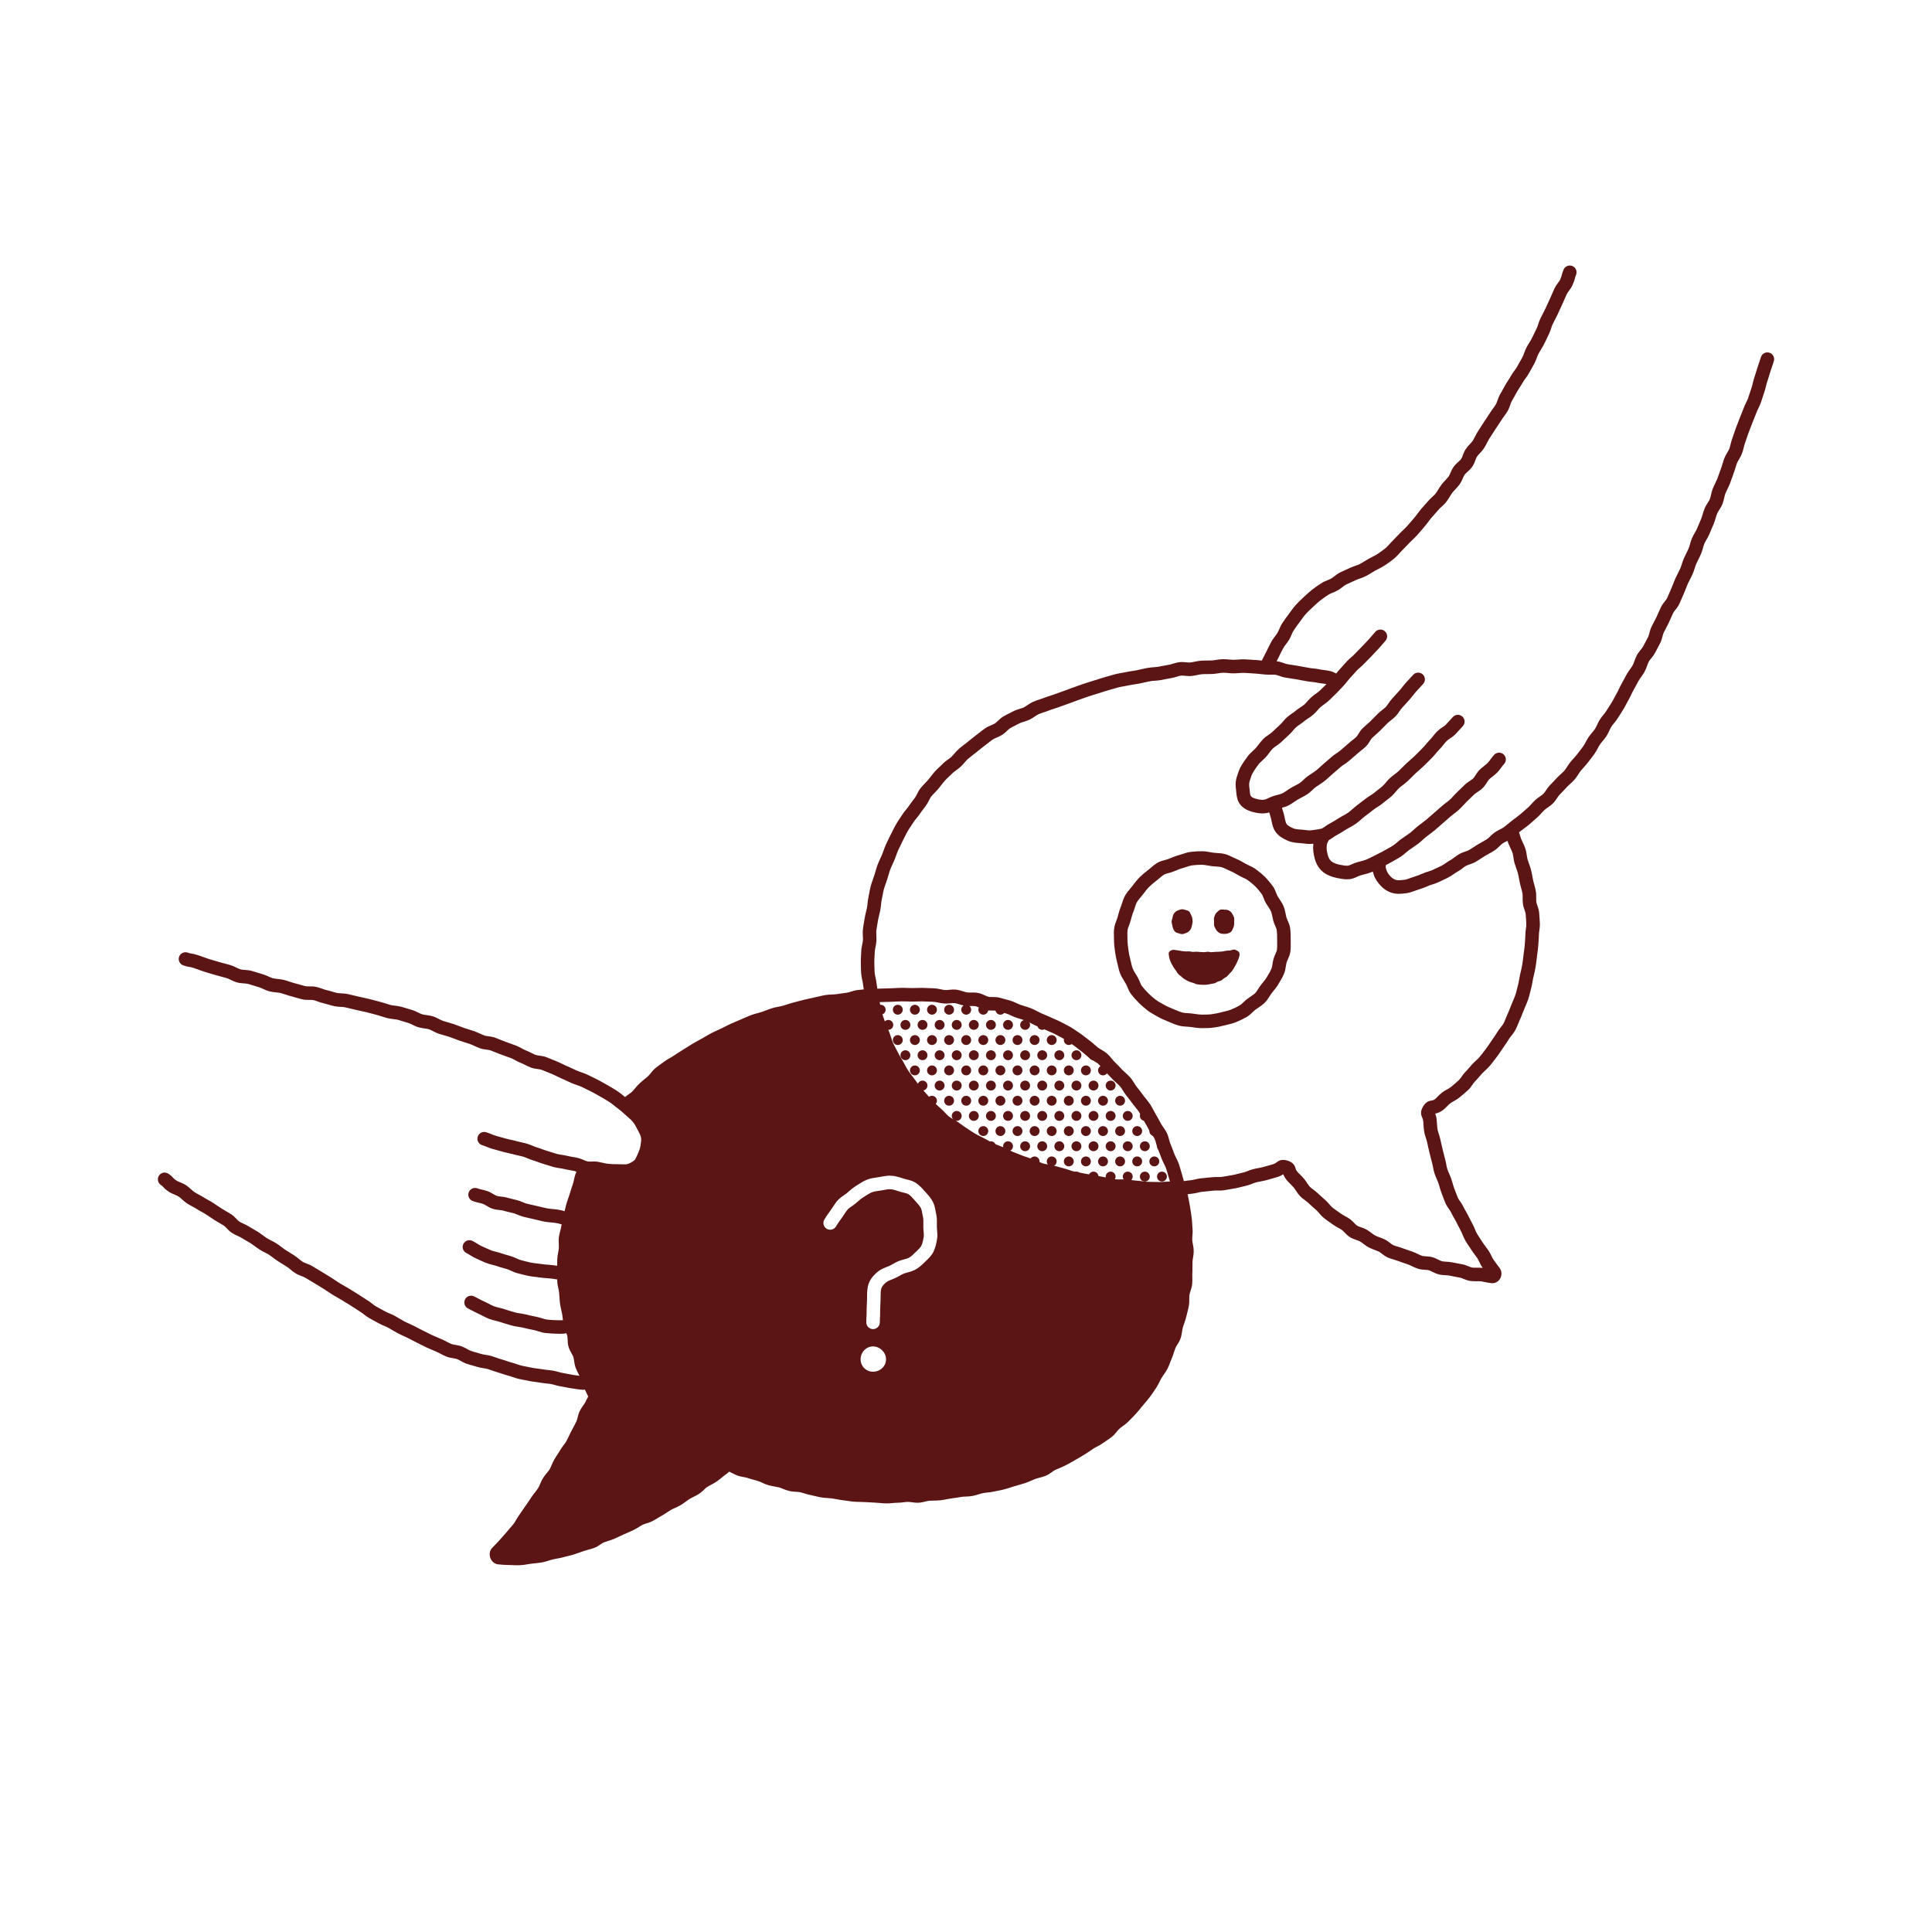
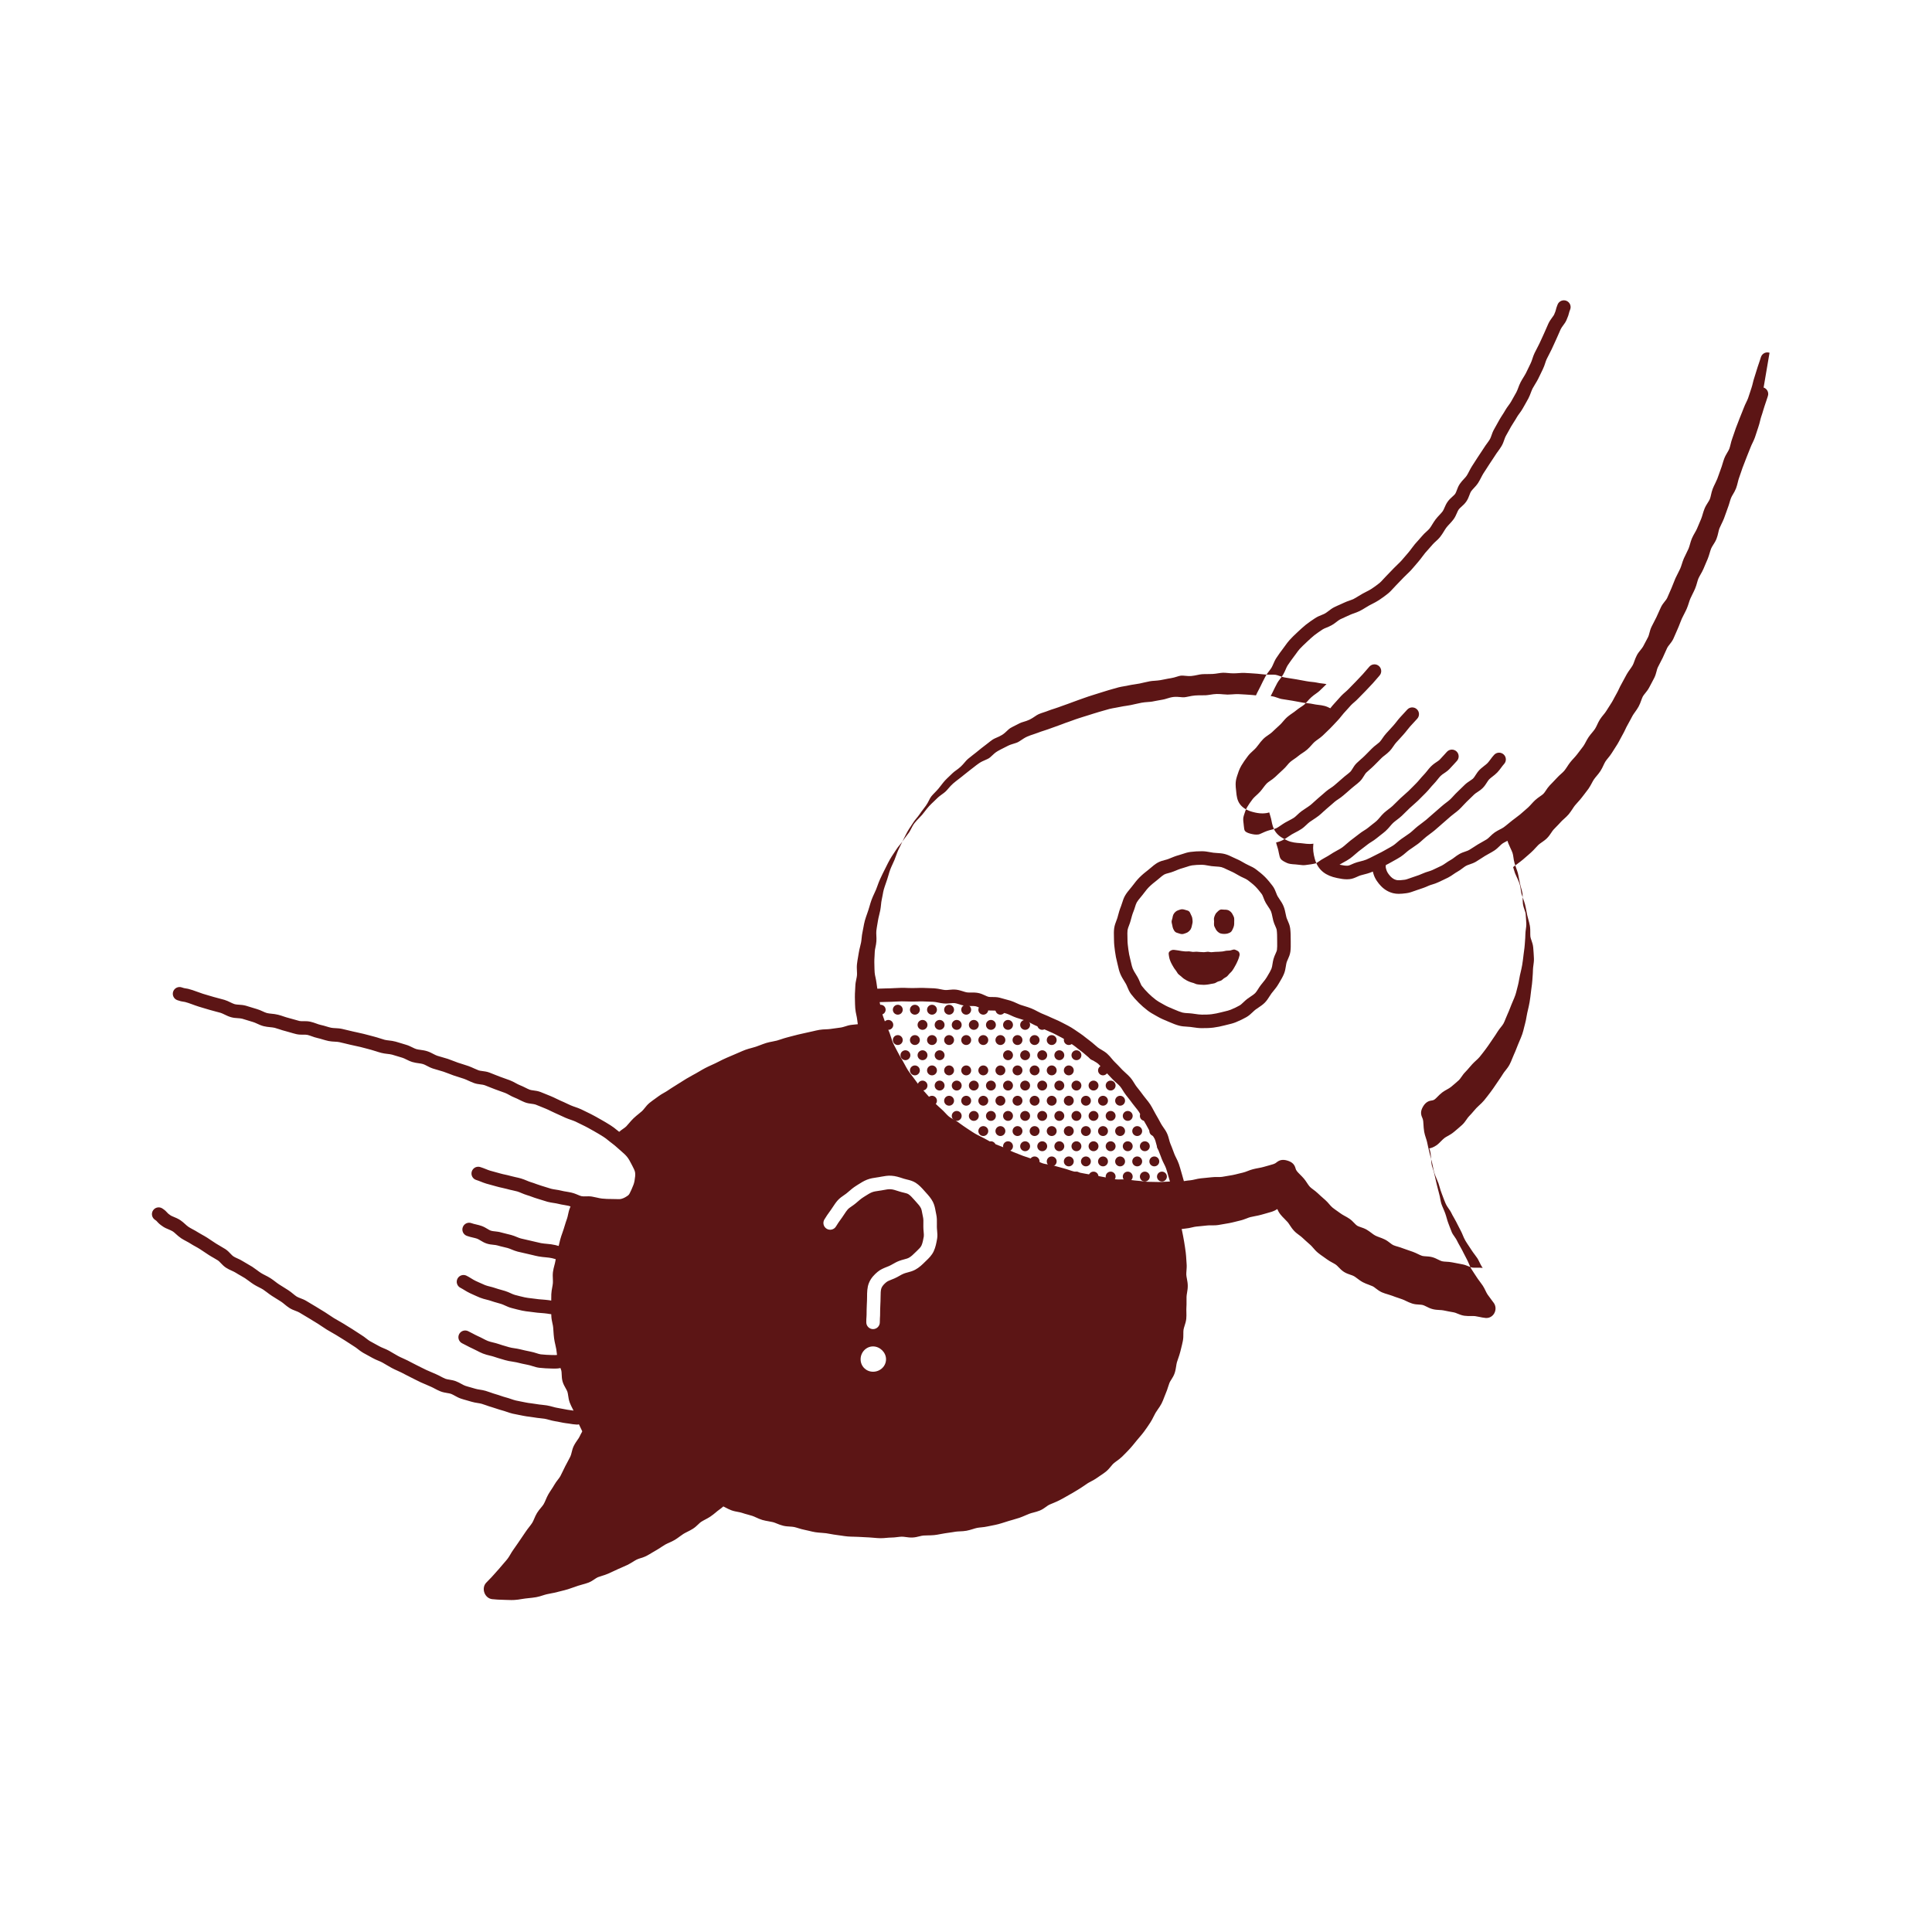
<svg xmlns="http://www.w3.org/2000/svg" id="Colored_fill" viewBox="0 0 3000 3000">
  <defs>
    <style>.cls-1,.cls-2{fill:#5c1515;stroke-width:0px;}.cls-2{fill-rule:evenodd;}</style>
  </defs>
  <circle class="cls-1" cx="1367.53" cy="1567.89" r="7.68" />
  <circle class="cls-1" cx="1394.09" cy="1567.89" r="7.68" />
  <circle class="cls-1" cx="1420.64" cy="1567.89" r="7.68" />
  <circle class="cls-1" cx="1447.2" cy="1567.89" r="7.68" />
  <circle class="cls-1" cx="1473.75" cy="1567.89" r="7.68" />
  <circle class="cls-1" cx="1500.31" cy="1567.89" r="7.68" />
  <circle class="cls-1" cx="1379.38" cy="1591.44" r="7.68" />
-   <circle class="cls-1" cx="1405.93" cy="1591.44" r="7.68" />
  <circle class="cls-1" cx="1432.49" cy="1591.44" r="7.68" />
  <circle class="cls-1" cx="1459.04" cy="1591.44" r="7.68" />
  <circle class="cls-1" cx="1485.59" cy="1591.44" r="7.68" />
  <circle class="cls-1" cx="1512.15" cy="1591.44" r="7.68" />
  <circle class="cls-1" cx="1394.09" cy="1615" r="7.68" />
  <circle class="cls-1" cx="1420.64" cy="1615" r="7.68" />
  <circle class="cls-1" cx="1447.2" cy="1615" r="7.68" />
  <circle class="cls-1" cx="1473.75" cy="1615" r="7.68" />
  <circle class="cls-1" cx="1500.31" cy="1615" r="7.68" />
  <circle class="cls-1" cx="1405.93" cy="1638.55" r="7.68" />
  <circle class="cls-1" cx="1432.49" cy="1638.55" r="7.68" />
  <circle class="cls-1" cx="1459.04" cy="1638.55" r="7.68" />
-   <circle class="cls-1" cx="1485.59" cy="1638.55" r="7.68" />
-   <circle class="cls-1" cx="1512.15" cy="1638.55" r="7.68" />
  <circle class="cls-1" cx="1420.64" cy="1662.11" r="7.68" />
  <circle class="cls-1" cx="1447.2" cy="1662.11" r="7.68" />
  <circle class="cls-1" cx="1473.75" cy="1662.11" r="7.68" />
  <circle class="cls-1" cx="1500.31" cy="1662.11" r="7.68" />
  <circle class="cls-1" cx="1432.49" cy="1685.66" r="7.68" />
  <circle class="cls-1" cx="1459.04" cy="1685.66" r="7.68" />
  <circle class="cls-1" cx="1485.59" cy="1685.66" r="7.68" />
  <circle class="cls-1" cx="1512.15" cy="1685.66" r="7.68" />
  <circle class="cls-1" cx="1447.2" cy="1709.22" r="7.68" />
  <circle class="cls-1" cx="1473.75" cy="1709.22" r="7.68" />
  <circle class="cls-1" cx="1500.31" cy="1709.22" r="7.68" />
  <circle class="cls-1" cx="1485.59" cy="1732.77" r="7.68" />
  <circle class="cls-1" cx="1512.15" cy="1732.77" r="7.68" />
  <circle class="cls-1" cx="1526.86" cy="1567.89" r="7.68" />
  <circle class="cls-1" cx="1553.42" cy="1567.89" r="7.68" />
  <circle class="cls-1" cx="1538.7" cy="1591.44" r="7.68" />
  <circle class="cls-1" cx="1565.26" cy="1591.44" r="7.68" />
  <circle class="cls-1" cx="1591.81" cy="1591.44" r="7.68" />
  <circle class="cls-1" cx="1618.37" cy="1591.44" r="7.68" />
  <circle class="cls-1" cx="1526.86" cy="1615" r="7.68" />
  <circle class="cls-1" cx="1553.42" cy="1615" r="7.68" />
  <circle class="cls-1" cx="1579.97" cy="1615" r="7.68" />
  <circle class="cls-1" cx="1606.52" cy="1615" r="7.68" />
  <circle class="cls-1" cx="1633.08" cy="1615" r="7.68" />
  <circle class="cls-1" cx="1659.63" cy="1615" r="7.68" />
-   <circle class="cls-1" cx="1538.7" cy="1638.55" r="7.68" />
  <circle class="cls-1" cx="1565.26" cy="1638.55" r="7.68" />
  <circle class="cls-1" cx="1591.81" cy="1638.55" r="7.68" />
  <circle class="cls-1" cx="1618.37" cy="1638.55" r="7.68" />
  <circle class="cls-1" cx="1644.92" cy="1638.55" r="7.68" />
  <circle class="cls-1" cx="1671.48" cy="1638.55" r="7.68" />
  <circle class="cls-1" cx="1698.03" cy="1638.55" r="7.68" />
  <circle class="cls-1" cx="1526.86" cy="1662.11" r="7.68" />
  <circle class="cls-1" cx="1553.42" cy="1662.11" r="7.68" />
  <circle class="cls-1" cx="1579.97" cy="1662.11" r="7.68" />
  <circle class="cls-1" cx="1606.52" cy="1662.11" r="7.68" />
  <circle class="cls-1" cx="1633.08" cy="1662.11" r="7.68" />
  <circle class="cls-1" cx="1659.63" cy="1662.11" r="7.68" />
-   <circle class="cls-1" cx="1686.19" cy="1662.11" r="7.68" />
  <circle class="cls-1" cx="1712.74" cy="1662.11" r="7.68" />
  <circle class="cls-1" cx="1538.7" cy="1685.66" r="7.68" />
  <circle class="cls-1" cx="1565.26" cy="1685.66" r="7.68" />
  <circle class="cls-1" cx="1591.81" cy="1685.66" r="7.68" />
  <circle class="cls-1" cx="1618.37" cy="1685.66" r="7.68" />
  <circle class="cls-1" cx="1644.92" cy="1685.66" r="7.68" />
  <circle class="cls-1" cx="1671.48" cy="1685.66" r="7.68" />
  <circle class="cls-1" cx="1698.03" cy="1685.66" r="7.68" />
  <circle class="cls-1" cx="1724.59" cy="1685.66" r="7.68" />
  <circle class="cls-1" cx="1751.14" cy="1685.66" r="7.68" />
  <circle class="cls-1" cx="1526.86" cy="1709.22" r="7.68" />
  <circle class="cls-1" cx="1553.42" cy="1709.22" r="7.68" />
  <circle class="cls-1" cx="1579.97" cy="1709.22" r="7.68" />
  <circle class="cls-1" cx="1606.52" cy="1709.22" r="7.68" />
  <circle class="cls-1" cx="1633.08" cy="1709.22" r="7.68" />
  <circle class="cls-1" cx="1659.63" cy="1709.22" r="7.68" />
  <circle class="cls-1" cx="1686.19" cy="1709.22" r="7.68" />
  <circle class="cls-1" cx="1712.74" cy="1709.22" r="7.68" />
  <circle class="cls-1" cx="1739.3" cy="1709.22" r="7.68" />
  <circle class="cls-1" cx="1765.85" cy="1709.22" r="7.68" />
  <circle class="cls-1" cx="1538.7" cy="1732.77" r="7.68" />
  <circle class="cls-1" cx="1565.26" cy="1732.77" r="7.68" />
  <circle class="cls-1" cx="1591.81" cy="1732.77" r="7.68" />
  <circle class="cls-1" cx="1618.37" cy="1732.77" r="7.68" />
  <circle class="cls-1" cx="1644.92" cy="1732.77" r="7.68" />
  <circle class="cls-1" cx="1671.48" cy="1732.77" r="7.68" />
  <circle class="cls-1" cx="1698.03" cy="1732.77" r="7.68" />
  <circle class="cls-1" cx="1724.59" cy="1732.77" r="7.68" />
  <circle class="cls-1" cx="1751.14" cy="1732.77" r="7.68" />
  <circle class="cls-1" cx="1777.69" cy="1732.77" r="7.68" />
  <circle class="cls-1" cx="1526.86" cy="1756.32" r="7.68" />
  <circle class="cls-1" cx="1553.42" cy="1756.32" r="7.68" />
  <circle class="cls-1" cx="1579.97" cy="1756.32" r="7.68" />
  <circle class="cls-1" cx="1606.52" cy="1756.32" r="7.68" />
  <circle class="cls-1" cx="1633.08" cy="1756.32" r="7.68" />
  <circle class="cls-1" cx="1659.63" cy="1756.32" r="7.68" />
  <circle class="cls-1" cx="1686.19" cy="1756.32" r="7.68" />
  <circle class="cls-1" cx="1712.74" cy="1756.32" r="7.68" />
  <circle class="cls-1" cx="1739.3" cy="1756.32" r="7.68" />
  <circle class="cls-1" cx="1765.85" cy="1756.32" r="7.68" />
  <circle class="cls-1" cx="1792.41" cy="1756.32" r="7.68" />
  <circle class="cls-1" cx="1538.7" cy="1779.88" r="7.68" />
  <circle class="cls-1" cx="1565.26" cy="1779.88" r="7.68" />
  <circle class="cls-1" cx="1591.81" cy="1779.88" r="7.68" />
  <circle class="cls-1" cx="1618.37" cy="1779.88" r="7.68" />
  <circle class="cls-1" cx="1644.92" cy="1779.88" r="7.68" />
  <circle class="cls-1" cx="1671.48" cy="1779.88" r="7.68" />
  <circle class="cls-1" cx="1698.03" cy="1779.88" r="7.68" />
  <circle class="cls-1" cx="1724.59" cy="1779.88" r="7.68" />
  <circle class="cls-1" cx="1751.14" cy="1779.88" r="7.68" />
  <circle class="cls-1" cx="1777.69" cy="1779.88" r="7.68" />
  <circle class="cls-1" cx="1804.25" cy="1779.88" r="7.68" />
  <circle class="cls-1" cx="1606.52" cy="1803.43" r="7.68" />
  <circle class="cls-1" cx="1633.08" cy="1803.43" r="7.68" />
  <circle class="cls-1" cx="1659.63" cy="1803.43" r="7.68" />
  <circle class="cls-1" cx="1686.19" cy="1803.43" r="7.68" />
  <circle class="cls-1" cx="1712.74" cy="1803.43" r="7.68" />
  <circle class="cls-1" cx="1739.3" cy="1803.43" r="7.68" />
  <circle class="cls-1" cx="1765.85" cy="1803.43" r="7.68" />
  <circle class="cls-1" cx="1792.41" cy="1803.43" r="7.68" />
  <circle class="cls-1" cx="1671.48" cy="1826.99" r="7.68" />
  <circle class="cls-1" cx="1698.03" cy="1826.99" r="7.68" />
  <circle class="cls-1" cx="1724.59" cy="1826.99" r="7.68" />
  <circle class="cls-1" cx="1751.14" cy="1826.99" r="7.68" />
  <circle class="cls-1" cx="1777.69" cy="1826.99" r="7.68" />
  <circle class="cls-1" cx="1804.25" cy="1826.99" r="7.68" />
-   <path class="cls-1" d="M2747.73,547.75c-5.52-1.86-11.46,1.11-13.32,6.6-1.11,3.33-1.59,4.92-2.04,6.33-.63,1.98-1.17,3.6-3.21,9.51-.75,2.13-1.44,4.5-2.19,7.05-.84,2.88-1.71,5.85-2.79,8.94-.99,2.79-1.68,5.61-2.34,8.34-.66,2.73-1.29,5.34-2.16,7.83-.9,2.46-1.71,5.04-2.52,7.68-.87,2.67-1.74,5.43-2.73,8.25-.72,1.95-1.77,4.11-2.85,6.39-1.29,2.67-2.76,5.67-3.96,8.97-.87,2.4-1.86,4.83-2.88,7.29-1.14,2.7-2.28,5.43-3.33,8.28-.93,2.55-1.95,5.13-2.97,7.74-1.02,2.58-2.07,5.22-3.06,7.89-.96,2.61-1.86,5.28-2.73,7.98-.87,2.61-1.74,5.25-2.73,7.89-1.17,3.09-1.92,6.12-2.64,9.06-.63,2.58-1.23,4.98-2.01,7.11-.66,1.71-1.86,3.69-3.09,5.79-1.56,2.67-3.36,5.7-4.71,9.18-1.11,2.88-1.95,5.76-2.79,8.52-.78,2.64-1.53,5.1-2.43,7.38-1.02,2.64-1.95,5.34-2.88,8.04-.87,2.58-1.77,5.16-2.79,7.74-.87,2.19-1.98,4.47-3.15,6.9-1.32,2.64-2.64,5.37-3.84,8.34-1.32,3.33-2.07,6.63-2.73,9.57-.57,2.46-1.08,4.8-1.83,6.66-.69,1.68-1.92,3.63-3.24,5.67-1.65,2.64-3.54,5.61-4.95,9.06-1.26,3.03-2.13,6-2.97,8.85-.75,2.55-1.47,4.98-2.34,7.11-1.17,2.82-2.4,5.64-3.6,8.49-.99,2.28-1.98,4.59-2.94,6.93-.84,1.98-2.07,4.11-3.36,6.33-1.53,2.67-3.09,5.43-4.44,8.55-1.35,3.15-2.19,6.21-3.03,9.18-.72,2.46-1.38,4.83-2.22,6.81-1.02,2.34-2.22,4.71-3.45,7.2-1.29,2.52-2.58,5.16-3.81,7.92-1.32,3.03-2.25,6-3.15,8.85-.81,2.52-1.56,4.89-2.49,6.96-1.02,2.34-2.25,4.68-3.54,7.17-1.29,2.52-2.64,5.1-3.9,7.86-1.23,2.76-2.28,5.52-3.3,8.19-.99,2.58-1.92,5.04-2.97,7.35-1.17,2.52-2.25,5.07-3.33,7.62-1.11,2.58-2.19,5.19-3.39,7.74-.66,1.44-2.04,3.18-3.51,5.01-2.01,2.55-4.29,5.4-6,9-1.2,2.49-2.31,5.01-3.42,7.53-1.11,2.58-2.25,5.16-3.48,7.71-1.29,2.67-2.67,5.31-4.05,7.95-1.2,2.31-2.4,4.59-3.54,6.93-1.74,3.48-2.64,6.96-3.45,10.02-.6,2.31-1.17,4.5-1.92,6-1.47,2.88-3,5.76-4.53,8.61-1.11,2.04-2.19,4.11-3.27,6.18-.84,1.59-2.31,3.39-3.84,5.31-1.95,2.4-4.17,5.13-5.91,8.4-1.68,3.15-2.82,6.33-3.84,9.12-.84,2.4-1.65,4.62-2.61,6.36-1.11,2.04-2.58,4.08-4.14,6.27-1.71,2.4-3.48,4.86-5.07,7.65-1.35,2.37-2.61,4.77-3.87,7.14-1.38,2.64-2.67,5.13-4.05,7.5-1.65,2.79-2.94,5.55-4.2,8.19-1.08,2.34-2.13,4.53-3.24,6.45-1.5,2.55-2.85,5.1-4.14,7.56-1.26,2.4-2.43,4.68-3.72,6.78-1.41,2.37-2.91,4.68-4.44,6.99-1.47,2.25-2.94,4.5-4.32,6.78-1.08,1.77-2.58,3.63-4.2,5.58-1.8,2.19-3.84,4.68-5.61,7.5-1.74,2.79-3.03,5.52-4.26,8.19-1.11,2.31-2.13,4.5-3.27,6.24-1.2,1.86-2.79,3.75-4.44,5.76-1.86,2.19-3.75,4.47-5.52,7.08-1.74,2.61-3.15,5.19-4.47,7.71-1.23,2.31-2.4,4.5-3.69,6.3-1.68,2.4-3.54,4.77-5.49,7.26-1.44,1.86-2.88,3.72-4.29,5.61-1.44,1.89-3.18,3.81-5.04,5.85-1.83,1.98-3.72,4.02-5.52,6.33-1.83,2.34-3.39,4.68-4.86,6.96-1.5,2.28-2.94,4.41-4.44,6.24-1.35,1.59-3.15,3.21-5.1,4.95-2.01,1.83-4.32,3.87-6.48,6.3-2.07,2.31-4.29,4.59-6.63,6.99-1.47,1.53-2.97,3.03-4.44,4.59-2.37,2.52-4.2,5.25-5.79,7.65-1.35,2.04-2.64,3.99-3.96,5.28-1.32,1.32-3.27,2.64-5.31,4.05-2.34,1.65-4.98,3.48-7.47,5.79-2.13,1.98-3.99,4.02-5.79,6-1.86,2.04-3.6,3.99-5.4,5.58-1.32,1.14-2.64,2.31-3.96,3.48-2.67,2.4-5.4,4.83-8.16,7.11-2.31,1.92-4.8,3.75-7.41,5.7-1.44,1.08-2.88,2.16-4.32,3.27-.36.27-.69.54-1.05.81-1.89,1.44-3.72,2.97-5.55,4.5-2.4,1.98-4.68,3.87-7.02,5.58-.87.66-1.92,1.26-3.06,1.89-.9.51-1.89.99-2.88,1.5-2.49,1.29-5.34,2.76-8.1,4.65-2.85,1.98-5.19,4.26-7.26,6.27-1.77,1.71-3.45,3.33-5.01,4.38-2.1,1.35-4.44,2.64-6.9,3.99-2.31,1.26-4.71,2.58-7.11,4.08-1.92,1.2-3.84,2.43-5.76,3.69-2.7,1.74-5.25,3.42-7.89,4.98-1.44.84-3.54,1.56-5.79,2.34-2.85.96-6.06,2.07-9.27,3.9-2.88,1.59-5.4,3.51-7.62,5.19-2.04,1.53-3.96,2.97-5.79,3.96-2.79,1.5-5.22,3.18-7.59,4.8-2.16,1.5-4.2,2.91-6.15,3.93-2.58,1.29-5.22,2.52-7.89,3.75-2.25,1.05-4.53,2.1-6.81,3.21-1.71.84-3.93,1.5-6.3,2.25-2.76.84-5.91,1.8-9.03,3.27-3.9,1.83-7.77,3.12-11.52,4.35l-2.67.9c-1.65.54-3.21,1.11-4.74,1.65-3.51,1.26-6.54,2.37-8.88,2.67-4.83.63-9.69,1.14-12.63.42-3.33-.78-6.36-2.61-9.03-5.37-3.24-3.39-5.61-6.99-6.48-9.87-1.38-4.44-1.35-4.68-1.08-7.68,0-.09.03-.21.03-.3,2.76-1.38,5.55-2.82,8.46-4.53,1.65-.99,3.36-1.92,5.1-2.85,3.09-1.71,6.27-3.48,9.54-5.61,2.94-1.92,5.46-4.08,7.89-6.18,1.83-1.56,3.54-3.06,5.28-4.29,1.65-1.14,3.3-2.28,5.01-3.42,2.82-1.92,5.76-3.9,8.73-6.12,2.67-2.01,5.07-4.17,7.35-6.27,1.83-1.65,3.54-3.21,5.31-4.59,1.71-1.38,3.51-2.7,5.31-4.05,2.55-1.89,5.22-3.87,7.89-6.09,2.58-2.16,5.13-4.41,7.71-6.69,1.59-1.41,3.18-2.82,4.8-4.23l3.33-2.88c3.03-2.61,6.12-5.25,9.18-8.01,1.59-1.41,3.45-2.82,5.4-4.29,2.46-1.86,5.01-3.78,7.53-6.12,2.37-2.22,4.5-4.5,6.54-6.72,1.71-1.86,3.33-3.63,4.98-5.19,3.75-3.57,7.47-7.2,11.22-10.86l.66-.66c1.2-1.17,3-2.37,4.92-3.63,1.32-.87,2.73-1.8,4.17-2.88,1.41-1.05,2.85-2.25,4.23-3.6,2.73-2.73,4.68-5.76,6.39-8.43,1.11-1.77,2.19-3.45,3.24-4.59.12-.12.21-.24.33-.36,1.35-1.38,3.15-2.76,5.04-4.23,2.4-1.86,5.13-3.96,7.62-6.57,2.4-2.49,4.29-5.07,6.12-7.56,1.47-1.98,2.85-3.87,4.29-5.4,3.96-4.23,3.72-10.89-.51-14.82-4.26-3.96-10.89-3.75-14.85.51-2.25,2.4-4.08,4.86-5.82,7.26-1.53,2.04-2.97,3.99-4.41,5.52-1.38,1.44-3.27,2.88-5.25,4.41-1.59,1.23-3.33,2.58-5.04,4.11-.75.66-1.5,1.35-2.22,2.1-2.64,2.7-4.53,5.67-6.21,8.25-1.26,1.98-2.43,3.81-3.6,4.98-.39.39-.81.75-1.32,1.14-1.08.87-2.4,1.74-3.78,2.64-2.52,1.68-5.4,3.57-8.01,6.12l-.66.66c-3.69,3.6-7.35,7.17-11.01,10.68-2.16,2.04-4.11,4.14-5.97,6.18-1.83,2.01-3.57,3.9-5.34,5.52-1.77,1.62-3.81,3.15-5.97,4.8-2.19,1.68-4.47,3.39-6.72,5.4-2.94,2.64-5.91,5.19-8.88,7.74l-3.36,2.91c-1.71,1.44-3.36,2.91-5.01,4.38-2.4,2.13-4.77,4.26-7.2,6.27-2.22,1.83-4.53,3.57-6.99,5.4-1.98,1.47-3.93,2.91-5.85,4.44-2.28,1.8-4.35,3.66-6.33,5.49-2.04,1.83-3.99,3.6-5.88,5.04-2.52,1.89-5.1,3.63-7.86,5.49-1.8,1.23-3.6,2.43-5.37,3.69-2.55,1.8-4.74,3.69-6.87,5.52-1.98,1.71-3.9,3.33-5.67,4.5-2.58,1.71-5.31,3.18-8.16,4.77-1.95,1.05-3.84,2.1-5.67,3.18-3.06,1.83-6.33,3.42-9.48,4.98-1.56.78-3.06,1.53-4.53,2.28l-1.23.63c-4.47,2.31-8.73,4.47-12.75,6.18-2.97,1.23-6.12,2.01-9.45,2.85-1.74.45-3.42.87-5.07,1.35-3.09.9-5.79,2.1-8.19,3.18-2.13.96-4.32,1.95-5.58,2.07-3.81.39-7.86-.42-12.15-1.29l-1.2-.24c-5.31-1.05-9.42-2.73-12.27-4.95-2.76-2.16-4.65-5.22-5.91-9.69-1.56-5.49-2.16-10.32-1.74-13.98.51-4.44.84-5.01,2.01-7.14.36-.66.78-1.41,1.26-2.34,2.25-1.17,4.26-2.58,6.12-3.9,1.86-1.35,3.66-2.58,5.43-3.51,4.77-2.43,9.42-5.4,14.31-8.52l1.11-.69c1.59-1.02,3.42-2.01,5.37-3.06,3.06-1.62,6.48-3.48,9.87-5.91,2.88-2.07,5.46-4.32,7.98-6.54,1.86-1.65,3.66-3.21,5.49-4.65,1.62-1.26,3.27-2.49,4.95-3.75,2.88-2.13,5.88-4.38,8.85-6.81,1.56-1.29,3.54-2.52,5.64-3.84,2.7-1.71,5.76-3.63,8.67-6.09,1.77-1.53,3.72-3.03,5.76-4.59,2.55-1.95,5.16-3.99,7.77-6.27,2.73-2.46,5.04-5.16,7.05-7.53,1.65-1.95,3.21-3.78,4.74-5.19,1.71-1.56,3.69-3.09,5.79-4.68,2.52-1.92,5.13-3.9,7.65-6.27,2.4-2.25,4.74-4.59,7.05-6.9,1.77-1.74,3.51-3.48,5.28-5.16,1.83-1.77,3.78-3.45,5.85-5.22,2.31-2.01,4.68-4.08,6.99-6.3,2.52-2.46,4.95-4.95,7.35-7.38,1.62-1.62,3.24-3.24,4.83-4.83,2.55-2.55,4.68-5.07,6.75-7.53,1.65-1.95,3.21-3.81,4.74-5.34,1.35-1.38,2.61-2.76,3.72-4.14,1.17-1.32,2.19-2.64,3.15-3.84,1.53-1.92,2.97-3.75,4.35-5.13,1.62-1.68,3.78-3.12,6.03-4.62.57-.39,1.17-.78,1.77-1.2,2.04-1.41,4.08-2.94,5.91-4.86,4.53-4.71,5.85-6.21,7.35-7.92.99-1.11,2.07-2.31,4.38-4.8,3.93-4.26,3.69-10.89-.57-14.85-4.26-3.93-10.89-3.69-14.85.57-2.49,2.67-3.66,3.99-4.71,5.19-1.41,1.62-2.52,2.88-6.75,7.29-.78.84-2.52,1.98-4.2,3.12-1.05.72-2.22,1.47-3.42,2.34-1.95,1.41-4.02,3.09-6,5.1-2.1,2.13-3.93,4.44-5.7,6.69-.93,1.17-1.86,2.34-2.82,3.42-.81.99-1.68,1.95-2.58,2.85-2.1,2.16-3.99,4.41-5.85,6.57-1.86,2.22-3.6,4.29-5.52,6.18-1.62,1.62-3.27,3.3-4.95,5.01-2.31,2.31-4.65,4.71-7.08,7.05-1.83,1.8-3.87,3.57-6.06,5.46-2.16,1.86-4.41,3.81-6.63,5.94-1.89,1.77-3.72,3.63-5.58,5.49-2.16,2.16-4.32,4.32-6.57,6.42-1.77,1.65-3.84,3.24-6.03,4.89-2.37,1.8-4.83,3.66-7.23,5.85-2.55,2.34-4.71,4.89-6.6,7.14-1.74,2.04-3.36,3.96-4.98,5.4-2.01,1.8-4.26,3.51-6.63,5.34-2.16,1.65-4.41,3.39-6.6,5.28-1.74,1.47-3.9,2.82-6.21,4.26-2.55,1.62-5.19,3.27-7.77,5.4-2.61,2.13-5.4,4.2-8.1,6.21-1.77,1.35-3.51,2.64-5.25,3.99-2.34,1.83-4.47,3.69-6.51,5.49-2.22,1.95-4.29,3.78-6.33,5.22-2.28,1.65-4.83,3.03-7.56,4.5-2.22,1.17-4.47,2.4-6.72,3.81l-1.11.72c-4.68,2.97-8.7,5.55-12.6,7.53-3.09,1.59-5.67,3.39-7.95,5.01-.87.63-1.89,1.32-2.76,1.89-.9.57-1.71,1.02-2.19,1.17-.84.24-1.65.42-2.52.6h-.03c-3.15.72-6.33,1.14-9.42,1.53-1.47.18-2.88.39-4.26.57-3,.45-6.12.03-9.45-.39-1.92-.27-3.9-.51-5.94-.63-6.03-.33-10.08-.81-13.05-2.16-4.74-2.16-8.25-4.08-9.99-6.54-1.38-1.98-2.1-5.58-2.88-9.36-.21-1.2-.45-2.37-.72-3.57-.51-2.34-1.2-4.5-1.86-6.63-.63-2.04-1.26-3.99-1.62-5.76,3.06-.75,6.39-1.74,9.84-3.45,3.33-1.62,6.27-3.63,9.09-5.58,1.89-1.32,3.69-2.55,5.52-3.63,1.62-.96,3.36-1.83,5.13-2.76,3-1.56,6.39-3.3,9.72-5.52,3.06-2.01,5.52-4.32,7.89-6.57,1.74-1.65,3.36-3.21,5.04-4.41,1.68-1.2,3.42-2.34,5.22-3.51,2.79-1.83,5.64-3.72,8.58-5.97,2.61-2.01,4.95-4.2,7.23-6.33,1.8-1.68,3.51-3.27,5.28-4.71,2.64-2.16,5.22-4.44,7.86-6.75,1.56-1.38,3.12-2.76,4.74-4.14,1.44-1.23,3.27-2.46,5.22-3.75,2.55-1.71,5.46-3.66,8.22-6.12,1.65-1.47,3.36-2.91,5.07-4.35,2.43-2.07,4.95-4.2,7.47-6.54,1.53-1.41,3.36-2.82,5.25-4.32,2.46-1.92,5.01-3.93,7.53-6.33,2.94-2.79,4.86-5.97,6.6-8.76,1.17-1.92,2.28-3.75,3.33-4.8,1.59-1.53,3.36-3.09,5.22-4.71,2.31-2.01,4.68-4.08,7.02-6.45l3.96-3.96c2.55-2.55,5.13-5.1,7.71-7.77,1.29-1.32,3.06-2.7,4.95-4.14,2.4-1.89,5.13-3.99,7.68-6.66,1.02-1.05,1.95-2.16,2.79-3.27,1.2-1.56,2.25-3.09,3.24-4.53,1.38-2.04,2.7-3.93,4.05-5.4,2.01-2.13,3.96-4.29,5.97-6.48.39-.48.84-.93,1.26-1.41l3.9-4.32c2.13-2.34,3.99-4.71,5.82-7.02,1.59-2.04,3.12-3.96,4.68-5.73,1.62-1.8,3.24-3.54,4.89-5.31,2.13-2.25,4.23-4.5,6.3-6.87,3.84-4.35,3.42-10.98-.93-14.82-4.38-3.81-11.01-3.39-14.82.96-1.95,2.19-3.9,4.29-5.88,6.39-1.74,1.89-3.51,3.75-5.19,5.64-2.04,2.25-3.84,4.53-5.55,6.75-1.68,2.1-3.24,4.11-4.86,5.88l-3.93,4.35c-1.53,1.71-3.06,3.39-4.59,5.04-.81.9-1.65,1.8-2.46,2.67-2.4,2.58-4.29,5.34-5.94,7.74-1.38,2.01-2.7,3.93-4.02,5.31-.33.36-.69.69-1.05,1.05-1.23,1.11-2.7,2.22-4.2,3.42-2.28,1.74-4.86,3.72-7.2,6.15-2.49,2.58-4.98,5.07-7.44,7.53l-4.05,4.05c-1.8,1.8-3.78,3.54-5.91,5.37-2.01,1.77-4.11,3.6-6.12,5.58-2.91,2.85-4.86,6-6.54,8.79-1.17,1.89-2.25,3.66-3.21,4.56-1.74,1.68-3.78,3.27-5.94,4.95-2.16,1.71-4.41,3.45-6.6,5.49-2.16,2.01-4.5,3.99-6.75,5.88-1.86,1.59-3.72,3.15-5.49,4.74-1.65,1.47-3.72,2.85-5.91,4.32-2.37,1.59-4.83,3.21-7.23,5.28-1.68,1.44-3.33,2.88-4.95,4.32-2.43,2.13-4.83,4.26-7.26,6.24-2.28,1.89-4.32,3.78-6.3,5.61-2.01,1.86-3.9,3.63-5.76,5.07-2.28,1.77-4.68,3.33-7.23,5.01-2.07,1.35-4.11,2.67-6.03,4.08-2.79,2.01-5.13,4.2-7.17,6.15-1.8,1.71-3.51,3.3-5.01,4.32-2.46,1.59-5.07,2.97-7.86,4.41-2.07,1.08-4.11,2.16-6.06,3.27-2.49,1.47-4.77,3.06-6.81,4.44-2.31,1.59-4.5,3.09-6.42,4.05-2.22,1.08-4.92,1.74-7.74,2.43-2.25.57-4.59,1.14-6.93,1.98-2.64.93-5.04,2.04-7.14,3-2.49,1.14-4.83,2.22-6.3,2.43-4.23.63-8.43-.21-12.33-1.2-4.38-1.14-7.26-2.61-8.61-4.38-1.02-1.35-1.38-4.83-1.71-8.19-.09-.96-.18-1.95-.3-2.94l-.12-.99c-.48-3.99-.87-7.41.3-11.07l.66-2.1c1.2-3.84,2.43-7.8,4.62-11.52,2.19-3.75,5.1-7.95,8.88-12.9,1.17-1.5,3.03-3.21,5.01-5.04,2.01-1.8,4.26-3.87,6.45-6.3,1.8-2.01,3.36-4.14,4.89-6.18,1.77-2.37,3.45-4.62,5.37-6.54,1.23-1.23,3.15-2.55,5.19-3.96,2.46-1.68,5.25-3.6,7.92-6.09,1.44-1.35,2.88-2.7,4.35-4.11,2.49-2.37,5.04-4.83,7.71-7.17,2.52-2.19,4.5-4.53,6.45-6.81,1.71-2.04,3.33-3.96,5.01-5.34,1.74-1.47,3.69-2.79,5.73-4.2,2.4-1.65,4.83-3.33,7.23-5.37,1.59-1.35,3.51-2.61,5.55-3.96,2.49-1.62,5.07-3.33,7.53-5.49,2.7-2.34,4.92-4.86,6.9-7.08,1.53-1.71,2.94-3.33,4.32-4.56,1.56-1.41,3.42-2.73,5.4-4.14,2.43-1.74,4.95-3.54,7.38-5.79,2.76-2.58,5.4-5.16,7.98-7.71,1.23-1.17,2.43-2.37,3.63-3.51,2.22-2.16,4.23-4.32,6.15-6.42.12-.15.27-.33.42-.48,1.53-1.65,3-3.27,4.56-4.83,2.4-2.43,4.44-5.01,6.24-7.29,1.38-1.77,2.7-3.45,3.99-4.83.09-.09.15-.15.21-.21,2.16-2.22,4.14-4.5,6.06-6.69,1.53-1.77,3.09-3.51,4.68-5.22,1.38-1.47,3.06-2.94,4.86-4.5,2.16-1.86,4.59-3.96,6.87-6.45,1.62-1.71,3.3-3.42,5.01-5.13,2.07-2.04,4.14-4.08,6.15-6.27,1.68-1.83,3.42-3.66,5.19-5.52,1.89-1.95,3.81-3.96,5.73-6.06,1.77-1.92,3.48-3.96,5.25-6,1.68-1.98,3.36-4.02,5.19-6,3.96-4.26,3.69-10.89-.54-14.82-4.26-3.96-10.92-3.69-14.85.54-2.1,2.28-4.02,4.53-5.85,6.72-1.56,1.83-3.06,3.63-4.65,5.34-1.8,1.98-3.63,3.87-5.43,5.76-1.89,1.95-3.75,3.87-5.52,5.82-1.8,1.95-3.66,3.81-5.49,5.61-1.92,1.92-3.81,3.81-5.61,5.76-1.5,1.62-3.3,3.18-5.19,4.83-2.13,1.83-4.32,3.75-6.42,6-1.77,1.89-3.48,3.81-5.16,5.76-1.86,2.1-3.6,4.08-5.4,5.97-2.13,2.19-3.87,4.44-5.58,6.6-.18.24-.39.48-.57.72-2.58-1.35-5.46-2.73-8.76-3.63-3.57-.96-7.11-1.38-10.23-1.74-2.37-.3-4.62-.54-6.57-1.02-3.54-.84-6.87-1.17-10.11-1.5-2.4-.24-4.65-.45-6.69-.87-5.49-1.11-11.04-2.07-16.59-3.03-6.42-1.11-11.73-1.95-16.65-2.64-1.56-.21-3.57-.93-5.7-1.68-3.12-1.11-6.69-2.37-10.74-2.82-.18-.03-.36-.03-.54-.06,1.08-2.04,2.1-4.02,3.06-6.03,2.22-4.77,4.56-9.27,7.17-14.28,1.02-1.95,2.58-3.96,4.2-6.09,1.68-2.16,3.39-4.41,4.92-6.99,1.68-2.82,2.91-5.64,3.99-8.16.99-2.34,1.95-4.53,3-6.09,3.57-5.31,6.45-9.39,9.12-12.84,1.38-1.74,2.64-3.54,3.93-5.31,1.92-2.67,3.72-5.19,5.55-7.23,3.12-3.42,6.57-6.66,9.9-9.78l1.77-1.68c3.87-3.63,7.5-7.05,11.13-9.93,4.05-3.18,8.46-6.12,12.81-9.03,1.68-1.11,3.99-2.07,6.45-3.03,2.43-.99,5.19-2.13,7.89-3.66,2.85-1.62,5.34-3.54,7.53-5.22,2.01-1.53,3.93-3,5.64-3.87,2.46-1.26,5.04-2.37,7.77-3.57,2.37-1.02,4.71-2.07,6.99-3.18,1.89-.9,4.08-1.68,6.42-2.49,2.91-1.05,5.91-2.1,8.97-3.63,3.3-1.62,6.27-3.48,9.12-5.25,1.8-1.11,3.63-2.25,5.49-3.27,1.62-.9,3.27-1.74,4.95-2.58,3.3-1.71,6.72-3.42,10.17-5.7,5.19-3.42,9.84-6.78,14.13-10.26,3.24-2.61,5.88-5.52,8.43-8.34,1.26-1.41,2.52-2.82,3.9-4.17,3.15-3.15,6.21-6.39,9.3-9.63l2.55-2.67c1.62-1.71,3.33-3.33,5.07-4.98,2.31-2.22,4.74-4.5,7.05-7.05,2.37-2.61,4.62-5.25,6.78-7.83,1.44-1.71,2.88-3.45,4.35-5.13,2.28-2.58,4.2-5.19,6.09-7.74,1.5-2.04,2.91-3.96,4.41-5.73,1.53-1.83,3.15-3.6,4.77-5.37,2.16-2.34,4.35-4.77,6.51-7.41,1.2-1.47,2.91-3.03,4.71-4.68,2.34-2.1,5.01-4.53,7.32-7.5,2.19-2.76,3.9-5.58,5.58-8.28,1.32-2.16,2.55-4.2,3.87-5.94,1.32-1.74,2.94-3.48,4.68-5.34,2.16-2.31,4.41-4.71,6.51-7.56,2.4-3.24,3.87-6.66,5.19-9.69.93-2.16,1.83-4.17,2.79-5.52.93-1.32,2.58-2.82,4.32-4.38,2.46-2.22,5.22-4.71,7.53-8.07,2.37-3.42,3.72-6.99,4.89-10.14.81-2.16,1.56-4.17,2.4-5.43,1.11-1.62,2.67-3.33,4.35-5.13,2.13-2.28,4.53-4.86,6.6-7.98,1.89-2.91,3.36-5.82,4.8-8.61,1.17-2.25,2.28-4.41,3.45-6.27,1.23-1.89,2.46-3.78,3.69-5.67,1.86-2.85,3.72-5.7,5.52-8.58,1.35-2.13,2.76-4.2,4.17-6.27,1.74-2.52,3.51-5.13,5.19-7.89,1.2-1.98,2.67-3.96,4.2-6.06,1.8-2.49,3.69-5.07,5.4-7.95,2.01-3.39,3.24-6.84,4.29-9.9.78-2.22,1.53-4.35,2.4-5.85,1.65-2.85,3.27-5.76,4.83-8.61,1.14-2.07,2.28-4.14,3.42-6.18,1.23-2.13,2.58-4.23,4.02-6.45,1.65-2.52,3.33-5.16,4.89-7.95,1.05-1.89,2.49-3.84,3.99-5.88,1.86-2.55,3.81-5.16,5.46-8.25,1.23-2.25,2.52-4.47,3.78-6.66,1.53-2.73,3.09-5.4,4.53-8.13,1.68-3.18,2.91-6.42,3.99-9.3.87-2.31,1.71-4.5,2.64-6.33,1.14-2.16,2.46-4.32,3.84-6.57,1.59-2.58,3.21-5.22,4.68-8.1,1.5-2.91,2.88-5.85,4.26-8.73,1.02-2.22,2.07-4.38,3.12-6.51,1.68-3.36,2.79-6.72,3.75-9.69.75-2.31,1.47-4.47,2.31-6.18,1.17-2.43,2.37-4.74,3.57-7.02,1.41-2.76,2.82-5.43,4.08-8.07,1.56-3.3,3.03-6.51,4.41-9.6.9-1.98,1.77-3.9,2.64-5.79,1.53-3.27,2.91-6.45,4.2-9.45.9-2.1,1.77-4.11,2.64-6.06.96-2.1,2.46-4.14,4.05-6.3,1.86-2.49,3.75-5.07,5.1-8.19,2.58-5.82,3.27-8.34,3.93-11.01.33-1.35.57-2.4,1.71-5.16,2.19-5.37-.36-11.49-5.73-13.71-5.37-2.19-11.52.39-13.71,5.76-1.74,4.23-2.25,6.39-2.67,8.13-.39,1.59-.72,2.94-2.76,7.59-.42.93-1.59,2.55-2.76,4.11-1.95,2.67-4.41,6-6.3,10.14-.9,2.04-1.83,4.17-2.79,6.39-1.23,2.85-2.52,5.82-3.93,8.91-.9,1.95-1.8,3.93-2.73,5.97-1.35,2.97-2.76,6.06-4.26,9.24-1.17,2.43-2.46,4.89-3.75,7.41-1.29,2.43-2.58,4.92-3.84,7.5-1.44,3-2.43,5.97-3.36,8.85-.84,2.49-1.59,4.86-2.61,6.87-1.11,2.25-2.19,4.53-3.3,6.87-1.29,2.7-2.58,5.46-3.99,8.22-1.08,2.1-2.4,4.29-3.84,6.6-1.53,2.49-3.12,5.04-4.59,7.89-1.53,2.94-2.61,5.85-3.66,8.64-.93,2.49-1.83,4.83-2.88,6.84-1.35,2.49-2.79,5.01-4.23,7.53-1.32,2.31-2.67,4.68-3.99,7.08-.99,1.8-2.4,3.75-3.93,5.82-1.74,2.37-3.72,5.07-5.43,8.13-1.2,2.19-2.64,4.41-4.17,6.75-1.53,2.37-3.12,4.83-4.62,7.5-1.2,2.1-2.4,4.23-3.57,6.39-1.5,2.73-3.03,5.49-4.59,8.22-1.89,3.21-3.06,6.54-4.08,9.48-.81,2.31-1.56,4.5-2.49,6.06-1.23,2.04-2.73,4.11-4.32,6.3-1.74,2.37-3.51,4.8-5.19,7.53-1.38,2.28-2.94,4.53-4.56,6.93-1.59,2.31-3.18,4.65-4.68,7.05-1.71,2.73-3.48,5.46-5.28,8.19-1.26,1.95-2.55,3.9-3.78,5.85-1.74,2.7-3.12,5.4-4.47,8.01-1.23,2.4-2.4,4.68-3.69,6.66-1.05,1.62-2.67,3.36-4.38,5.22-2.07,2.19-4.38,4.68-6.39,7.68-2.25,3.3-3.54,6.75-4.68,9.81-.81,2.19-1.59,4.26-2.46,5.55-.93,1.32-2.58,2.82-4.35,4.41-2.4,2.16-5.07,4.59-7.35,7.77-2.25,3.15-3.69,6.45-4.95,9.33-.96,2.22-1.86,4.29-2.85,5.67-1.35,1.83-3.09,3.69-4.92,5.64-2.04,2.16-4.11,4.38-6.09,6.99-1.95,2.58-3.51,5.16-5.07,7.65-1.41,2.31-2.73,4.5-4.17,6.33-1.2,1.56-3,3.18-4.89,4.89-2.19,1.98-4.71,4.26-6.93,6.99-1.74,2.16-3.66,4.26-5.67,6.48-1.83,1.98-3.63,3.96-5.37,6-1.89,2.28-3.6,4.56-5.22,6.78-1.71,2.31-3.3,4.47-4.98,6.39-1.59,1.8-3.12,3.63-4.65,5.43-2.1,2.52-4.11,4.92-6.21,7.2-1.83,2.01-3.87,3.96-6.03,6.03-1.95,1.86-3.9,3.72-5.76,5.67l-2.58,2.7c-2.97,3.12-5.91,6.21-8.94,9.24-1.62,1.59-3.15,3.27-4.65,4.95-2.07,2.31-4.05,4.5-6,6.06-3.78,3.06-7.89,6.03-12.51,9.09-2.43,1.59-5.19,3-8.13,4.47-1.89.96-3.81,1.95-5.64,2.97-2.16,1.2-4.26,2.49-6.36,3.78-2.55,1.59-5.01,3.09-7.41,4.32-1.92.93-4.2,1.74-6.6,2.61-2.76.96-5.64,1.98-8.58,3.39-2.04.99-4.14,1.92-6.24,2.85-2.91,1.26-5.88,2.55-8.91,4.08-3.42,1.74-6.3,3.96-8.85,5.94-1.83,1.38-3.57,2.7-5.22,3.66-1.44.81-3.33,1.59-5.31,2.4-3.18,1.26-6.75,2.7-10.35,5.1-4.59,3.06-9.36,6.24-14.07,9.96-4.32,3.45-8.49,7.35-12.51,11.1l-1.74,1.65c-3.66,3.42-7.44,6.96-11.1,11.07-2.64,2.88-4.86,6-7.05,9.03-1.11,1.56-2.25,3.15-3.45,4.71-2.97,3.84-6.15,8.28-9.96,13.98-2.1,3.15-3.57,6.48-4.83,9.45-.93,2.13-1.8,4.14-2.82,5.85-.87,1.47-2.13,3.09-3.45,4.83-2.01,2.61-4.32,5.58-6.18,9.18-2.73,5.22-5.19,9.96-7.59,15.12-.87,1.86-1.86,3.69-2.85,5.58-1.38,2.61-2.79,5.31-4.08,8.25-3.33-.36-6.78-.75-10.32-.93-2.07-.12-4.14-.27-6.24-.42-3.42-.24-6.99-.51-10.62-.6-3.45-.12-6.75.15-9.93.39-2.43.15-4.74.33-6.96.33-2.16-.12-4.38-.21-6.78-.42-3.21-.3-6.51-.57-10.11-.51-3.54.09-6.81.6-9.99,1.11-2.4.36-4.71.72-6.78.84-2.31.09-4.59.12-6.9.12-3.21,0-6.51,0-9.96.27-3.54.27-6.78.93-9.9,1.59-2.4.51-4.65.96-6.75,1.17-1.62.18-3.75-.03-6.03-.27-3.27-.3-6.96-.66-10.95-.18-3.75.45-7.14,1.5-10.14,2.43-2.28.72-4.44,1.38-6.3,1.65-3.3.48-6.51,1.11-9.63,1.74-2.28.48-4.56.96-6.87,1.32-2.1.36-4.38.51-6.84.69-3.15.24-6.42.48-9.9,1.14-3.33.63-6.63,1.38-9.81,2.1-2.19.51-4.38,1.02-6.6,1.47-2.19.48-4.5.81-6.93,1.17-3.12.45-6.33.9-9.66,1.65-2.16.51-4.47.9-6.9,1.32-3.12.54-6.3,1.08-9.6,1.89-3.24.81-6.39,1.74-9.45,2.67-2.25.66-4.47,1.32-6.72,1.92-3.18.87-6.27,1.86-9.24,2.82-2.25.75-4.5,1.5-6.81,2.16-3.21.9-6.39,1.95-9.57,2.97-2.13.72-4.29,1.41-6.45,2.07-3.12.96-6.12,2.07-9.03,3.15-2.25.84-4.5,1.68-6.78,2.43-3.12.99-6.09,2.16-9,3.27-2.22.84-4.47,1.71-6.75,2.49-3.84,1.32-7.68,2.73-11.52,4.14l-4.23,1.53c-2.1.75-4.2,1.44-6.33,2.1-3.18,1.02-6.48,2.07-9.81,3.42-2.01.81-4.17,1.5-6.45,2.25-3.12,1.02-6.33,2.07-9.63,3.54-3.54,1.56-6.57,3.6-9.27,5.43-1.92,1.29-3.75,2.52-5.43,3.36-1.65.78-3.75,1.41-6,2.1-3.12.93-6.63,2.01-10.11,3.84-1.86.99-3.78,1.95-5.67,2.88-3.12,1.56-6.33,3.18-9.51,5.01-3.6,2.1-6.39,4.74-8.82,7.05-1.65,1.56-3.18,3.03-4.53,3.87-1.56.99-3.6,1.86-5.73,2.79-3,1.29-6.36,2.76-9.6,4.95-3.09,2.1-5.91,4.32-8.61,6.48-1.68,1.32-3.33,2.61-5.04,3.87-3.3,2.46-6.45,5.01-9.48,7.5-1.29,1.05-2.58,2.1-3.87,3.15-1.59,1.26-3.18,2.46-4.77,3.69-2.85,2.19-5.79,4.44-8.64,6.9-2.88,2.49-5.22,5.22-7.32,7.65-1.53,1.8-2.97,3.48-4.44,4.83-1.41,1.35-3.24,2.67-5.16,4.05-2.58,1.86-5.52,3.99-8.19,6.69-1.53,1.53-3.09,3-4.65,4.5-2.52,2.34-5.1,4.8-7.59,7.5-2.46,2.67-4.59,5.46-6.63,8.13-1.35,1.74-2.7,3.51-4.14,5.19-1.38,1.62-2.94,3.24-4.59,4.92-2.34,2.4-4.74,4.86-6.99,7.71-2.46,3.12-4.14,6.45-5.64,9.39-1.05,2.07-2.04,4.02-3.09,5.46-1.17,1.62-2.4,3.24-3.63,4.83-2.16,2.85-4.38,5.79-6.48,8.91-1.14,1.71-2.58,3.45-4.08,5.28-2.04,2.46-4.32,5.22-6.27,8.4-1.14,1.86-2.37,3.69-3.6,5.49-1.89,2.85-3.87,5.79-5.64,8.97-2.04,3.57-3.84,7.2-5.58,10.71-.78,1.53-1.53,3.03-2.28,4.56-2.28,4.41-4.59,9.18-7.47,15.42-1.53,3.33-2.73,6.63-3.87,9.81-.75,2.1-1.47,4.17-2.31,6.18-.84,2.04-1.77,4.02-2.7,6-1.44,3.09-2.91,6.3-4.2,9.72-1.29,3.51-2.31,6.99-3.27,10.35-.6,2.01-1.2,4.02-1.83,6.03-.63,1.92-1.32,3.84-1.98,5.76-1.2,3.36-2.43,6.87-3.45,10.5-.99,3.54-1.59,6.99-2.19,10.29-.39,2.31-.78,4.5-1.26,6.54-.87,3.63-1.2,7.08-1.56,10.41-.24,2.34-.45,4.56-.84,6.57-.42,2.13-.96,4.29-1.5,6.42-.81,3.27-1.65,6.66-2.19,10.29-.3,1.98-.66,3.96-.99,5.94-.63,3.54-1.26,7.2-1.68,10.98-.42,3.81-.24,7.47-.09,10.68.12,2.34.21,4.56.09,6.51-.12,1.86-.57,3.99-1.05,6.27-.69,3.21-1.44,6.84-1.53,10.77-.03,2.13-.18,4.32-.33,6.45-.21,3.45-.45,7.02-.36,10.74l.09,4.05c.06,4.29.15,8.73.48,13.17.27,3.81,1.05,7.41,1.74,10.59.48,2.28.96,4.44,1.17,6.42.3,2.61.69,5.19,1.08,7.71-1.77.15-3.54.36-5.31.54l-4.11.42c-3.96.42-7.5,1.53-10.59,2.55-2.22.69-4.32,1.35-6.03,1.59-5.64.72-11.22,1.47-16.77,2.31-2.1.3-4.44.39-6.9.51-3.21.12-6.54.27-10.08.87-3.42.6-6.69,1.38-9.87,2.13-2.25.54-4.47,1.08-6.72,1.5-3.84.78-7.65,1.65-11.46,2.55-1.71.39-3.39.78-5.1,1.17-3.54.81-6.99,1.74-10.29,2.64-2.07.54-4.11,1.11-6.15,1.62-3.39.84-6.57,1.92-9.66,2.94-2.19.72-4.35,1.44-6.57,2.07-2.1.57-4.38,1.02-6.81,1.47-3.15.6-6.42,1.2-9.81,2.25-3.36,1.05-6.54,2.28-9.63,3.45-2.13.81-4.23,1.62-6.36,2.34-2.1.72-4.32,1.32-6.69,1.95-3.12.81-6.36,1.68-9.63,2.88-3.36,1.26-6.54,2.67-9.63,4.02-2.01.9-4.02,1.77-6.06,2.61-4.17,1.68-8.25,3.48-12.18,5.22l-3.45,1.53c-3.36,1.47-6.51,3.09-9.57,4.65-1.89.96-3.81,1.95-5.73,2.85-1.86.9-3.75,1.74-5.64,2.61-3.18,1.44-6.51,2.94-9.78,4.65-3.27,1.68-6.33,3.48-9.3,5.25-1.83,1.08-3.66,2.16-5.49,3.18-1.53.84-3.03,1.68-4.56,2.49-3.36,1.86-6.87,3.78-10.32,5.85-4.65,2.79-9.39,5.76-14.43,9.03-1.71,1.14-3.45,2.19-5.19,3.27-3,1.89-6.12,3.81-9.18,5.97-1.71,1.2-3.72,2.31-5.82,3.51-2.85,1.62-5.85,3.3-8.76,5.52-1.68,1.26-3.39,2.49-5.13,3.72-2.85,2.04-5.79,4.14-8.67,6.48-3.15,2.58-5.52,5.52-7.59,8.13-1.44,1.8-2.79,3.48-4.05,4.62-1.65,1.44-3.33,2.79-5.01,4.17-2.67,2.16-5.4,4.38-8.04,6.87-2.67,2.55-4.92,5.19-7.08,7.71-1.5,1.8-2.94,3.51-4.41,5.01-1.2,1.2-2.97,2.46-4.83,3.75-1.95,1.35-4.08,2.85-6.12,4.68-1.23-.93-2.46-1.95-3.81-3.03-2.73-2.25-5.85-4.77-9.45-6.99l-1.38-.87c-4.32-2.67-8.82-5.46-13.65-8.1-1.5-.84-3-1.68-4.53-2.55-3.42-1.92-6.93-3.93-10.71-5.82l-1.95-.99c-4.38-2.19-8.88-4.44-13.53-6.6-3.15-1.47-6.27-2.55-9.3-3.6-2.43-.84-4.71-1.62-6.81-2.55-2.13-.93-4.26-1.92-6.39-2.94-2.94-1.41-6-2.85-9.21-4.17-2.13-.9-4.32-1.98-6.63-3.12-2.82-1.38-5.73-2.82-8.88-4.08-1.92-.78-3.81-1.56-5.73-2.34-3.33-1.38-6.69-2.76-10.11-4.08-3.81-1.5-7.53-1.98-10.83-2.43-2.34-.3-4.53-.6-6.03-1.17-2.1-.81-4.32-1.89-6.63-3.06-2.79-1.38-5.64-2.82-8.85-4.05-1.92-.72-4.02-1.89-6.24-3.09-2.67-1.47-5.7-3.12-9.09-4.41-2.7-1.02-5.43-1.98-8.16-2.94-2.61-.93-5.22-1.86-7.8-2.82-2.61-.99-5.19-2.04-7.8-3.06-2.64-1.08-5.28-2.16-7.95-3.15-3.9-1.47-7.68-1.95-11.01-2.37-2.28-.3-4.44-.57-5.88-1.11-2.28-.84-4.56-1.86-6.99-2.97-2.76-1.26-5.64-2.58-8.7-3.66-3.12-1.14-6.15-2.07-9.12-2.97-2.4-.72-4.77-1.47-7.08-2.25-2.49-.87-4.89-1.8-7.26-2.73-2.82-1.11-5.73-2.22-8.7-3.24-3.18-1.05-6.24-1.92-9.24-2.73-2.4-.69-4.77-1.35-7.11-2.1-1.89-.63-3.99-1.71-6.21-2.88-2.76-1.44-5.88-3.06-9.42-4.17-3.69-1.17-7.26-1.65-10.41-2.1-2.4-.3-4.65-.63-6.42-1.17-1.92-.57-4.05-1.62-6.3-2.73-2.79-1.38-5.94-2.94-9.51-3.96-2.4-.69-4.77-1.44-7.11-2.16-3.12-.96-6.18-1.92-9.24-2.76-3.69-1.02-7.26-1.44-10.41-1.8-2.4-.27-4.68-.54-6.51-1.02-2.43-.63-4.83-1.41-7.38-2.25-2.88-.93-5.85-1.89-8.97-2.67-2.46-.63-4.89-1.29-7.26-1.92-3.12-.87-6.18-1.68-9.21-2.4-3.48-.84-6.9-1.59-10.23-2.31-2.16-.45-4.32-.93-6.42-1.41-2.55-.57-5.04-1.17-7.47-1.77-3.09-.78-6.12-1.53-9.09-2.16-3.78-.84-7.38-1.02-10.53-1.2-2.4-.12-4.68-.24-6.45-.6-2.49-.51-4.98-1.26-7.62-2.07-2.79-.84-5.7-1.71-8.76-2.34-2.25-.48-4.62-1.32-7.11-2.25-2.85-1.02-5.79-2.07-9.03-2.76-3.99-.87-7.71-.84-10.98-.81-2.31,0-4.47.03-5.88-.3-2.73-.66-5.43-1.44-8.28-2.31-2.73-.78-5.52-1.62-8.4-2.31-2.55-.63-5.13-1.5-7.86-2.4-2.79-.96-5.67-1.92-8.7-2.67-3.63-.93-7.14-1.29-10.26-1.59-2.55-.27-4.98-.51-6.93-1.02-2.04-.54-4.32-1.56-6.72-2.67-2.79-1.29-5.97-2.73-9.48-3.69-2.82-.78-5.73-1.68-8.52-2.58-2.7-.87-5.37-1.71-8.01-2.46-3.96-1.11-7.71-1.35-11.04-1.59-2.4-.18-4.68-.33-6.24-.78-2.16-.63-4.47-1.74-6.9-2.91-2.85-1.38-5.79-2.82-9.15-3.81-3.03-.9-6.03-1.65-8.91-2.4-2.76-.69-5.37-1.35-7.77-2.1-2.88-.9-5.7-1.71-8.37-2.46-2.88-.84-5.61-1.62-8.16-2.43-3.51-1.14-6.69-2.28-9.75-3.42-2.34-.84-4.5-1.65-6.51-2.31-5.97-1.98-8.73-2.46-11.49-2.82-1.41-.21-2.25-.33-5.13-1.35-5.46-1.98-11.49.84-13.47,6.3-1.95,5.46.87,11.46,6.33,13.44,4.62,1.68,6.93,2.07,9.45,2.4,1.59.21,3.09.42,7.68,1.95,1.83.6,3.81,1.32,5.91,2.1,3.12,1.14,6.66,2.46,10.59,3.69,2.73.9,5.67,1.74,8.73,2.61.63.18,1.29.36,1.95.57,1.95.57,3.99,1.17,6.06,1.8,2.88.9,5.88,1.65,8.79,2.4,2.61.66,5.31,1.35,8.07,2.16,1.74.51,3.81,1.53,6,2.58,2.97,1.44,6.33,3.09,10.23,4.2,3.72,1.08,7.38,1.32,10.62,1.53,2.55.18,4.95.36,6.84.87,2.4.66,4.8,1.44,7.26,2.22,3,.99,6.15,1.98,9.45,2.88,1.8.48,3.93,1.47,6.18,2.49,2.97,1.38,6.33,2.91,10.17,3.93,3.54.9,7.05,1.26,10.17,1.59,2.61.24,5.07.51,7.17,1.02,2.28.6,4.68,1.38,7.2,2.22,3.03,1.02,6.15,2.07,9.54,2.88,2.46.63,4.92,1.35,7.41,2.1,3.03.87,6.12,1.8,9.42,2.58,3.87.9,7.59.87,10.86.87,2.4-.03,4.68-.06,6.39.33,1.89.39,4.05,1.2,6.36,2.01,2.91,1.05,6.24,2.25,9.93,3.03,2.16.45,4.53,1.17,7.02,1.92,2.94.87,5.97,1.77,9.3,2.49,3.39.72,6.6.87,9.69,1.05,2.61.12,5.07.24,7.17.72,2.79.6,5.64,1.29,8.52,2.01,2.58.63,5.19,1.29,7.86,1.89,2.19.51,4.41.99,6.63,1.47,3.21.69,6.48,1.38,9.78,2.16,2.82.69,5.7,1.47,8.61,2.25,2.52.69,5.07,1.38,7.65,2.04,2.4.6,4.89,1.41,7.56,2.28,2.73.87,5.52,1.8,8.55,2.58,3.3.87,6.45,1.23,9.48,1.59,2.61.3,5.07.57,7.17,1.14,2.85.81,5.73,1.68,8.61,2.58,2.49.78,4.98,1.56,7.53,2.28,1.74.51,3.84,1.53,6.06,2.64,2.76,1.38,5.91,2.91,9.48,3.99,3.36,1.02,6.69,1.47,9.63,1.89,2.58.36,5.01.69,6.99,1.32,1.77.54,3.84,1.62,6,2.76,2.76,1.44,5.88,3.06,9.42,4.2,2.61.87,5.28,1.62,7.98,2.37,2.85.78,5.52,1.53,8.16,2.43,2.61.87,5.19,1.89,7.8,2.88,2.64,1.02,5.28,2.04,7.98,3,2.55.9,5.19,1.68,7.83,2.52,2.85.87,5.55,1.68,8.19,2.64,2.25.78,4.59,1.86,7.08,3,2.67,1.2,5.43,2.46,8.43,3.57,3.69,1.35,7.32,1.83,10.5,2.22,2.4.3,4.65.6,6.24,1.2,2.52.93,5.01,1.95,7.5,2.97,2.76,1.11,5.52,2.22,8.28,3.24,2.73,1.02,5.46,2.01,8.16,2.97,2.61.9,5.22,1.83,7.8,2.79,1.98.75,4.11,1.92,6.36,3.15,2.61,1.47,5.61,3.09,8.91,4.35,2.19.84,4.47,1.95,6.87,3.18,2.7,1.32,5.46,2.73,8.52,3.9,3.81,1.47,7.53,1.95,10.8,2.37,2.31.33,4.5.6,5.94,1.17,3.3,1.29,6.57,2.61,9.81,3.96,1.95.78,3.87,1.59,5.82,2.37,2.43.96,4.86,2.19,7.47,3.45,2.49,1.23,5.07,2.49,7.8,3.66,2.76,1.14,5.49,2.43,8.34,3.78,2.31,1.08,4.62,2.16,6.9,3.18,2.91,1.26,5.7,2.25,8.4,3.18,2.64.9,5.13,1.77,7.29,2.76,4.38,2.04,8.76,4.23,12.96,6.36l2.01.99c3.3,1.65,6.6,3.51,9.78,5.31,1.59.9,3.18,1.8,4.74,2.67,4.35,2.4,8.61,5.01,12.69,7.56l1.41.87c2.43,1.5,4.77,3.39,7.23,5.4,1.08.87,2.16,1.77,3.3,2.64.78.63,1.56,1.23,2.37,1.8,3.45,2.49,6.51,5.22,9.75,8.13l4.74,4.17c3.42,3,6.42,5.61,8.73,8.37,2.94,3.48,5.01,7.5,7.2,11.76l1.47,2.82c1.98,3.78,3.69,7.02,4.2,10.08.63,3.63.03,7.77-.87,13.23-.66,3.96-2.31,8.1-4.56,13.08l-.75,1.62c-1.56,3.48-2.91,6.51-4.59,7.74-2.82,2.07-6.66,4.59-11.04,5.58-1.92.42-4.92.33-8.1.21-2.04-.09-4.14-.15-6.3-.12-4.86.09-9.99-.18-15.21-.69-2.34-.24-5.01-.84-7.86-1.5-2.4-.54-4.89-1.11-7.59-1.56-3.39-.57-6.66-.48-9.54-.39-2.49.09-4.83.15-6.66-.24-1.62-.33-3.69-1.2-5.88-2.13-.84-.36-1.68-.72-2.58-1.08-2.1-.84-4.38-1.65-6.87-2.25-2.76-.66-5.46-1.11-8.1-1.56-2.79-.45-5.4-.87-7.92-1.53-2.97-.78-5.88-1.23-8.7-1.65-2.64-.39-5.13-.78-7.38-1.38-2.55-.72-5.07-1.53-7.65-2.37-2.64-.84-5.28-1.71-8.01-2.49-2.22-.63-4.53-1.47-7.02-2.37-2.7-1.02-5.49-2.04-8.52-2.94-2.01-.57-4.2-1.47-6.54-2.46-2.64-1.11-5.64-2.34-8.88-3.3-2.91-.87-5.79-1.47-8.58-2.07-2.61-.57-5.1-1.11-7.44-1.8-2.94-.87-5.82-1.5-8.64-2.1-2.58-.54-5.07-1.08-7.38-1.77-2.67-.81-5.4-1.53-8.16-2.25-2.55-.66-5.13-1.35-7.74-2.13-2.07-.6-4.32-1.5-6.66-2.46-2.79-1.11-5.67-2.25-8.85-3.21-4.68-1.35-9.54.63-11.94,4.62-.48.75-.84,1.59-1.11,2.49-1.65,5.55,1.53,11.4,7.11,13.05,2.22.66,4.53,1.59,6.96,2.55,2.7,1.08,5.49,2.19,8.52,3.09,2.79.84,5.61,1.59,8.37,2.31,2.55.66,5.04,1.32,7.5,2.07,3.12.93,6.09,1.56,9,2.19,2.52.54,4.89,1.05,7.05,1.68,3.12.93,6.09,1.56,9,2.19,2.52.54,4.89,1.05,7.05,1.68,2.13.63,4.38,1.56,6.75,2.58,2.76,1.14,5.61,2.31,8.73,3.24,2.34.66,4.68,1.53,7.14,2.43,2.73,1.02,5.55,2.04,8.52,2.91,2.49.69,4.92,1.47,7.29,2.25,2.88.93,5.73,1.86,8.55,2.64,3.45.93,6.84,1.44,9.84,1.89,2.37.36,4.62.72,6.54,1.2,3.42.9,6.66,1.44,9.81,1.95,2.34.39,4.59.75,6.57,1.23.99.24,2.01.6,3.09,1.02-.3.69-.57,1.35-.84,2.01-1.53,3.66-2.31,7.29-3,10.5-.48,2.28-.93,4.44-1.56,6.21-1.47,4.02-2.7,8.01-3.87,11.88-.45,1.5-.9,2.97-1.38,4.47-.63,2.01-1.32,4.02-2.04,6-1.17,3.27-2.37,6.69-3.33,10.32-.9,3.33-1.68,6.66-2.4,9.96-.48-.09-.9-.24-1.41-.39-1.89-.57-4.44-1.35-10.29-2.22-1.98-.3-4.11-.48-6.42-.69-3.03-.27-6.15-.54-9.39-1.14-2.49-.48-5.28-1.14-8.22-1.89-2.34-.57-4.8-1.17-7.32-1.71-4.8-1.05-10.02-2.22-15.6-3.6-1.83-.45-3.96-1.32-6.24-2.25-2.61-1.08-5.61-2.31-8.91-3.21-2.28-.63-4.65-1.17-7.02-1.74-2.97-.69-5.76-1.35-8.52-2.16-3.33-1.02-6.6-1.35-9.51-1.68-2.43-.24-4.71-.51-6.48-1.08-1.41-.45-3.24-1.53-5.16-2.7-2.67-1.62-5.7-3.42-9.33-4.68-2.88-1.02-5.67-1.68-8.4-2.31-2.58-.6-5.01-1.17-7.14-1.98-5.43-2.04-11.46.72-13.5,6.18-2.04,5.43.72,11.46,6.15,13.5,3.39,1.26,6.75,2.04,9.72,2.73,2.28.54,4.41,1.05,6.24,1.68,1.59.57,3.48,1.68,5.43,2.88,2.73,1.62,5.82,3.48,9.48,4.68,3.84,1.26,7.53,1.65,10.74,1.98,2.19.24,4.26.45,5.73.9,3.39,1.02,6.63,1.77,9.78,2.52,2.1.48,4.2.96,6.24,1.53,2.07.57,4.23,1.44,6.51,2.4,2.85,1.17,5.82,2.37,9.12,3.21,5.88,1.44,11.46,2.67,16.17,3.72,2.37.51,4.62,1.08,6.81,1.59,3.24.81,6.33,1.56,9.39,2.13,4.23.78,8.04,1.11,11.37,1.41,1.89.18,3.63.33,5.22.57,4.26.6,5.73,1.08,7.14,1.5,1.02.3,1.95.57,3.06.84-.21.99-.39,2.04-.57,3.06-.33,2.01-.9,4.17-1.5,6.45-.87,3.27-1.77,6.66-2.25,10.41-.48,3.87-.3,7.56-.15,10.8.09,2.37.18,4.59.03,6.51-.15,1.98-.57,4.14-.99,6.45-.6,3.21-1.29,6.81-1.44,10.65-.12,3.33-.12,6.66-.12,9.93h-.03c-1.74-.33-4.17-.75-8.97-1.2-1.53-.18-3.18-.3-4.92-.42-3.48-.24-7.11-.51-10.95-1.14-2.1-.33-4.29-.57-6.54-.81-3.12-.36-6.3-.72-9.42-1.38-4.65-.99-9.75-2.31-15.12-3.72l-.54-.15c-1.8-.45-3.96-1.44-6.27-2.49-2.58-1.2-5.52-2.52-8.79-3.54-2.04-.63-4.11-1.2-6.21-1.8-3.21-.87-6.24-1.74-9.24-2.79-2.76-.99-5.46-1.65-8.07-2.31-2.73-.69-5.31-1.32-7.56-2.22-3.33-1.35-6.72-2.91-10.35-4.56-1.47-.69-2.94-1.38-4.44-2.04-2.04-.93-4.23-2.28-6.54-3.69-2.37-1.47-4.8-2.97-7.56-4.35-5.19-2.58-11.49-.48-14.1,4.71-2.58,5.19-.48,11.52,4.71,14.1,1.92.96,3.87,2.16,5.94,3.42,2.79,1.71,5.67,3.48,8.91,4.95,1.47.66,2.91,1.32,4.32,1.98,3.69,1.68,7.47,3.42,11.25,4.95,3.63,1.44,7.2,2.34,10.35,3.12,2.22.57,4.29,1.08,6.09,1.71,3.69,1.32,7.23,2.31,10.68,3.27,1.89.51,3.78,1.05,5.61,1.62,1.98.6,4.08,1.56,6.3,2.58,3,1.35,6.09,2.79,9.66,3.69l.54.15c5.61,1.47,10.92,2.88,16.08,3.96,4.11.87,8.01,1.32,11.43,1.68,1.92.24,3.78.42,5.58.72,4.74.75,8.97,1.05,12.72,1.32,1.56.12,3.03.24,4.41.36,3.99.39,5.88.72,7.38.99,1.29.21,2.4.39,3.72.51,0,1.11.06,2.22.12,3.33.18,3.84.96,7.41,1.65,10.59.51,2.31,1.02,4.5,1.17,6.45.21,2.01.33,4.02.45,6.06.24,3.57.48,7.23.99,11.04.48,3.6,1.26,6.99,2.01,10.26.51,2.19,1.02,4.35,1.38,6.57.36,2.04.63,4.26.87,6.57.09.78.18,1.56.27,2.37-1.53.24-2.91.27-8.55.09h-.57c-4.65-.15-9.96-.33-16.02-1.02-1.77-.21-4.11-.96-6.63-1.74-2.82-.9-6.06-1.92-9.66-2.58-5.49-1.02-11.37-2.43-16.41-3.66-2.76-.66-5.49-1.08-8.13-1.47-3.03-.45-5.91-.9-8.58-1.68-1.41-.42-2.82-.84-4.26-1.26-3.93-1.14-8.01-2.31-12.03-3.72-2.82-.96-5.64-1.65-8.37-2.31-2.91-.72-5.67-1.38-8.13-2.34-2.34-.93-4.83-2.22-7.47-3.6-2.52-1.32-5.13-2.67-7.98-3.9-2.55-1.14-5.19-2.52-7.98-4.02-2.4-1.26-4.83-2.55-7.32-3.75-5.25-2.49-11.52-.27-14.01,4.95-2.49,5.25-.27,11.49,4.95,14.01,2.25,1.05,4.41,2.22,6.51,3.33,3.03,1.62,6.18,3.27,9.45,4.71,2.19.96,4.38,2.1,6.69,3.3,3,1.56,6.12,3.18,9.48,4.5,3.78,1.5,7.56,2.4,10.86,3.21,2.34.57,4.56,1.11,6.45,1.77,4.53,1.56,8.85,2.82,13.05,4.02l4.14,1.23c4.05,1.2,7.98,1.8,11.43,2.31,2.28.36,4.41.66,6.27,1.11,5.31,1.32,11.55,2.79,17.58,3.9,2.34.42,4.68,1.17,7.17,1.95,3.3,1.05,6.75,2.13,10.5,2.58,6.93.81,12.96.99,17.82,1.14l.54.03c2.43.06,4.29.12,5.85.12,3.96,0,5.76-.27,8.76-.87.51,1.38.99,2.73,1.32,3.99.36,1.47.45,3.6.54,5.82.12,3.42.27,7.32,1.47,11.4,1.17,3.9,3.03,7.2,4.68,10.11,1.14,2.01,2.19,3.9,2.73,5.49.54,1.62.87,3.75,1.2,6.03.48,3.3,1.02,7.02,2.46,10.86,1.29,3.36,2.82,6.39,4.32,9.33.54,1.08,1.08,2.07,1.56,3.09-.18,0-.39-.06-.6-.09-1.71-.3-4.05-.69-8.97-1.29-1.89-.24-4.14-.72-6.75-1.26-2.73-.57-5.85-1.2-9.24-1.71-1.89-.27-4.14-.9-6.54-1.56-2.79-.75-5.91-1.59-9.36-2.19-2.64-.45-5.31-.72-7.86-.99-2.91-.27-5.64-.57-8.31-1.08-2.73-.51-5.43-.84-8.04-1.17-2.85-.33-5.55-.66-8.13-1.23-2.25-.48-4.53-.9-6.87-1.35-3-.57-6.12-1.14-9.15-1.86-2.19-.51-4.56-1.32-7.08-2.19-2.7-.93-5.49-1.89-8.55-2.67-2.37-.6-4.86-1.44-7.5-2.34-2.55-.87-5.22-1.8-8.07-2.58-2.43-.66-4.95-1.56-7.65-2.52-2.49-.87-5.07-1.8-7.83-2.61-3.15-.93-6.3-1.44-9.06-1.86-2.55-.42-4.98-.78-6.99-1.44-2.43-.78-4.95-1.47-7.44-2.16-2.88-.78-5.61-1.53-8.22-2.43-1.8-.63-3.84-1.74-6-2.94-2.55-1.41-5.46-3-8.76-4.23-3.39-1.26-6.75-1.8-9.72-2.31-2.4-.39-4.65-.75-6.3-1.41-2.13-.84-4.38-2.01-6.75-3.27-2.49-1.32-5.07-2.7-7.92-3.9-4.98-2.07-9.96-4.23-14.94-6.48-2.61-1.17-5.22-2.49-7.98-3.93-2.19-1.11-4.38-2.25-6.6-3.3-2.85-1.38-5.67-2.85-8.67-4.44-1.92-1.02-3.84-2.04-5.79-3.03-2.43-1.23-4.86-2.31-7.2-3.36-2.67-1.17-5.19-2.31-7.5-3.57-2.43-1.29-4.83-2.73-7.26-4.17-2.31-1.38-4.62-2.76-7.02-4.11-2.82-1.56-5.61-2.73-8.31-3.84-2.46-1.02-4.77-1.98-6.75-3.12-2.28-1.29-4.59-2.55-6.93-3.78-2.52-1.38-5.07-2.73-7.62-4.2-1.74-1.02-3.63-2.49-5.61-4.02-2.31-1.83-4.95-3.87-7.95-5.64-2.13-1.26-4.26-2.7-6.51-4.23-2.37-1.59-4.8-3.24-7.44-4.83-2.4-1.41-4.8-2.91-7.17-4.41-2.31-1.44-4.62-2.91-6.96-4.32-2.34-1.41-4.74-2.76-7.14-4.14-2.43-1.38-4.83-2.73-7.23-4.2-2.16-1.29-4.29-2.76-6.57-4.32-2.34-1.59-4.74-3.24-7.32-4.83l-5.76-3.51c-2.79-1.71-5.61-3.42-8.43-5.16-2.34-1.44-4.74-2.85-7.14-4.26-2.37-1.41-4.77-2.82-7.14-4.29-3.18-1.98-6.48-3.24-9.39-4.35-2.25-.87-4.35-1.65-5.85-2.61-1.8-1.11-3.63-2.64-5.58-4.23-2.28-1.89-4.83-3.99-7.74-5.82-4.71-2.97-9.39-5.91-14.07-8.85-1.98-1.26-3.96-2.79-6.06-4.41-2.34-1.77-4.74-3.63-7.47-5.34-2.76-1.77-5.52-3.15-8.19-4.5-2.31-1.2-4.5-2.31-6.39-3.51-2.07-1.32-4.14-2.85-6.3-4.47-2.31-1.71-4.71-3.48-7.29-5.16-2.61-1.65-5.19-3.12-7.68-4.53-2.37-1.35-4.59-2.61-6.66-3.93-3-1.95-6.12-3.36-8.85-4.59-2.25-1.02-4.35-1.98-6-3.06-1.35-.84-2.85-2.46-4.47-4.14-2.22-2.34-4.71-4.98-8.04-7.14-2.64-1.71-5.25-3.18-7.77-4.65-2.31-1.32-4.5-2.55-6.51-3.87-2.46-1.59-4.83-3.18-7.2-4.74-2.25-1.53-4.47-3-6.66-4.44-2.79-1.8-5.52-3.3-8.13-4.74-2.28-1.26-4.41-2.43-6.24-3.63-2.91-1.89-5.82-3.45-8.43-4.83-2.19-1.2-4.29-2.31-6.03-3.45-1.92-1.26-3.78-2.94-5.76-4.74-2.19-1.98-4.47-4.05-7.17-5.85-3.69-2.43-7.41-3.96-10.41-5.19-1.89-.78-3.66-1.53-4.65-2.19-3.54-2.34-4.35-3.24-5.25-4.29-1.71-1.95-3.45-3.78-7.53-6.48-4.8-3.21-11.34-1.92-14.55,2.91-3.21,4.83-1.89,11.34,2.91,14.58,2.1,1.38,2.52,1.86,3.36,2.82,1.95,2.25,4.02,4.38,9.48,7.98,2.67,1.77,5.46,2.91,8.19,4.05,2.49,1.05,4.86,2.04,6.9,3.36,1.35.87,2.94,2.34,4.62,3.87,2.37,2.13,5.04,4.56,8.34,6.75,2.52,1.65,5.13,3.03,7.65,4.38,2.43,1.29,4.71,2.52,6.84,3.9,2.52,1.65,5.1,3.06,7.62,4.44,2.4,1.32,4.65,2.58,6.78,3.96,2.13,1.38,4.26,2.82,6.45,4.26,2.43,1.65,4.89,3.3,7.44,4.95,2.49,1.62,5.07,3.06,7.53,4.47,2.37,1.38,4.62,2.64,6.78,4.05,1.2.78,2.67,2.31,4.2,3.93,2.28,2.4,4.86,5.13,8.34,7.38,2.91,1.89,5.97,3.27,8.67,4.5,2.31,1.05,4.47,2.04,6.21,3.15,2.55,1.65,5.13,3.09,7.62,4.5,2.37,1.35,4.62,2.61,6.75,3.99,1.95,1.26,3.96,2.73,6.06,4.32,2.37,1.77,4.83,3.6,7.53,5.31,2.76,1.77,5.52,3.18,8.19,4.53,2.34,1.17,4.53,2.28,6.48,3.51,1.89,1.23,3.84,2.73,5.91,4.29,2.4,1.83,4.86,3.72,7.62,5.49,4.71,2.94,9.39,5.91,14.13,8.88,1.74,1.08,3.57,2.61,5.52,4.2,2.28,1.89,4.86,4.02,7.83,5.88,3.21,2.01,6.54,3.3,9.48,4.41,2.22.84,4.32,1.65,5.82,2.58,2.49,1.56,5.04,3.06,7.56,4.53,2.28,1.35,4.53,2.67,6.78,4.05,2.82,1.77,5.67,3.48,8.52,5.22l5.7,3.48c2.13,1.29,4.23,2.73,6.45,4.26,2.4,1.62,4.89,3.33,7.5,4.92,2.58,1.56,5.19,3.06,7.77,4.53,2.25,1.26,4.47,2.55,6.69,3.87,2.22,1.35,4.41,2.73,6.6,4.08,2.52,1.59,5.04,3.18,7.59,4.71,2.13,1.26,4.23,2.67,6.45,4.17,2.43,1.65,4.92,3.33,7.59,4.92,1.86,1.08,3.75,2.55,5.73,4.11,2.46,1.92,4.98,3.87,7.98,5.61,2.73,1.59,5.49,3.09,8.22,4.53,2.19,1.17,4.35,2.34,6.45,3.54,3.12,1.77,6.3,3.09,9.09,4.26,2.25.93,4.38,1.83,6.12,2.79,2.25,1.26,4.41,2.55,6.54,3.81,2.7,1.59,5.34,3.18,7.98,4.59,3.06,1.68,6.06,3,9,4.32,2.07.93,4.17,1.83,6.18,2.88,1.86.93,3.69,1.92,5.52,2.88,3.03,1.59,6.18,3.27,9.42,4.8,2.04.99,4.05,2.01,6.06,3.06,2.88,1.47,5.85,3,8.97,4.41,5.16,2.31,10.29,4.53,15.39,6.66,2.01.84,4.08,1.95,6.24,3.09,2.79,1.47,5.67,3,8.88,4.26,3.72,1.47,7.35,2.07,10.56,2.61,2.25.36,4.38.72,5.91,1.29,1.8.66,3.78,1.77,5.88,2.91,2.73,1.5,5.79,3.21,9.3,4.41,3.24,1.11,6.42,1.98,9.48,2.82,2.22.6,4.44,1.23,6.6,1.92,3.57,1.14,7.08,1.68,10.14,2.16,2.34.36,4.53.72,6.33,1.26,2.31.69,4.59,1.5,6.84,2.28,2.88,1.02,5.88,2.1,9.06,2.97,2.25.63,4.5,1.38,6.9,2.22,2.91.96,5.91,1.98,9.06,2.79,2.22.57,4.5,1.35,6.9,2.19,2.91.99,5.91,2.04,9.15,2.79,3.45.81,6.81,1.44,10.05,2.04,2.16.42,4.29.81,6.36,1.26,3.51.75,6.81,1.14,9.99,1.53,2.34.3,4.59.57,6.6.96,3.6.66,7.05,1.02,10.14,1.35,2.31.24,4.5.45,6.48.78,2.4.42,4.8,1.08,7.35,1.77,2.88.78,5.85,1.59,8.97,2.07,2.79.39,5.46.96,8.04,1.5,2.94.6,5.73,1.17,8.52,1.53,4.41.51,6.36.87,7.92,1.14,2.52.42,4.17.69,9.03,1.02.24.03.48.03.72.03.96,0,1.89-.12,2.79-.39,1.77,3.78,3.36,7.17,5.04,10.56-.03.42-.03.69-.06.87-.15.3-.33.63-.57,1.05-.81,1.41-2.01,3.57-3.6,6.96-.57,1.26-1.77,3-3.06,4.8-1.89,2.73-4.05,5.82-5.91,9.66-1.53,3.21-2.37,6.54-3.09,9.48-.63,2.55-1.2,4.95-2.13,6.78-1.35,2.7-2.82,5.43-4.35,8.28-1.17,2.19-2.37,4.41-3.57,6.72-1.2,2.28-2.34,4.68-3.48,7.14-1.29,2.67-2.58,5.46-3.99,8.07-.93,1.71-2.4,3.6-3.93,5.61-1.86,2.43-3.99,5.19-5.76,8.4-1.23,2.19-2.7,4.41-4.26,6.78-1.59,2.4-3.21,4.86-4.77,7.56-1.65,2.88-2.88,5.73-4.05,8.49-1.08,2.49-2.07,4.86-3.27,6.84-1.02,1.74-2.58,3.6-4.23,5.58-1.95,2.31-4.14,4.95-6,7.98-1.86,3.03-3.18,6.15-4.35,8.88-1.02,2.4-1.98,4.68-3.09,6.42-1.32,2.1-2.97,4.2-4.71,6.45-1.77,2.25-3.6,4.59-5.31,7.17-3.09,4.65-6.24,9.3-9.48,13.95-1.17,1.68-2.34,3.39-3.48,5.07-2.01,2.94-4.02,5.91-6.12,8.79-1.89,2.58-3.42,5.16-4.89,7.68-1.41,2.4-2.76,4.68-4.2,6.57-1.71,2.22-3.63,4.41-5.67,6.72-1.77,2.01-3.54,4.05-5.22,6.12-1.86,2.31-3.9,4.56-6.09,6.96-1.68,1.86-3.39,3.72-5.01,5.64-1.89,2.19-3.96,4.32-6.18,6.57-1.83,1.83-3.63,3.66-5.34,5.55-3.63,3.99-4.59,9.9-2.55,15.45,2.04,5.43,6.57,9.21,11.82,9.84,5.88.72,11.76.87,17.43,1.05,1.35.03,2.73.09,4.11.15,2.76.09,5.61.21,8.52.21,1.53,0,3.09-.03,4.68-.12,3.84-.18,7.47-.78,10.98-1.38,2.01-.33,4.02-.66,6.03-.9,1.53-.18,3.09-.33,4.65-.51,3.96-.39,8.07-.84,12.27-1.56,3.63-.63,6.93-1.71,10.11-2.73,2.19-.69,4.26-1.38,6.24-1.8,1.98-.45,3.99-.84,6-1.23,3.39-.63,6.87-1.29,10.47-2.28,1.95-.51,3.9-.99,5.85-1.47,3.39-.81,6.87-1.68,10.41-2.76,3.75-1.17,7.44-2.46,10.98-3.75,1.62-.57,3.24-1.14,4.89-1.71,2.01-.69,4.17-1.26,6.48-1.89,3.09-.84,6.27-1.71,9.54-2.94,3.81-1.44,6.87-3.51,9.6-5.37,1.83-1.26,3.6-2.43,5.04-3.03,1.95-.78,4.14-1.47,6.45-2.16,3-.93,6.12-1.89,9.3-3.27,3.51-1.53,6.96-3.15,10.41-4.77,1.56-.75,3.12-1.47,4.68-2.19,2.07-.96,4.14-1.83,6.24-2.73,2.91-1.26,5.94-2.58,8.94-4.02,3.09-1.5,5.82-3.21,8.49-4.83,2.07-1.29,4.02-2.49,5.91-3.45,1.65-.84,3.78-1.5,6.03-2.22,2.94-.93,6.3-1.98,9.57-3.72,2.94-1.56,5.67-3.21,8.31-4.83,2.01-1.2,3.99-2.43,6.03-3.54,2.94-1.62,5.61-3.39,8.16-5.1,2.04-1.35,3.99-2.64,5.88-3.72,1.92-1.08,4.08-2.07,6.39-3.09,2.76-1.23,5.64-2.52,8.49-4.2,3.03-1.8,5.76-3.81,8.13-5.58,1.95-1.44,3.78-2.79,5.52-3.87,2.04-1.23,4.2-2.31,6.51-3.48,2.64-1.32,5.4-2.73,8.07-4.41,3.45-2.16,6.12-4.74,8.49-6.99,1.56-1.5,3.06-2.94,4.29-3.72,2.1-1.35,4.29-2.55,6.63-3.78,2.58-1.35,5.22-2.76,7.74-4.44,3.36-2.25,6.18-4.59,8.64-6.63,1.68-1.44,3.15-2.67,4.44-3.54,3.48-2.43,5.49-4.2,6.84-5.37.09-.12.21-.21.3-.3,1.02.48,2.01,1.02,3.06,1.56,2.88,1.5,5.82,3.06,9.21,4.35,3.54,1.35,7.11,2.01,10.23,2.58,2.31.42,4.5.84,6.27,1.44,3.27,1.14,6.48,2.01,9.6,2.85,2.19.6,4.41,1.2,6.57,1.89,1.89.6,3.93,1.56,6.09,2.55,2.82,1.29,6.03,2.76,9.6,3.81,3.39.96,6.63,1.53,9.78,2.07,2.4.42,4.68.81,6.78,1.35,1.86.48,3.96,1.35,6.15,2.25,2.91,1.17,6.18,2.49,9.81,3.33,3.66.87,7.2,1.08,10.32,1.26,2.4.15,4.62.3,6.51.69,2.04.42,4.23,1.11,6.57,1.83,3.06.96,6.21,1.92,9.72,2.58,2.16.39,4.41.93,6.78,1.53,3.09.75,6.27,1.56,9.69,2.1,3.39.54,6.63.75,9.78.99,2.49.18,4.8.33,7.02.63,2.28.33,4.59.75,6.87,1.17,3.12.57,6.36,1.17,9.75,1.56,2.28.27,4.59.6,6.87.96,3.18.48,6.45.99,9.84,1.29,3.39.3,6.66.36,9.84.42,2.34.06,4.68.09,7.02.24,5.58.39,11.22.63,16.8.87,2.34.12,4.65.33,6.99.54,3.15.3,6.45.57,9.84.66,3.51.09,6.78-.24,9.96-.51,2.46-.24,4.77-.45,6.9-.45,3.54,0,6.81-.39,9.99-.78,2.43-.3,4.71-.57,6.81-.63,1.83-.03,4.02.24,6.36.57,3.15.42,6.72.93,10.56.72,3.87-.18,7.38-1.05,10.5-1.83,2.25-.57,4.41-1.08,6.18-1.23,2.19-.15,4.5-.21,6.93-.24,3.18-.06,6.48-.09,9.9-.45,3.48-.33,6.69-.99,9.81-1.59,2.4-.48,4.65-.93,6.81-1.2,3.84-.48,7.62-1.08,11.43-1.68,1.74-.3,3.48-.57,5.22-.84,2.04-.3,4.32-.39,6.72-.51,3.24-.15,6.57-.3,10.11-.93,3.54-.66,6.72-1.62,9.81-2.58,2.31-.72,4.47-1.41,6.51-1.83,2.01-.42,4.26-.63,6.66-.87,3.09-.3,6.57-.66,10.08-1.5,2.22-.51,4.44-.93,6.69-1.35,3.18-.63,6.51-1.26,9.87-2.16,3.6-.96,7.05-2.07,10.41-3.15,1.92-.63,3.84-1.23,5.79-1.83,1.95-.57,3.9-1.14,5.88-1.68,3.36-.96,6.87-1.95,10.35-3.12,3.36-1.14,6.48-2.49,9.51-3.81,2.04-.9,4.11-1.8,6.21-2.58,1.89-.72,4.08-1.29,6.42-1.89,3.15-.84,6.45-1.68,9.84-3.09,3.81-1.59,6.87-3.81,9.6-5.76,1.8-1.35,3.54-2.58,4.98-3.24,1.98-.9,3.99-1.74,5.97-2.55,3.12-1.29,6.36-2.61,9.57-4.26,3.54-1.77,6.87-3.69,10.11-5.52,1.56-.9,3.15-1.83,4.74-2.7,5.19-2.88,10.11-5.82,14.64-8.61,3.57-2.16,6.96-4.47,10.23-6.69,1.29-.9,2.61-1.8,3.93-2.7,1.65-1.08,3.6-2.1,5.67-3.18,2.82-1.5,6.06-3.18,9.12-5.4,1.71-1.29,3.51-2.46,5.31-3.66,2.85-1.89,5.82-3.84,8.7-6.18,3.12-2.52,5.49-5.43,7.62-7.98,1.44-1.77,2.79-3.42,4.11-4.59,1.47-1.32,3.24-2.58,5.1-3.96,2.61-1.89,5.58-4.05,8.31-6.72,4.8-4.71,8.58-8.64,11.97-12.3,2.88-3.15,5.52-6.42,8.07-9.57.99-1.2,1.95-2.4,2.94-3.6,1.14-1.38,2.31-2.76,3.51-4.14,2.46-2.88,5.01-5.85,7.41-9.09,3.45-4.65,6.72-9.54,9.75-14.13,2.1-3.15,3.66-6.33,5.19-9.39,1.02-2.04,1.98-3.96,3-5.73.99-1.68,2.22-3.45,3.51-5.31,1.98-2.82,4.02-5.73,5.79-9.12,1.71-3.36,2.97-6.66,4.17-9.87.78-2.13,1.56-4.14,2.4-6.03,1.53-3.39,2.58-6.75,3.6-9.99.69-2.19,1.35-4.23,2.1-6.15.54-1.44,1.68-3.21,2.85-5.07,1.83-2.88,3.9-6.15,5.25-10.17,1.23-3.69,1.8-7.32,2.31-10.53.36-2.34.69-4.56,1.23-6.42.57-2.01,1.32-4.08,2.1-6.27,1.11-3.21,2.28-6.51,3.15-10.14.39-1.65.81-3.3,1.23-4.95.96-3.81,1.95-7.74,2.73-11.79.75-3.9.75-7.62.75-10.92,0-2.34,0-4.53.27-6.36.27-1.77.93-3.84,1.62-6.06,1.02-3.15,2.16-6.72,2.61-10.68.39-3.72.3-7.2.21-10.56-.06-2.37-.12-4.62,0-6.66.27-3.69.24-7.2.21-10.62-.03-2.16-.06-4.35.03-6.54.06-1.89.42-4.08.81-6.42.51-3.18,1.14-6.81,1.08-10.71-.03-3.9-.69-7.5-1.29-10.71-.45-2.31-.87-4.5-.96-6.39-.09-1.92.09-4.14.27-6.51.24-3.21.54-6.87.18-10.71-.15-2.04-.3-4.11-.42-6.18-.21-3.54-.42-7.2-.9-10.95-.66-5.31-1.5-10.86-2.52-17.01-.99-6-2.19-11.91-3.21-16.89-.18-.93-.42-1.83-.63-2.73,2.01-.3,3.96-.6,5.76-.72,3.87-.3,7.41-1.11,10.53-1.86,2.31-.54,4.47-1.05,6.36-1.23,1.98-.21,3.96-.39,5.88-.57,3.63-.33,7.41-.66,11.1-1.14,2.04-.27,4.38-.24,6.87-.21,3.12.03,6.69.06,10.32-.51,5.43-.87,11.25-1.83,16.89-2.91,3.75-.69,7.23-1.59,10.59-2.43,2.07-.54,4.11-1.05,6.09-1.5,3.96-.87,7.44-2.22,10.5-3.39,2.1-.84,4.11-1.62,5.82-2.04,2.43-.63,4.98-1.11,7.41-1.56,3.09-.57,6.27-1.17,9.36-2.07,2.4-.69,4.68-1.32,6.84-1.92,3.45-.93,6.72-1.83,9.72-2.82,3.84-1.32,6.48-2.76,8.52-4.14.87,2.28,2.22,4.92,4.62,8.1,1.89,2.46,4.05,4.62,6.33,6.9,1.74,1.71,3.51,3.51,5.19,5.43.96,1.14,2.04,2.76,3.15,4.47,1.86,2.82,3.96,6,6.87,9.06,2.46,2.61,5.13,4.59,7.74,6.51,1.92,1.44,3.75,2.79,5.22,4.23,3.3,3.15,6.75,6.18,10.38,9.39l2.01,1.8c1.26,1.11,2.61,2.67,4.05,4.32,2.1,2.46,4.53,5.25,7.59,7.74,2.7,2.22,5.55,4.2,8.28,6.09,1.74,1.23,3.51,2.46,5.25,3.75,2.85,2.16,5.76,3.75,8.58,5.28,2.07,1.14,4.02,2.19,5.73,3.36,1.17.84,2.58,2.28,4.08,3.81,2.31,2.43,4.95,5.16,8.49,7.41,3.36,2.13,6.87,3.33,9.96,4.38,2.13.72,4.14,1.38,5.55,2.22,1.56.9,3.27,2.19,5.07,3.54,2.52,1.92,5.37,4.08,8.73,5.85,3.15,1.68,6.27,2.82,9.3,3.93,2.22.81,4.29,1.59,6.15,2.46,1.29.63,2.91,1.89,4.59,3.21,2.67,2.04,5.67,4.35,9.48,6.06,3.24,1.41,6.45,2.34,9.51,3.24,2.28.69,4.44,1.32,6.36,2.07,3.33,1.32,6.66,2.43,9.9,3.51,1.95.66,3.87,1.29,5.82,2.01,1.8.63,3.75,1.56,5.82,2.58,2.82,1.35,6,2.88,9.51,3.99,3.9,1.26,7.62,1.47,10.92,1.65,2.19.15,4.29.27,5.76.69,1.5.42,3.36,1.35,5.31,2.31,2.91,1.47,6.24,3.15,10.17,4.11,3.66.9,7.2,1.11,10.32,1.29,2.31.12,4.5.24,6.3.63,5.46,1.17,11.04,2.19,16.29,3.12,1.41.24,3.3,1.02,5.31,1.86,3.09,1.26,6.57,2.7,10.68,3.3,3.6.54,7.11.48,10.17.45,2.37-.03,4.59-.09,6.51.15,1.98.24,4.14.69,6.42,1.17,3,.66,6.39,1.38,9.99,1.68.39.06.81.06,1.2.06,5.04,0,9.63-2.73,12.21-7.35,2.91-5.22,2.55-11.58-.87-16.2l-2.37-3.15c-2.4-3.21-4.8-6.39-7.08-9.63-1.17-1.65-2.19-3.81-3.3-6.06-1.17-2.46-2.52-5.28-4.32-7.95-1.56-2.34-3.18-4.5-4.74-6.57-1.65-2.19-3.24-4.29-4.5-6.33-1.32-2.13-2.73-4.2-4.11-6.24-1.65-2.46-3.21-4.77-4.56-7.08-1.11-1.92-2.07-4.2-3.09-6.63-1.05-2.52-2.13-5.13-3.57-7.8-1.89-3.45-3.69-7.02-5.43-10.47l-1.8-3.6c-1.2-2.34-2.49-4.62-3.78-6.87-1.41-2.46-2.73-4.77-3.81-7.02-1.5-3.24-3.42-5.97-5.1-8.37-1.35-1.92-2.61-3.75-3.27-5.25-1.23-2.85-2.31-5.73-3.45-8.79-.75-2.04-1.5-4.05-2.28-6.03-.93-2.37-1.65-4.92-2.43-7.65-.69-2.43-1.41-4.95-2.34-7.5-.96-2.7-2.04-5.16-3.06-7.56-1.11-2.55-2.13-4.95-2.88-7.17-.72-2.25-1.17-4.77-1.68-7.44-.48-2.61-.96-5.28-1.77-8.04-1.05-3.69-1.95-7.41-2.82-10.98-.36-1.47-.72-2.91-1.08-4.32-1.41-5.67-2.55-10.95-3.51-15.36-.69-3.33-1.68-6.33-2.55-8.97-.75-2.31-1.47-4.5-1.74-6.21-.54-3.18-.72-6.3-.9-9.3-.12-2.28-.27-4.38-.51-6.33-.48-4.11-1.41-7.02-2.22-9.12,2.97-.54,6.48-1.65,10.95-4.68,2.79-1.92,5.07-4.23,7.29-6.51,1.83-1.83,3.54-3.57,5.43-5.01,1.2-.93,2.94-1.89,4.77-2.91,2.97-1.65,6.36-3.54,9.66-6.3l.57-.48c3.78-3.15,8.07-6.75,12.33-10.62,2.88-2.64,4.98-5.67,6.84-8.34,1.32-1.92,2.58-3.75,3.87-5.04,2.55-2.55,4.89-5.25,7.11-7.86,1.35-1.59,2.73-3.18,4.17-4.77,1.29-1.41,2.85-2.82,4.5-4.35,2.37-2.19,5.1-4.65,7.56-7.62,3.45-4.17,6.63-8.37,10.44-13.41,2.91-3.87,5.64-7.95,8.31-11.88l3.66-5.37c2.37-3.45,4.83-7.02,7.17-10.86.93-1.53,2.25-3.21,3.66-4.95,2.04-2.58,4.38-5.52,6.27-9.03,1.77-3.27,3.06-6.54,4.32-9.72.84-2.13,1.65-4.14,2.52-6,1.71-3.6,3.12-7.26,4.5-10.8.66-1.68,1.29-3.33,1.98-4.98.66-1.62,1.35-3.24,2.04-4.86,1.5-3.48,3.06-7.11,4.41-10.98,1.23-3.54,2.07-7.05,2.88-10.44.48-2.04.96-4.05,1.56-6.06,1.02-3.6,1.62-7.08,2.19-10.47.36-2.07.72-4.17,1.2-6.27l.81-3.54c.99-4.2,2.01-8.52,2.79-13.08.9-5.22,1.5-10.47,2.1-15.57l.15-1.29c.21-1.8.45-3.57.69-5.37.54-3.69,1.05-7.5,1.32-11.55.09-1.53.21-3.09.33-4.65.3-3.96.6-8.04.66-12.33.03-1.8.33-3.93.63-6.15.45-3.27.99-6.96.84-10.92-.21-5.67-.66-11.52-1.11-17.01-.36-4.14-1.59-7.74-2.7-10.92-.75-2.13-1.44-4.14-1.65-5.7-.21-1.8-.21-3.93-.21-6.21.03-3.24.03-6.93-.63-10.8-.63-3.51-1.53-6.81-2.43-9.99-.63-2.25-1.23-4.38-1.68-6.48-.42-1.98-.78-3.99-1.17-6-.63-3.42-1.29-6.93-2.22-10.59-.87-3.39-2.01-6.57-3.12-9.63-.81-2.25-1.56-4.35-2.19-6.42-.51-1.77-.84-3.93-1.17-6.24-.45-3.21-.99-6.84-2.25-10.53-1.17-3.48-2.64-6.6-4.08-9.6-.99-2.13-1.95-4.14-2.7-6.06-.72-1.92-1.35-4.05-2.01-6.33-.3-1.08-.63-2.16-.99-3.24.6-.48,1.2-.96,1.8-1.44,1.68-1.29,3.36-2.55,5.04-3.78,2.7-2.04,5.52-4.11,8.22-6.36,3.09-2.52,5.97-5.13,8.79-7.62,1.26-1.14,2.55-2.28,3.81-3.39,2.7-2.37,4.95-4.83,7.14-7.23,1.56-1.74,3.06-3.39,4.53-4.77,1.38-1.29,3.21-2.55,5.13-3.87,2.58-1.77,5.49-3.81,8.16-6.45,2.79-2.79,4.83-5.82,6.63-8.52,1.23-1.86,2.43-3.63,3.57-4.86,1.38-1.47,2.79-2.91,4.17-4.32,2.43-2.49,4.95-5.04,7.35-7.77,1.32-1.5,3-2.97,4.77-4.56,2.28-2.07,4.89-4.38,7.2-7.14,2.28-2.76,4.11-5.52,5.88-8.19,1.29-1.98,2.52-3.87,3.81-5.49,1.32-1.68,2.85-3.36,4.5-5.13,2.13-2.34,4.32-4.74,6.39-7.5,1.32-1.77,2.67-3.48,4.02-5.22,2.01-2.58,4.11-5.25,6.09-8.04,2.04-2.91,3.57-5.79,5.07-8.58,1.14-2.13,2.19-4.14,3.33-5.82,1.17-1.74,2.64-3.51,4.2-5.37,2.01-2.4,4.11-4.89,6-7.8,1.92-2.97,3.36-6.03,4.62-8.73,1.05-2.19,2.01-4.29,3.09-6,1.05-1.68,2.49-3.45,4.05-5.34,1.89-2.31,4.02-4.92,5.88-7.92,1.26-2.1,2.61-4.17,3.96-6.24,1.68-2.52,3.33-5.07,4.89-7.68,1.59-2.64,2.97-5.31,4.32-7.86,1.2-2.31,2.34-4.53,3.57-6.6,1.65-2.79,2.94-5.55,4.2-8.19,1.08-2.34,2.13-4.53,3.27-6.48,1.65-2.79,3.15-5.64,4.59-8.4,1.11-2.16,2.25-4.35,3.48-6.51,1.05-1.83,2.43-3.75,3.9-5.79,1.83-2.58,3.75-5.25,5.46-8.37,1.77-3.21,2.94-6.48,3.99-9.39.84-2.34,1.62-4.53,2.58-6.33.81-1.5,2.22-3.24,3.72-5.07,2.01-2.52,4.32-5.34,6.15-8.85,1.05-1.98,2.1-3.99,3.18-6,1.59-2.97,3.18-5.94,4.71-8.97,1.77-3.51,2.7-7.08,3.54-10.2.57-2.31,1.14-4.47,1.92-6,1.08-2.19,2.22-4.38,3.36-6.57,1.47-2.79,2.91-5.61,4.32-8.46,1.35-2.79,2.58-5.61,3.81-8.46,1.02-2.31,2.04-4.65,3.15-6.93.66-1.44,2.04-3.15,3.48-4.95,2.04-2.58,4.38-5.52,6.09-9.21,1.32-2.79,2.52-5.61,3.72-8.46.99-2.34,1.98-4.71,3.06-7.02,1.35-2.94,2.43-5.85,3.51-8.64.96-2.49,1.83-4.83,2.82-7.02,1.02-2.22,2.19-4.47,3.42-6.84,1.35-2.64,2.79-5.4,4.08-8.31,1.38-3.12,2.34-6.18,3.3-9.12.78-2.46,1.5-4.77,2.4-6.81.99-2.25,2.13-4.53,3.33-6.93,1.32-2.64,2.7-5.37,3.93-8.28,1.41-3.24,2.34-6.51,3.15-9.42.69-2.43,1.35-4.71,2.16-6.66.87-1.98,2.07-4.08,3.33-6.3,1.56-2.7,3.15-5.49,4.5-8.67.96-2.28,1.92-4.53,2.88-6.81,1.26-2.91,2.49-5.82,3.72-8.73,1.29-3.15,2.19-6.21,3.06-9.15.75-2.49,1.44-4.8,2.28-6.87.69-1.74,1.95-3.69,3.24-5.76,1.68-2.61,3.57-5.61,4.98-9.06,1.38-3.45,2.16-6.87,2.85-9.87.54-2.4,1.05-4.65,1.74-6.45.9-2.22,2.01-4.5,3.18-6.87,1.32-2.7,2.67-5.46,3.84-8.43,1.17-2.94,2.16-5.82,3.12-8.61.84-2.46,1.68-4.86,2.58-7.23,1.23-3.09,2.13-6.09,3-9,.72-2.52,1.44-4.86,2.28-7.02.69-1.83,1.89-3.87,3.18-6,1.56-2.64,3.3-5.64,4.62-9.03,1.26-3.33,2.07-6.63,2.79-9.57.6-2.43,1.17-4.74,1.89-6.66,1.11-2.91,2.07-5.85,3.03-8.73.78-2.46,1.59-4.86,2.46-7.2.96-2.55,1.95-5.07,2.91-7.53,1.08-2.76,2.16-5.49,3.15-8.19.96-2.58,1.98-5.07,3-7.53,1.14-2.73,2.25-5.43,3.24-8.1.84-2.31,1.95-4.59,3.12-7.02,1.29-2.67,2.61-5.43,3.69-8.43,1.11-3.09,2.07-6.12,3-9.06.75-2.37,1.5-4.71,2.28-6.93,1.26-3.54,2.1-6.96,2.82-9.96.57-2.31,1.08-4.53,1.71-6.3,1.29-3.63,2.28-6.99,3.15-9.99.63-2.19,1.23-4.23,1.89-6.09,2.16-6.24,2.7-7.95,3.36-10.02.42-1.35.9-2.85,1.95-6,1.86-5.49-1.11-11.46-6.6-13.29ZM1355.64,2130.01c-10.8,0-19.29-8.49-19.29-19.35s8.67-19.95,19.29-19.95,20.19,9.15,20.19,19.95-9.06,19.35-20.19,19.35ZM1455.15,1923.49c-1.11,6.51-2.43,13.32-5.25,19.35-3,6.45-7.59,10.83-11.28,14.37-.63.6-1.26,1.2-1.86,1.8-4.35,4.32-9.3,9.21-15.63,12.6-4.08,2.16-8.25,3.3-11.94,4.26-2.01.54-3.93,1.05-5.52,1.68-2.25.84-4.59,2.16-7.05,3.57-2.43,1.38-4.95,2.79-7.74,3.99-1.41.63-2.85,1.17-4.26,1.74-3.48,1.38-6.48,2.58-8.4,4.17-2.94,2.46-6.15,5.49-7.56,9.21-1.17,3.09-1.29,8.52-1.29,13.38s-.21,8.88-.39,12.57c-.12,2.67-.27,5.1-.27,7.29,0,9.06-.18,11.4-.36,13.47-.12,1.35-.18,2.4-.18,6.39,0,5.79-4.71,10.5-10.5,10.5s-10.5-4.71-10.5-10.5c0-4.5.09-6.15.27-8.13.12-1.65.27-3.54.27-11.73,0-2.61.15-5.4.3-8.34.18-3.45.36-7.32.36-11.52,0-7.02.21-14.43,2.67-20.85,3.15-8.31,9-13.89,13.71-17.85,4.5-3.75,9.63-5.79,14.13-7.59,1.23-.48,2.46-.96,3.66-1.47,1.77-.78,3.69-1.86,5.73-3,2.91-1.65,6.21-3.54,9.96-4.95,2.61-.99,5.1-1.65,7.53-2.31,2.85-.75,5.52-1.47,7.47-2.52,3.63-1.92,7.08-5.34,10.77-9,.66-.66,1.38-1.35,2.1-2.04,2.79-2.67,5.46-5.19,6.78-8.07,1.71-3.66,2.73-9.15,3.57-13.98.27-1.68.03-4.32-.21-7.11-.24-2.46-.48-5.22-.48-8.19,0-1.35.03-2.67.03-3.99.09-4.08.15-7.62-.51-10.56-.42-1.8-.75-3.6-1.08-5.4-.6-3.45-1.2-6.72-2.28-8.85-1.62-3.21-4.44-6.33-7.44-9.63l-2.94-3.3c-3.06-3.42-5.91-6.66-8.91-8.58-1.68-1.11-4.56-1.77-7.59-2.52-2.04-.48-4.11-.96-6.3-1.68l-2.07-.66c-4.17-1.38-8.1-2.67-11.82-2.88-3.12-.21-6.9.48-10.89,1.23l-3.51.63c-1.38.24-2.79.42-4.2.63-3.75.54-7.29,1.05-10.32,2.25-3.15,1.26-6.54,3.39-10.14,5.67-.99.63-1.98,1.26-2.97,1.89-3.42,2.1-6.87,5.07-10.5,8.22l-1.47,1.26c-2.04,1.77-4.17,3.21-6.18,4.59-2.46,1.68-4.74,3.24-6.33,5.01-1.8,2.01-3.54,4.68-5.4,7.5-1.2,1.86-2.43,3.72-3.75,5.55l-1.53,2.1c-2.58,3.6-5.25,7.29-7.5,11.16-2.94,5.01-9.36,6.69-14.37,3.78-5.01-2.94-6.69-9.36-3.78-14.37,2.79-4.74,5.76-8.88,8.64-12.87l1.47-2.04c1.14-1.59,2.22-3.21,3.24-4.8,2.22-3.36,4.5-6.84,7.35-10.05,3.27-3.63,6.9-6.09,10.08-8.28,1.65-1.14,3.21-2.19,4.38-3.21l1.44-1.23c4.08-3.54,8.31-7.2,13.14-10.17.93-.6,1.86-1.17,2.79-1.77,4.26-2.7,8.67-5.49,13.68-7.47,5.31-2.1,10.47-2.85,15.03-3.48,1.23-.21,2.46-.36,3.69-.57,1.08-.18,2.13-.39,3.21-.6,5.07-.93,10.29-1.89,16.02-1.53,6.39.39,12.03,2.25,17.04,3.87l1.98.66c1.41.45,3,.84,4.74,1.26,4.38,1.05,9.39,2.22,14.07,5.25,5.43,3.51,9.57,8.19,13.23,12.3l2.79,3.12c3.63,3.99,7.74,8.52,10.65,14.28,2.46,4.89,3.39,10.05,4.2,14.61.27,1.5.54,3.03.9,4.5,1.2,5.4,1.11,10.56,1.02,15.51,0,1.2-.03,2.43-.03,3.66,0,2.01.18,4.08.39,6.27.36,4.02.75,8.16,0,12.54ZM1815.3,1834.75c-2.55.03-5.1.18-7.65.33-3.12.21-6.06.39-8.91.36-5.28-.06-10.95-.12-16.53-.33-2.49-.09-5.19-.45-8.04-.81-2.7-.36-5.52-.72-8.46-.9-2.76-.18-5.64-.54-8.67-.96-2.58-.33-5.16-.66-7.77-.9-3.21-.3-6.21-.21-9.15-.15-2.67.09-5.22.15-7.47-.12-2.43-.27-5.07-.87-7.86-1.47-2.67-.6-5.46-1.2-8.43-1.62-2.91-.45-5.88-1.05-9-1.68-2.4-.48-4.8-.96-7.23-1.38-1.77-.33-3.54-.6-5.31-.9-3.66-.6-7.32-1.23-10.98-1.95-2.19-.45-4.38-.84-6.57-1.26-3.36-.6-6.54-1.17-9.66-1.89-2.37-.57-4.89-1.41-7.56-2.34-2.61-.9-5.34-1.83-8.28-2.58-5.34-1.38-10.68-2.82-15.93-4.35-3.18-.9-6.21-1.35-9.12-1.8-2.64-.42-5.1-.81-7.17-1.47-2.07-.63-4.35-1.71-6.75-2.88-2.67-1.26-5.43-2.58-8.52-3.63-2.19-.75-4.38-1.47-6.57-2.16-3.18-1.02-6.18-1.98-9.12-3.09-4.17-1.56-8.34-3.24-12.54-4.95l-2.85-1.14c-2.34-.93-4.77-2.16-7.32-3.48-2.43-1.23-4.92-2.49-7.62-3.66-2.52-1.08-5.04-2.04-7.47-2.94-2.79-1.05-5.43-2.04-7.92-3.18-2.64-1.23-5.25-2.7-8.04-4.29-2.07-1.17-4.11-2.34-6.21-3.42-1.83-.96-3.66-1.86-5.46-2.76-3.15-1.56-6.15-3.03-8.94-4.65-2.94-1.71-5.82-3.63-8.85-5.64-1.56-1.05-3.12-2.1-4.71-3.12-3.42-2.22-6.69-4.59-10.14-7.08l-3.03-2.22c-2.64-1.86-5.34-3.36-7.74-4.65-2.34-1.26-4.53-2.49-6.15-3.78-1.83-1.44-3.63-3.39-5.55-5.46-1.83-1.95-3.72-3.99-5.94-5.94-3.33-2.97-7.68-6.87-11.79-10.95-2.43-2.37-4.71-4.98-7.11-7.71-1.23-1.41-2.46-2.79-3.72-4.17-3.45-3.81-6.9-7.8-10.47-12.18-3.36-4.11-6.42-8.34-9.69-12.81-1.2-1.65-2.43-3.27-3.66-4.86-2.13-2.79-4.11-5.4-5.85-8.1-1.65-2.55-3.15-5.31-4.71-8.22-1.02-1.95-2.07-3.9-3.18-5.82-.78-1.35-1.59-2.73-2.37-4.08-2.01-3.39-3.87-6.6-5.55-9.87-.93-1.86-1.92-3.72-2.91-5.55-1.62-3.03-3.15-5.91-4.44-8.79-1.05-2.37-1.89-5.07-2.76-7.92-.72-2.37-1.5-4.8-2.46-7.32-.96-2.58-2.07-4.98-3.15-7.29-1.2-2.64-2.37-5.16-3.15-7.59-.72-2.19-1.5-4.38-2.31-6.57-1.11-3.03-2.16-5.91-2.91-8.73-1.02-3.81-1.83-7.71-2.7-11.85l-.84-3.93c-.15-.69-.3-1.38-.42-2.07.33,0,.66,0,.99-.03,2.94-.18,5.94-.21,9.15-.27,2.43-.03,4.89-.06,7.38-.18,2.13-.09,4.29-.18,6.45-.3,3.33-.18,6.69-.36,10.05-.42,2.7-.06,5.49.06,8.43.18,5.25.24,10.53.24,15.75.06,3.12-.12,6.03-.21,8.85-.12,5.91.15,11.25.3,16.44.6,2.25.12,4.74.63,7.38,1.17,2.82.57,5.73,1.17,8.91,1.44,3.72.3,7.17-.03,10.2-.33,2.43-.27,4.71-.48,6.39-.3,1.95.24,4.26.96,6.69,1.74,2.79.9,5.91,1.89,9.33,2.4,3.51.54,6.87.51,9.81.45,2.52,0,4.89-.06,6.72.3,1.59.3,3.66,1.23,5.82,2.25,2.82,1.32,6.03,2.79,9.72,3.6,3.78.84,7.35.84,10.5.84,2.37,0,4.59,0,6.06.39,4.86,1.26,10.5,2.76,15.81,4.35,2.22.66,4.62,1.77,7.11,2.91,2.55,1.17,5.16,2.4,8.07,3.39,2.25.78,4.53,1.47,6.81,2.16,3.09.96,6.03,1.86,8.73,2.91,2.34.9,4.71,2.19,7.26,3.54,2.34,1.26,4.77,2.55,7.41,3.72,1.95.84,3.93,1.65,5.88,2.46,3.21,1.32,6.24,2.58,9.12,3.99,2.31,1.11,4.68,2.13,7.02,3.15,2.82,1.2,5.46,2.31,7.83,3.6,1.95,1.05,3.9,2.04,5.85,3.06,3.03,1.56,5.94,3.03,8.58,4.62,2.82,1.68,5.58,3.6,8.49,5.61,1.71,1.17,3.39,2.34,5.1,3.48,2.37,1.56,4.68,3.42,7.14,5.4,1.95,1.53,3.87,3.06,5.85,4.5,2.31,1.68,4.56,3.66,6.96,5.73,1.83,1.59,3.66,3.18,5.52,4.71,2.67,2.1,5.46,3.75,7.92,5.19,2.22,1.29,4.32,2.52,5.79,3.81,1.65,1.47,3.3,3.45,5.04,5.55,1.8,2.16,3.66,4.44,5.91,6.6,3.06,2.94,5.94,6,8.97,9.24l2.34,2.46c2.01,2.13,4.08,3.96,6.09,5.76,2.13,1.89,4.14,3.69,5.7,5.52,1.44,1.68,2.82,3.84,4.23,6.15,1.5,2.4,3.03,4.89,4.98,7.35l1.44,1.8c2.97,3.81,5.82,7.38,8.49,11.1,1.59,2.22,3.27,4.26,4.89,6.24,1.89,2.31,3.66,4.47,5.07,6.63,1.5,2.31,2.85,4.89,4.29,7.62,1.2,2.22,2.37,4.47,3.66,6.63,2.73,4.59,5.31,9.36,7.92,14.22,1.5,2.82,3.3,5.37,4.86,7.62,1.53,2.19,3,4.29,3.93,6.21.84,1.77,1.44,4.11,2.1,6.6.72,2.76,1.56,5.91,2.91,9.03,1.44,3.36,2.73,6.81,4.08,10.44.6,1.59,1.17,3.18,1.77,4.74,1.11,2.88,2.4,5.46,3.63,7.92,1.26,2.49,2.4,4.8,3.15,6.99,1.23,3.63,2.28,7.32,3.39,11.25l1.26,4.38c.45,1.53.93,3.15,1.38,4.86-.48-.03-.93,0-1.41,0ZM2358.84,1364.92c.42,2.22.81,4.41,1.29,6.57.57,2.73,1.29,5.28,1.98,7.74.78,2.79,1.53,5.43,1.95,7.89.36,2.07.33,4.53.33,7.17s-.03,5.79.39,8.94c.48,3.75,1.62,7.02,2.61,9.9.78,2.22,1.5,4.29,1.62,5.76.45,5.49.87,10.83,1.05,16.05.09,2.13-.27,4.62-.63,7.26-.39,2.79-.78,5.64-.84,8.76-.03,3.63-.3,7.23-.6,11.07-.12,1.62-.24,3.24-.36,4.86-.21,3.27-.66,6.57-1.14,10.05-.27,1.92-.54,3.84-.75,5.76l-.15,1.32c-.6,5.04-1.17,9.78-1.95,14.43-.69,3.96-1.59,7.8-2.52,11.85l-.87,3.66c-.57,2.58-.99,5.04-1.41,7.41-.51,2.94-.99,5.73-1.68,8.22-.66,2.31-1.23,4.62-1.77,6.93-.75,3.03-1.44,5.91-2.34,8.49-1.08,3.15-2.43,6.27-3.84,9.54-.75,1.74-1.5,3.48-2.19,5.22-.72,1.77-1.41,3.54-2.1,5.31-1.32,3.36-2.55,6.51-3.93,9.45-1.17,2.49-2.13,4.89-3.06,7.23-1.08,2.73-2.1,5.31-3.27,7.5-.99,1.86-2.58,3.81-4.23,5.88-1.65,2.1-3.57,4.47-5.19,7.14-2.01,3.33-4.2,6.51-6.51,9.87l-3.75,5.52c-2.64,3.9-5.1,7.56-7.71,11.01-3.63,4.83-6.66,8.82-9.81,12.63-1.53,1.86-3.51,3.66-5.58,5.55-1.92,1.77-3.93,3.57-5.82,5.7-1.59,1.74-3.12,3.48-4.59,5.22-2.07,2.43-4.05,4.71-6.03,6.72-2.61,2.61-4.56,5.4-6.27,7.89-1.35,1.92-2.64,3.75-3.78,4.8-3.9,3.57-7.8,6.84-11.61,10.02l-.57.48c-1.77,1.5-4.05,2.73-6.42,4.08-2.4,1.32-4.86,2.7-7.23,4.5-3.12,2.37-5.55,4.86-7.71,7.05-1.56,1.59-3.06,3.12-4.14,3.84-1.89,1.29-2.61,1.38-3.99,1.56-4.68.6-9.6,2.16-13.92,9.36-4.35,7.32-3.69,12.3-1.29,17.58.6,1.38,1.14,2.55,1.44,5.16.21,1.56.3,3.24.39,5.07.21,3.39.42,7.26,1.14,11.58.57,3.24,1.56,6.3,2.52,9.24.78,2.34,1.5,4.56,1.98,6.78.96,4.59,2.16,10.11,3.66,16.11.36,1.38.69,2.76,1.02,4.17.93,3.81,1.89,7.74,3.09,11.85.48,1.74.87,3.84,1.29,6.03.57,3.06,1.2,6.54,2.37,10.11,1.02,3.18,2.31,6.15,3.54,9,.96,2.22,1.86,4.29,2.61,6.36.66,1.86,1.26,3.93,1.89,6.12.87,3.12,1.77,6.33,3.12,9.66.72,1.83,1.41,3.69,2.1,5.58,1.2,3.18,2.4,6.48,3.87,9.84,1.5,3.48,3.54,6.39,5.31,8.94,1.32,1.89,2.58,3.66,3.33,5.25,1.41,3.03,3.03,5.85,4.59,8.55,1.11,1.95,2.22,3.9,3.27,5.94l1.77,3.51c1.8,3.6,3.69,7.35,5.73,11.1.93,1.68,1.74,3.69,2.64,5.82,1.17,2.82,2.49,6.03,4.32,9.15,1.71,2.91,3.54,5.61,5.31,8.25,1.23,1.83,2.49,3.66,3.69,5.58,1.77,2.85,3.69,5.4,5.58,7.89,1.41,1.89,2.79,3.69,3.99,5.52.99,1.5,1.92,3.42,2.91,5.46,1.35,2.79,2.88,5.97,5.01,9.03.12.15.24.33.36.51-.06-.03-.15-.03-.21-.03-2.25-.27-4.44-.33-6.48-.33-.96,0-1.89,0-2.79.03-2.52.03-4.89.06-6.81-.21-1.56-.24-3.6-1.08-5.76-1.95-2.79-1.17-5.94-2.46-9.6-3.12-5.07-.9-10.47-1.89-15.63-3-3.36-.72-6.57-.9-9.42-1.05-2.46-.15-4.74-.27-6.51-.72-1.68-.42-3.69-1.41-5.82-2.49-2.64-1.29-5.58-2.79-9-3.75-3.66-1.02-7.17-1.23-10.23-1.41-2.25-.15-4.38-.27-5.76-.69-2.1-.69-4.38-1.77-6.78-2.94-2.46-1.2-5.04-2.43-7.86-3.42-2.07-.75-4.17-1.47-6.24-2.16-3.09-1.02-6.03-2.01-8.79-3.09-2.85-1.14-5.58-1.95-8.22-2.73-2.55-.72-4.95-1.44-6.93-2.31-1.5-.66-3.24-2.01-5.1-3.45-2.37-1.83-5.04-3.9-8.31-5.46-2.79-1.38-5.61-2.4-8.07-3.3-2.46-.9-4.77-1.74-6.66-2.76-1.89-.99-3.87-2.49-5.94-4.05-2.22-1.68-4.53-3.42-7.2-4.98-3.21-1.86-6.45-2.97-9.33-3.93-2.16-.75-4.23-1.44-5.46-2.22-1.41-.9-2.97-2.52-4.62-4.23-2.04-2.13-4.35-4.53-7.29-6.54-2.58-1.8-5.25-3.24-7.59-4.5-2.25-1.26-4.38-2.43-6.03-3.66-1.95-1.44-3.9-2.79-5.82-4.14-2.55-1.77-4.92-3.45-7.05-5.19-1.65-1.35-3.27-3.21-4.98-5.19-1.8-2.1-3.69-4.26-6-6.33l-2.04-1.8c-3.45-3.03-6.72-5.91-9.69-8.76-2.46-2.4-5.04-4.29-7.29-5.97-1.95-1.47-3.81-2.82-5.01-4.08-1.62-1.74-3.06-3.9-4.56-6.18-1.44-2.19-2.94-4.47-4.77-6.6-2.19-2.55-4.35-4.71-6.27-6.6-1.86-1.86-3.45-3.48-4.5-4.86-1.5-1.95-1.77-2.88-2.13-4.2-1.53-5.49-4.26-9.69-12.48-12.24-8.25-2.55-12.9-.69-17.34,2.88-1.14.9-2.04,1.62-4.59,2.49-2.4.81-5.22,1.59-8.52,2.49-2.28.63-4.68,1.29-7.23,2.01-2.07.63-4.62,1.08-7.29,1.59-2.67.51-5.67,1.05-8.76,1.86-2.94.75-5.61,1.77-8.22,2.79-2.61,1.02-5.07,1.95-7.44,2.49-2.19.48-4.44,1.05-6.72,1.62-3.06.78-6.21,1.59-9.36,2.19-5.37,1.02-11.01,1.92-16.26,2.76-1.89.3-4.29.3-6.81.27-2.94-.03-6.27-.06-9.78.39-3.3.42-6.69.72-10.29,1.05-2.01.18-4.05.39-6.12.6-3.24.33-6.18,1.02-9.03,1.68-2.61.6-5.04,1.17-7.26,1.35-2.91.21-5.7.63-8.4,1.05-.54.09-1.05.15-1.59.24-.96-3.57-1.95-6.96-2.82-10.02l-1.23-4.26c-1.14-3.99-2.31-8.1-3.69-12.21-1.2-3.54-2.82-6.81-4.26-9.66-1.05-2.13-2.07-4.14-2.79-6.03-.57-1.53-1.14-3.06-1.71-4.56-1.38-3.72-2.82-7.56-4.47-11.43-.72-1.68-1.29-3.81-1.89-6.06-.84-3.18-1.77-6.78-3.51-10.38-1.65-3.45-3.78-6.48-5.64-9.12-1.35-1.95-2.61-3.78-3.54-5.52-2.73-5.07-5.43-10.05-8.37-15-1.11-1.86-2.13-3.81-3.12-5.73-1.62-3.03-3.27-6.18-5.31-9.3-2.04-3.09-4.26-5.82-6.39-8.43-1.5-1.8-2.88-3.51-4.11-5.22-2.94-4.11-6.06-8.04-9.06-11.85l-1.41-1.77c-1.23-1.53-2.4-3.42-3.63-5.43-1.71-2.76-3.66-5.91-6.18-8.82-2.46-2.85-5.07-5.19-7.59-7.44-1.77-1.56-3.42-3.06-4.86-4.56l-2.28-2.43c-3.09-3.27-6.27-6.66-9.69-9.93-1.41-1.35-2.82-3.06-4.32-4.86-2.07-2.52-4.44-5.37-7.35-7.95-2.97-2.61-6.21-4.5-9.06-6.18-2.01-1.17-3.93-2.28-5.37-3.45-1.65-1.32-3.27-2.73-4.86-4.14-2.64-2.28-5.34-4.65-8.4-6.87-1.74-1.26-3.39-2.58-5.1-3.93-2.7-2.16-5.52-4.41-8.64-6.51-1.59-1.05-3.18-2.13-4.77-3.24-3.06-2.1-6.21-4.29-9.6-6.33-3.3-1.98-6.63-3.69-9.84-5.34-1.8-.9-3.63-1.83-5.4-2.79-3.24-1.77-6.48-3.15-9.6-4.47-2.04-.87-4.08-1.74-6.09-2.7-3.45-1.71-6.93-3.12-10.29-4.53-1.83-.75-3.66-1.5-5.49-2.31-1.86-.81-3.84-1.86-5.91-2.97-2.97-1.59-6.06-3.24-9.54-4.59-3.42-1.35-6.87-2.4-10.17-3.42-2.07-.63-4.11-1.26-6.18-1.95-1.89-.66-3.9-1.59-6.06-2.58-2.94-1.35-6.24-2.88-9.87-3.99-5.67-1.68-11.52-3.24-16.59-4.56-4.08-1.05-7.92-1.05-11.34-1.05-2.28,0-4.41,0-5.97-.33-1.47-.33-3.39-1.23-5.4-2.16-3.12-1.44-6.66-3.09-10.83-3.84-3.84-.72-7.53-.69-10.8-.66-2.37.03-4.59.06-6.45-.21-1.77-.27-3.87-.93-6.09-1.65-3.12-.99-6.66-2.1-10.59-2.58-3.99-.45-7.68-.09-10.98.24-2.31.24-4.5.48-6.27.3-1.98-.15-4.2-.6-6.54-1.08-3.09-.63-6.6-1.35-10.35-1.56-5.49-.3-10.98-.48-17.07-.63-3.48-.09-6.87.03-10.14.12-4.68.18-9.42.18-14.1-.03-3.15-.15-6.42-.27-9.78-.21-3.6.06-7.17.24-10.74.45-2.07.09-4.14.21-6.18.3-2.31.09-4.59.12-6.9.15-3.27.06-6.66.12-10.08.33-1.11.06-2.25.09-3.36.12-.51-3.06-.96-6.03-1.29-9-.36-3-.96-5.76-1.53-8.46-.6-2.7-1.17-5.28-1.32-7.59-.27-3.9-.36-7.89-.42-12.09l-.09-4.17c-.06-2.76.12-5.73.33-8.85.15-2.46.3-4.95.36-7.41.06-1.98.54-4.35,1.08-6.87.57-2.76,1.23-5.91,1.44-9.24.21-3.12.06-6.03-.06-8.82-.12-2.7-.24-5.25,0-7.47.33-3.09.9-6.24,1.47-9.6.39-2.13.75-4.29,1.08-6.42.42-2.67,1.11-5.46,1.83-8.4.6-2.49,1.23-4.95,1.71-7.47.57-2.94.84-5.73,1.14-8.43.27-2.76.54-5.4,1.08-7.71.63-2.64,1.08-5.22,1.53-7.74.51-2.94.99-5.7,1.71-8.22.84-3,1.92-6.03,3.03-9.24.75-2.07,1.47-4.14,2.13-6.24.72-2.19,1.38-4.41,2.04-6.63.9-3.15,1.77-6.12,2.82-8.94.99-2.64,2.22-5.34,3.54-8.19,1.05-2.22,2.07-4.47,3.03-6.75.99-2.34,1.86-4.77,2.7-7.17,1.05-2.88,2.01-5.58,3.15-8.07,2.76-5.97,4.95-10.5,7.11-14.7.78-1.56,1.59-3.12,2.37-4.71,1.71-3.42,3.33-6.69,5.1-9.81,1.38-2.46,3.03-4.95,4.8-7.56,1.35-2.04,2.73-4.11,4.02-6.18,1.17-1.95,2.82-3.93,4.56-6.03,1.8-2.16,3.63-4.38,5.37-6.96,1.74-2.64,3.69-5.19,5.76-7.89,1.29-1.74,2.61-3.45,3.9-5.22,2.01-2.79,3.51-5.7,4.8-8.28,1.14-2.28,2.25-4.41,3.42-5.91,1.56-1.98,3.48-3.93,5.49-6,1.83-1.89,3.75-3.84,5.58-6,1.68-1.95,3.24-3.99,4.8-6.06,1.86-2.4,3.6-4.68,5.43-6.66,1.98-2.16,4.2-4.23,6.54-6.45,1.74-1.62,3.48-3.27,5.16-4.95,1.47-1.5,3.48-2.97,5.61-4.5,2.25-1.62,4.8-3.48,7.17-5.7,2.31-2.13,4.2-4.35,6.06-6.51,1.74-2.04,3.39-3.99,5.1-5.43,2.4-2.07,4.95-4.05,7.68-6.15,1.71-1.29,3.42-2.61,5.1-3.96,1.35-1.08,2.67-2.16,4.02-3.27,3-2.43,5.79-4.71,8.73-6.87,1.86-1.38,3.69-2.82,5.52-4.26,2.55-2.04,4.98-3.93,7.47-5.64,1.56-1.05,3.75-2.01,6.06-3,2.67-1.14,5.67-2.46,8.61-4.29,3.12-1.98,5.61-4.35,7.8-6.45,1.77-1.68,3.42-3.24,4.89-4.08,2.61-1.53,5.4-2.91,8.34-4.38,2.07-1.02,4.14-2.07,6.18-3.15,1.65-.87,3.9-1.56,6.3-2.28,2.79-.84,5.97-1.8,9.12-3.33,3-1.47,5.67-3.24,8.01-4.83,2.13-1.44,4.17-2.82,6.03-3.63,2.31-1.02,4.89-1.89,7.65-2.79,2.49-.81,5.1-1.65,7.74-2.73,2.61-1.05,5.43-1.95,8.4-2.88,2.34-.75,4.71-1.5,7.05-2.37l4.26-1.56c3.75-1.35,7.47-2.7,11.19-3.99,2.52-.87,4.98-1.8,7.44-2.76,2.76-1.05,5.37-2.07,7.98-2.91,2.55-.81,5.07-1.77,7.59-2.7,2.73-1.02,5.34-1.98,7.89-2.76,2.28-.69,4.53-1.44,6.78-2.16,2.97-.96,5.91-1.92,8.88-2.79,2.52-.72,5.01-1.53,7.5-2.34,2.85-.93,5.52-1.8,8.16-2.52,2.46-.66,4.86-1.35,7.26-2.07,2.97-.9,5.76-1.71,8.55-2.4,2.52-.63,5.22-1.11,8.04-1.59,2.64-.45,5.34-.9,8.07-1.53,2.52-.57,5.16-.96,7.98-1.38,2.67-.36,5.4-.78,8.22-1.35,2.34-.51,4.68-1.05,7.02-1.59,3-.66,5.97-1.35,8.97-1.92,2.31-.45,4.86-.63,7.59-.81,2.79-.21,5.67-.42,8.7-.93,2.58-.42,5.13-.96,7.65-1.47,2.94-.6,5.7-1.17,8.43-1.53,3.48-.51,6.69-1.5,9.51-2.37,2.37-.75,4.59-1.44,6.45-1.65,1.71-.21,3.99,0,6.39.24,3.03.3,6.45.63,10.14.27,3.21-.33,6.15-.93,8.97-1.53,2.58-.54,5.01-1.05,7.17-1.2,2.7-.21,5.49-.21,8.43-.21,2.67-.03,5.28-.03,7.92-.15,3.18-.18,6.12-.63,8.97-1.08,2.61-.39,5.1-.78,7.29-.84,2.37-.06,4.95.18,7.68.42,2.76.27,5.64.51,8.67.51s5.79-.21,8.49-.39c2.79-.21,5.43-.39,7.83-.33,3.18.06,6.33.3,9.69.54,2.19.18,4.41.33,6.6.45,3.03.15,6.06.48,9.27.84,2.31.24,4.65.48,6.96.69,3.06.24,5.91.24,8.7.21,2.73,0,5.31-.03,7.62.24,1.68.18,3.81.93,6.09,1.74,2.85,1.02,6.09,2.16,9.75,2.67,4.71.66,9.81,1.47,16.2,2.58,5.46.93,10.62,1.83,15.78,2.88,3.09.63,6,.9,8.79,1.2,2.67.27,5.19.51,7.35,1.02,3.15.75,6.27,1.11,9,1.44,2.25.27,4.41.51,6.27.96-1.14,1.11-2.31,2.22-3.45,3.36-2.49,2.43-4.98,4.89-7.62,7.35-1.41,1.29-3.27,2.64-5.25,4.05-2.25,1.59-4.83,3.42-7.26,5.64-2.25,2.01-4.14,4.14-6,6.21-1.68,1.92-3.3,3.75-4.98,5.22-1.41,1.2-3.27,2.46-5.28,3.75-2.37,1.56-5.04,3.33-7.62,5.52-1.56,1.32-3.48,2.67-5.52,4.05-2.25,1.56-4.77,3.3-7.23,5.34-3.09,2.58-5.49,5.43-7.62,7.92-1.5,1.77-2.91,3.45-4.23,4.59-3.03,2.64-5.79,5.28-8.43,7.8-1.38,1.32-2.73,2.64-4.11,3.9-1.53,1.44-3.48,2.76-5.52,4.17-2.76,1.89-5.58,3.81-8.19,6.45-2.97,2.97-5.28,6.09-7.32,8.82-1.32,1.74-2.55,3.39-3.72,4.68-1.47,1.68-3.15,3.21-4.95,4.86-2.58,2.34-5.22,4.77-7.53,7.74-4.29,5.64-7.68,10.56-10.32,15.03-3.39,5.82-5.16,11.43-6.57,15.93l-.6,1.95c-2.55,7.98-1.74,14.88-1.14,19.92l.12.93c.09.87.18,1.74.24,2.61.57,5.67,1.26,12.72,5.88,18.81,4.32,5.7,10.92,9.66,20.13,12,4.2,1.11,9.09,2.13,14.52,2.13,1.95,0,4.02-.15,6.12-.45,1.59-.24,3.09-.63,4.56-1.08.45,1.68.96,3.27,1.44,4.8.54,1.74,1.08,3.42,1.38,4.86.24,1.05.45,2.1.66,3.15,1.11,5.49,2.34,11.73,6.3,17.34,4.71,6.69,11.64,10.47,18.45,13.56,6.57,3,13.77,3.63,20.58,4.02,1.41.06,2.85.27,4.35.48,2.73.36,5.91.78,9.45.78,1.86,0,3.84-.12,5.88-.42.03,0,.09,0,.12-.03-.06.51-.15,1.05-.21,1.62-.75,6.48.06,13.92,2.4,22.17,2.52,8.82,6.81,15.54,13.17,20.49,5.46,4.26,12.54,7.26,21.09,8.97l1.14.24c4.08.84,8.97,1.83,14.34,1.83,1.35,0,2.7-.06,4.08-.21,4.68-.48,8.64-2.25,12.12-3.84,1.92-.87,3.72-1.68,5.34-2.13,1.44-.42,2.91-.78,4.38-1.17,3.75-.93,8.01-2.01,12.42-3.84.66-.27,1.29-.54,1.95-.84.3,1.23.69,2.58,1.17,4.14,2.34,7.68,7.47,14.13,11.37,18.21,5.49,5.76,12,9.57,19.32,11.31,2.73.66,5.52.93,8.55.93,3.51,0,7.35-.39,11.7-.96,4.62-.6,8.85-2.13,13.29-3.75,1.38-.48,2.82-.99,4.29-1.5l2.55-.84c4.14-1.38,8.82-2.91,13.89-5.28,1.77-.84,3.96-1.53,6.27-2.22,2.88-.9,6.18-1.89,9.39-3.48,2.1-1.05,4.23-2.01,6.33-2.97,2.85-1.32,5.79-2.67,8.67-4.17,3.21-1.62,6.03-3.57,8.52-5.31,1.98-1.35,3.84-2.64,5.58-3.57,3.24-1.74,6.03-3.84,8.49-5.7,1.89-1.41,3.63-2.76,5.28-3.66,1.53-.87,3.6-1.59,5.82-2.34,2.97-1.02,6.36-2.19,9.63-4.11,3.03-1.8,5.91-3.69,8.67-5.49,1.8-1.17,3.6-2.34,5.37-3.45,1.92-1.17,3.96-2.28,6.12-3.48,2.73-1.5,5.55-3.03,8.31-4.86,3.27-2.13,5.85-4.65,8.16-6.87,1.62-1.59,3.15-3.09,4.56-4.05,1.65-1.14,3.63-2.16,5.76-3.24.63-.33,1.32-.66,1.98-1.05.42,1.32.9,2.67,1.41,4.02,1.05,2.67,2.19,5.1,3.3,7.47,1.23,2.61,2.4,5.04,3.21,7.41.63,1.83.96,4.23,1.35,6.75.39,2.82.84,5.97,1.8,9.21.78,2.67,1.68,5.16,2.55,7.56.99,2.73,1.92,5.31,2.55,7.74.75,2.97,1.32,6,1.92,9.21Z" />
+   <path class="cls-1" d="M2747.73,547.75c-5.52-1.86-11.46,1.11-13.32,6.6-1.11,3.33-1.59,4.92-2.04,6.33-.63,1.98-1.17,3.6-3.21,9.51-.75,2.13-1.44,4.5-2.19,7.05-.84,2.88-1.71,5.85-2.79,8.94-.99,2.79-1.68,5.61-2.34,8.34-.66,2.73-1.29,5.34-2.16,7.83-.9,2.46-1.71,5.04-2.52,7.68-.87,2.67-1.74,5.43-2.73,8.25-.72,1.95-1.77,4.11-2.85,6.39-1.29,2.67-2.76,5.67-3.96,8.97-.87,2.4-1.86,4.83-2.88,7.29-1.14,2.7-2.28,5.43-3.33,8.28-.93,2.55-1.95,5.13-2.97,7.74-1.02,2.58-2.07,5.22-3.06,7.89-.96,2.61-1.86,5.28-2.73,7.98-.87,2.61-1.74,5.25-2.73,7.89-1.17,3.09-1.92,6.12-2.64,9.06-.63,2.58-1.23,4.98-2.01,7.11-.66,1.71-1.86,3.69-3.09,5.79-1.56,2.67-3.36,5.7-4.71,9.18-1.11,2.88-1.95,5.76-2.79,8.52-.78,2.64-1.53,5.1-2.43,7.38-1.02,2.64-1.95,5.34-2.88,8.04-.87,2.58-1.77,5.16-2.79,7.74-.87,2.19-1.98,4.47-3.15,6.9-1.32,2.64-2.64,5.37-3.84,8.34-1.32,3.33-2.07,6.63-2.73,9.57-.57,2.46-1.08,4.8-1.83,6.66-.69,1.68-1.92,3.63-3.24,5.67-1.65,2.64-3.54,5.61-4.95,9.06-1.26,3.03-2.13,6-2.97,8.85-.75,2.55-1.47,4.98-2.34,7.11-1.17,2.82-2.4,5.64-3.6,8.49-.99,2.28-1.98,4.59-2.94,6.93-.84,1.98-2.07,4.11-3.36,6.33-1.53,2.67-3.09,5.43-4.44,8.55-1.35,3.15-2.19,6.21-3.03,9.18-.72,2.46-1.38,4.83-2.22,6.81-1.02,2.34-2.22,4.71-3.45,7.2-1.29,2.52-2.58,5.16-3.81,7.92-1.32,3.03-2.25,6-3.15,8.85-.81,2.52-1.56,4.89-2.49,6.96-1.02,2.34-2.25,4.68-3.54,7.17-1.29,2.52-2.64,5.1-3.9,7.86-1.23,2.76-2.28,5.52-3.3,8.19-.99,2.58-1.92,5.04-2.97,7.35-1.17,2.52-2.25,5.07-3.33,7.62-1.11,2.58-2.19,5.19-3.39,7.74-.66,1.44-2.04,3.18-3.51,5.01-2.01,2.55-4.29,5.4-6,9-1.2,2.49-2.31,5.01-3.42,7.53-1.11,2.58-2.25,5.16-3.48,7.71-1.29,2.67-2.67,5.31-4.05,7.95-1.2,2.31-2.4,4.59-3.54,6.93-1.74,3.48-2.64,6.96-3.45,10.02-.6,2.31-1.17,4.5-1.92,6-1.47,2.88-3,5.76-4.53,8.61-1.11,2.04-2.19,4.11-3.27,6.18-.84,1.59-2.31,3.39-3.84,5.31-1.95,2.4-4.17,5.13-5.91,8.4-1.68,3.15-2.82,6.33-3.84,9.12-.84,2.4-1.65,4.62-2.61,6.36-1.11,2.04-2.58,4.08-4.14,6.27-1.71,2.4-3.48,4.86-5.07,7.65-1.35,2.37-2.61,4.77-3.87,7.14-1.38,2.64-2.67,5.13-4.05,7.5-1.65,2.79-2.94,5.55-4.2,8.19-1.08,2.34-2.13,4.53-3.24,6.45-1.5,2.55-2.85,5.1-4.14,7.56-1.26,2.4-2.43,4.68-3.72,6.78-1.41,2.37-2.91,4.68-4.44,6.99-1.47,2.25-2.94,4.5-4.32,6.78-1.08,1.77-2.58,3.63-4.2,5.58-1.8,2.19-3.84,4.68-5.61,7.5-1.74,2.79-3.03,5.52-4.26,8.19-1.11,2.31-2.13,4.5-3.27,6.24-1.2,1.86-2.79,3.75-4.44,5.76-1.86,2.19-3.75,4.47-5.52,7.08-1.74,2.61-3.15,5.19-4.47,7.71-1.23,2.31-2.4,4.5-3.69,6.3-1.68,2.4-3.54,4.77-5.49,7.26-1.44,1.86-2.88,3.72-4.29,5.61-1.44,1.89-3.18,3.81-5.04,5.85-1.83,1.98-3.72,4.02-5.52,6.33-1.83,2.34-3.39,4.68-4.86,6.96-1.5,2.28-2.94,4.41-4.44,6.24-1.35,1.59-3.15,3.21-5.1,4.95-2.01,1.83-4.32,3.87-6.48,6.3-2.07,2.31-4.29,4.59-6.63,6.99-1.47,1.53-2.97,3.03-4.44,4.59-2.37,2.52-4.2,5.25-5.79,7.65-1.35,2.04-2.64,3.99-3.96,5.28-1.32,1.32-3.27,2.64-5.31,4.05-2.34,1.65-4.98,3.48-7.47,5.79-2.13,1.98-3.99,4.02-5.79,6-1.86,2.04-3.6,3.99-5.4,5.58-1.32,1.14-2.64,2.31-3.96,3.48-2.67,2.4-5.4,4.83-8.16,7.11-2.31,1.92-4.8,3.75-7.41,5.7-1.44,1.08-2.88,2.16-4.32,3.27-.36.27-.69.54-1.05.81-1.89,1.44-3.72,2.97-5.55,4.5-2.4,1.98-4.68,3.87-7.02,5.58-.87.66-1.92,1.26-3.06,1.89-.9.51-1.89.99-2.88,1.5-2.49,1.29-5.34,2.76-8.1,4.65-2.85,1.98-5.19,4.26-7.26,6.27-1.77,1.71-3.45,3.33-5.01,4.38-2.1,1.35-4.44,2.64-6.9,3.99-2.31,1.26-4.71,2.58-7.11,4.08-1.92,1.2-3.84,2.43-5.76,3.69-2.7,1.74-5.25,3.42-7.89,4.98-1.44.84-3.54,1.56-5.79,2.34-2.85.96-6.06,2.07-9.27,3.9-2.88,1.59-5.4,3.51-7.62,5.19-2.04,1.53-3.96,2.97-5.79,3.96-2.79,1.5-5.22,3.18-7.59,4.8-2.16,1.5-4.2,2.91-6.15,3.93-2.58,1.29-5.22,2.52-7.89,3.75-2.25,1.05-4.53,2.1-6.81,3.21-1.71.84-3.93,1.5-6.3,2.25-2.76.84-5.91,1.8-9.03,3.27-3.9,1.83-7.77,3.12-11.52,4.35l-2.67.9c-1.65.54-3.21,1.11-4.74,1.65-3.51,1.26-6.54,2.37-8.88,2.67-4.83.63-9.69,1.14-12.63.42-3.33-.78-6.36-2.61-9.03-5.37-3.24-3.39-5.61-6.99-6.48-9.87-1.38-4.44-1.35-4.68-1.08-7.68,0-.09.03-.21.03-.3,2.76-1.38,5.55-2.82,8.46-4.53,1.65-.99,3.36-1.92,5.1-2.85,3.09-1.71,6.27-3.48,9.54-5.61,2.94-1.92,5.46-4.08,7.89-6.18,1.83-1.56,3.54-3.06,5.28-4.29,1.65-1.14,3.3-2.28,5.01-3.42,2.82-1.92,5.76-3.9,8.73-6.12,2.67-2.01,5.07-4.17,7.35-6.27,1.83-1.65,3.54-3.21,5.31-4.59,1.71-1.38,3.51-2.7,5.31-4.05,2.55-1.89,5.22-3.87,7.89-6.09,2.58-2.16,5.13-4.41,7.71-6.69,1.59-1.41,3.18-2.82,4.8-4.23l3.33-2.88c3.03-2.61,6.12-5.25,9.18-8.01,1.59-1.41,3.45-2.82,5.4-4.29,2.46-1.86,5.01-3.78,7.53-6.12,2.37-2.22,4.5-4.5,6.54-6.72,1.71-1.86,3.33-3.63,4.98-5.19,3.75-3.57,7.47-7.2,11.22-10.86l.66-.66c1.2-1.17,3-2.37,4.92-3.63,1.32-.87,2.73-1.8,4.17-2.88,1.41-1.05,2.85-2.25,4.23-3.6,2.73-2.73,4.68-5.76,6.39-8.43,1.11-1.77,2.19-3.45,3.24-4.59.12-.12.21-.24.33-.36,1.35-1.38,3.15-2.76,5.04-4.23,2.4-1.86,5.13-3.96,7.62-6.57,2.4-2.49,4.29-5.07,6.12-7.56,1.47-1.98,2.85-3.87,4.29-5.4,3.96-4.23,3.72-10.89-.51-14.82-4.26-3.96-10.89-3.75-14.85.51-2.25,2.4-4.08,4.86-5.82,7.26-1.53,2.04-2.97,3.99-4.41,5.52-1.38,1.44-3.27,2.88-5.25,4.41-1.59,1.23-3.33,2.58-5.04,4.11-.75.66-1.5,1.35-2.22,2.1-2.64,2.7-4.53,5.67-6.21,8.25-1.26,1.98-2.43,3.81-3.6,4.98-.39.39-.81.75-1.32,1.14-1.08.87-2.4,1.74-3.78,2.64-2.52,1.68-5.4,3.57-8.01,6.12l-.66.66c-3.69,3.6-7.35,7.17-11.01,10.68-2.16,2.04-4.11,4.14-5.97,6.18-1.83,2.01-3.57,3.9-5.34,5.52-1.77,1.62-3.81,3.15-5.97,4.8-2.19,1.68-4.47,3.39-6.72,5.4-2.94,2.64-5.91,5.19-8.88,7.74l-3.36,2.91c-1.71,1.44-3.36,2.91-5.01,4.38-2.4,2.13-4.77,4.26-7.2,6.27-2.22,1.83-4.53,3.57-6.99,5.4-1.98,1.47-3.93,2.91-5.85,4.44-2.28,1.8-4.35,3.66-6.33,5.49-2.04,1.83-3.99,3.6-5.88,5.04-2.52,1.89-5.1,3.63-7.86,5.49-1.8,1.23-3.6,2.43-5.37,3.69-2.55,1.8-4.74,3.69-6.87,5.52-1.98,1.71-3.9,3.33-5.67,4.5-2.58,1.71-5.31,3.18-8.16,4.77-1.95,1.05-3.84,2.1-5.67,3.18-3.06,1.83-6.33,3.42-9.48,4.98-1.56.78-3.06,1.53-4.53,2.28l-1.23.63c-4.47,2.31-8.73,4.47-12.75,6.18-2.97,1.23-6.12,2.01-9.45,2.85-1.74.45-3.42.87-5.07,1.35-3.09.9-5.79,2.1-8.19,3.18-2.13.96-4.32,1.95-5.58,2.07-3.81.39-7.86-.42-12.15-1.29l-1.2-.24l1.11-.69c1.59-1.02,3.42-2.01,5.37-3.06,3.06-1.62,6.48-3.48,9.87-5.91,2.88-2.07,5.46-4.32,7.98-6.54,1.86-1.65,3.66-3.21,5.49-4.65,1.62-1.26,3.27-2.49,4.95-3.75,2.88-2.13,5.88-4.38,8.85-6.81,1.56-1.29,3.54-2.52,5.64-3.84,2.7-1.71,5.76-3.63,8.67-6.09,1.77-1.53,3.72-3.03,5.76-4.59,2.55-1.95,5.16-3.99,7.77-6.27,2.73-2.46,5.04-5.16,7.05-7.53,1.65-1.95,3.21-3.78,4.74-5.19,1.71-1.56,3.69-3.09,5.79-4.68,2.52-1.92,5.13-3.9,7.65-6.27,2.4-2.25,4.74-4.59,7.05-6.9,1.77-1.74,3.51-3.48,5.28-5.16,1.83-1.77,3.78-3.45,5.85-5.22,2.31-2.01,4.68-4.08,6.99-6.3,2.52-2.46,4.95-4.95,7.35-7.38,1.62-1.62,3.24-3.24,4.83-4.83,2.55-2.55,4.68-5.07,6.75-7.53,1.65-1.95,3.21-3.81,4.74-5.34,1.35-1.38,2.61-2.76,3.72-4.14,1.17-1.32,2.19-2.64,3.15-3.84,1.53-1.92,2.97-3.75,4.35-5.13,1.62-1.68,3.78-3.12,6.03-4.62.57-.39,1.17-.78,1.77-1.2,2.04-1.41,4.08-2.94,5.91-4.86,4.53-4.71,5.85-6.21,7.35-7.92.99-1.11,2.07-2.31,4.38-4.8,3.93-4.26,3.69-10.89-.57-14.85-4.26-3.93-10.89-3.69-14.85.57-2.49,2.67-3.66,3.99-4.71,5.19-1.41,1.62-2.52,2.88-6.75,7.29-.78.84-2.52,1.98-4.2,3.12-1.05.72-2.22,1.47-3.42,2.34-1.95,1.41-4.02,3.09-6,5.1-2.1,2.13-3.93,4.44-5.7,6.69-.93,1.17-1.86,2.34-2.82,3.42-.81.99-1.68,1.95-2.58,2.85-2.1,2.16-3.99,4.41-5.85,6.57-1.86,2.22-3.6,4.29-5.52,6.18-1.62,1.62-3.27,3.3-4.95,5.01-2.31,2.31-4.65,4.71-7.08,7.05-1.83,1.8-3.87,3.57-6.06,5.46-2.16,1.86-4.41,3.81-6.63,5.94-1.89,1.77-3.72,3.63-5.58,5.49-2.16,2.16-4.32,4.32-6.57,6.42-1.77,1.65-3.84,3.24-6.03,4.89-2.37,1.8-4.83,3.66-7.23,5.85-2.55,2.34-4.71,4.89-6.6,7.14-1.74,2.04-3.36,3.96-4.98,5.4-2.01,1.8-4.26,3.51-6.63,5.34-2.16,1.65-4.41,3.39-6.6,5.28-1.74,1.47-3.9,2.82-6.21,4.26-2.55,1.62-5.19,3.27-7.77,5.4-2.61,2.13-5.4,4.2-8.1,6.21-1.77,1.35-3.51,2.64-5.25,3.99-2.34,1.83-4.47,3.69-6.51,5.49-2.22,1.95-4.29,3.78-6.33,5.22-2.28,1.65-4.83,3.03-7.56,4.5-2.22,1.17-4.47,2.4-6.72,3.81l-1.11.72c-4.68,2.97-8.7,5.55-12.6,7.53-3.09,1.59-5.67,3.39-7.95,5.01-.87.63-1.89,1.32-2.76,1.89-.9.57-1.71,1.02-2.19,1.17-.84.24-1.65.42-2.52.6h-.03c-3.15.72-6.33,1.14-9.42,1.53-1.47.18-2.88.39-4.26.57-3,.45-6.12.03-9.45-.39-1.92-.27-3.9-.51-5.94-.63-6.03-.33-10.08-.81-13.05-2.16-4.74-2.16-8.25-4.08-9.99-6.54-1.38-1.98-2.1-5.58-2.88-9.36-.21-1.2-.45-2.37-.72-3.57-.51-2.34-1.2-4.5-1.86-6.63-.63-2.04-1.26-3.99-1.62-5.76,3.06-.75,6.39-1.74,9.84-3.45,3.33-1.62,6.27-3.63,9.09-5.58,1.89-1.32,3.69-2.55,5.52-3.63,1.62-.96,3.36-1.83,5.13-2.76,3-1.56,6.39-3.3,9.72-5.52,3.06-2.01,5.52-4.32,7.89-6.57,1.74-1.65,3.36-3.21,5.04-4.41,1.68-1.2,3.42-2.34,5.22-3.51,2.79-1.83,5.64-3.72,8.58-5.97,2.61-2.01,4.95-4.2,7.23-6.33,1.8-1.68,3.51-3.27,5.28-4.71,2.64-2.16,5.22-4.44,7.86-6.75,1.56-1.38,3.12-2.76,4.74-4.14,1.44-1.23,3.27-2.46,5.22-3.75,2.55-1.71,5.46-3.66,8.22-6.12,1.65-1.47,3.36-2.91,5.07-4.35,2.43-2.07,4.95-4.2,7.47-6.54,1.53-1.41,3.36-2.82,5.25-4.32,2.46-1.92,5.01-3.93,7.53-6.33,2.94-2.79,4.86-5.97,6.6-8.76,1.17-1.92,2.28-3.75,3.33-4.8,1.59-1.53,3.36-3.09,5.22-4.71,2.31-2.01,4.68-4.08,7.02-6.45l3.96-3.96c2.55-2.55,5.13-5.1,7.71-7.77,1.29-1.32,3.06-2.7,4.95-4.14,2.4-1.89,5.13-3.99,7.68-6.66,1.02-1.05,1.95-2.16,2.79-3.27,1.2-1.56,2.25-3.09,3.24-4.53,1.38-2.04,2.7-3.93,4.05-5.4,2.01-2.13,3.96-4.29,5.97-6.48.39-.48.84-.93,1.26-1.41l3.9-4.32c2.13-2.34,3.99-4.71,5.82-7.02,1.59-2.04,3.12-3.96,4.68-5.73,1.62-1.8,3.24-3.54,4.89-5.31,2.13-2.25,4.23-4.5,6.3-6.87,3.84-4.35,3.42-10.98-.93-14.82-4.38-3.81-11.01-3.39-14.82.96-1.95,2.19-3.9,4.29-5.88,6.39-1.74,1.89-3.51,3.75-5.19,5.64-2.04,2.25-3.84,4.53-5.55,6.75-1.68,2.1-3.24,4.11-4.86,5.88l-3.93,4.35c-1.53,1.71-3.06,3.39-4.59,5.04-.81.9-1.65,1.8-2.46,2.67-2.4,2.58-4.29,5.34-5.94,7.74-1.38,2.01-2.7,3.93-4.02,5.31-.33.36-.69.69-1.05,1.05-1.23,1.11-2.7,2.22-4.2,3.42-2.28,1.74-4.86,3.72-7.2,6.15-2.49,2.58-4.98,5.07-7.44,7.53l-4.05,4.05c-1.8,1.8-3.78,3.54-5.91,5.37-2.01,1.77-4.11,3.6-6.12,5.58-2.91,2.85-4.86,6-6.54,8.79-1.17,1.89-2.25,3.66-3.21,4.56-1.74,1.68-3.78,3.27-5.94,4.95-2.16,1.71-4.41,3.45-6.6,5.49-2.16,2.01-4.5,3.99-6.75,5.88-1.86,1.59-3.72,3.15-5.49,4.74-1.65,1.47-3.72,2.85-5.91,4.32-2.37,1.59-4.83,3.21-7.23,5.28-1.68,1.44-3.33,2.88-4.95,4.32-2.43,2.13-4.83,4.26-7.26,6.24-2.28,1.89-4.32,3.78-6.3,5.61-2.01,1.86-3.9,3.63-5.76,5.07-2.28,1.77-4.68,3.33-7.23,5.01-2.07,1.35-4.11,2.67-6.03,4.08-2.79,2.01-5.13,4.2-7.17,6.15-1.8,1.71-3.51,3.3-5.01,4.32-2.46,1.59-5.07,2.97-7.86,4.41-2.07,1.08-4.11,2.16-6.06,3.27-2.49,1.47-4.77,3.06-6.81,4.44-2.31,1.59-4.5,3.09-6.42,4.05-2.22,1.08-4.92,1.74-7.74,2.43-2.25.57-4.59,1.14-6.93,1.98-2.64.93-5.04,2.04-7.14,3-2.49,1.14-4.83,2.22-6.3,2.43-4.23.63-8.43-.21-12.33-1.2-4.38-1.14-7.26-2.61-8.61-4.38-1.02-1.35-1.38-4.83-1.71-8.19-.09-.96-.18-1.95-.3-2.94l-.12-.99c-.48-3.99-.87-7.41.3-11.07l.66-2.1c1.2-3.84,2.43-7.8,4.62-11.52,2.19-3.75,5.1-7.95,8.88-12.9,1.17-1.5,3.03-3.21,5.01-5.04,2.01-1.8,4.26-3.87,6.45-6.3,1.8-2.01,3.36-4.14,4.89-6.18,1.77-2.37,3.45-4.62,5.37-6.54,1.23-1.23,3.15-2.55,5.19-3.96,2.46-1.68,5.25-3.6,7.92-6.09,1.44-1.35,2.88-2.7,4.35-4.11,2.49-2.37,5.04-4.83,7.71-7.17,2.52-2.19,4.5-4.53,6.45-6.81,1.71-2.04,3.33-3.96,5.01-5.34,1.74-1.47,3.69-2.79,5.73-4.2,2.4-1.65,4.83-3.33,7.23-5.37,1.59-1.35,3.51-2.61,5.55-3.96,2.49-1.62,5.07-3.33,7.53-5.49,2.7-2.34,4.92-4.86,6.9-7.08,1.53-1.71,2.94-3.33,4.32-4.56,1.56-1.41,3.42-2.73,5.4-4.14,2.43-1.74,4.95-3.54,7.38-5.79,2.76-2.58,5.4-5.16,7.98-7.71,1.23-1.17,2.43-2.37,3.63-3.51,2.22-2.16,4.23-4.32,6.15-6.42.12-.15.27-.33.42-.48,1.53-1.65,3-3.27,4.56-4.83,2.4-2.43,4.44-5.01,6.24-7.29,1.38-1.77,2.7-3.45,3.99-4.83.09-.09.15-.15.21-.21,2.16-2.22,4.14-4.5,6.06-6.69,1.53-1.77,3.09-3.51,4.68-5.22,1.38-1.47,3.06-2.94,4.86-4.5,2.16-1.86,4.59-3.96,6.87-6.45,1.62-1.71,3.3-3.42,5.01-5.13,2.07-2.04,4.14-4.08,6.15-6.27,1.68-1.83,3.42-3.66,5.19-5.52,1.89-1.95,3.81-3.96,5.73-6.06,1.77-1.92,3.48-3.96,5.25-6,1.68-1.98,3.36-4.02,5.19-6,3.96-4.26,3.69-10.89-.54-14.82-4.26-3.96-10.92-3.69-14.85.54-2.1,2.28-4.02,4.53-5.85,6.72-1.56,1.83-3.06,3.63-4.65,5.34-1.8,1.98-3.63,3.87-5.43,5.76-1.89,1.95-3.75,3.87-5.52,5.82-1.8,1.95-3.66,3.81-5.49,5.61-1.92,1.92-3.81,3.81-5.61,5.76-1.5,1.62-3.3,3.18-5.19,4.83-2.13,1.83-4.32,3.75-6.42,6-1.77,1.89-3.48,3.81-5.16,5.76-1.86,2.1-3.6,4.08-5.4,5.97-2.13,2.19-3.87,4.44-5.58,6.6-.18.24-.39.48-.57.72-2.58-1.35-5.46-2.73-8.76-3.63-3.57-.96-7.11-1.38-10.23-1.74-2.37-.3-4.62-.54-6.57-1.02-3.54-.84-6.87-1.17-10.11-1.5-2.4-.24-4.65-.45-6.69-.87-5.49-1.11-11.04-2.07-16.59-3.03-6.42-1.11-11.73-1.95-16.65-2.64-1.56-.21-3.57-.93-5.7-1.68-3.12-1.11-6.69-2.37-10.74-2.82-.18-.03-.36-.03-.54-.06,1.08-2.04,2.1-4.02,3.06-6.03,2.22-4.77,4.56-9.27,7.17-14.28,1.02-1.95,2.58-3.96,4.2-6.09,1.68-2.16,3.39-4.41,4.92-6.99,1.68-2.82,2.91-5.64,3.99-8.16.99-2.34,1.95-4.53,3-6.09,3.57-5.31,6.45-9.39,9.12-12.84,1.38-1.74,2.64-3.54,3.93-5.31,1.92-2.67,3.72-5.19,5.55-7.23,3.12-3.42,6.57-6.66,9.9-9.78l1.77-1.68c3.87-3.63,7.5-7.05,11.13-9.93,4.05-3.18,8.46-6.12,12.81-9.03,1.68-1.11,3.99-2.07,6.45-3.03,2.43-.99,5.19-2.13,7.89-3.66,2.85-1.62,5.34-3.54,7.53-5.22,2.01-1.53,3.93-3,5.64-3.87,2.46-1.26,5.04-2.37,7.77-3.57,2.37-1.02,4.71-2.07,6.99-3.18,1.89-.9,4.08-1.68,6.42-2.49,2.91-1.05,5.91-2.1,8.97-3.63,3.3-1.62,6.27-3.48,9.12-5.25,1.8-1.11,3.63-2.25,5.49-3.27,1.62-.9,3.27-1.74,4.95-2.58,3.3-1.71,6.72-3.42,10.17-5.7,5.19-3.42,9.84-6.78,14.13-10.26,3.24-2.61,5.88-5.52,8.43-8.34,1.26-1.41,2.52-2.82,3.9-4.17,3.15-3.15,6.21-6.39,9.3-9.63l2.55-2.67c1.62-1.71,3.33-3.33,5.07-4.98,2.31-2.22,4.74-4.5,7.05-7.05,2.37-2.61,4.62-5.25,6.78-7.83,1.44-1.71,2.88-3.45,4.35-5.13,2.28-2.58,4.2-5.19,6.09-7.74,1.5-2.04,2.91-3.96,4.41-5.73,1.53-1.83,3.15-3.6,4.77-5.37,2.16-2.34,4.35-4.77,6.51-7.41,1.2-1.47,2.91-3.03,4.71-4.68,2.34-2.1,5.01-4.53,7.32-7.5,2.19-2.76,3.9-5.58,5.58-8.28,1.32-2.16,2.55-4.2,3.87-5.94,1.32-1.74,2.94-3.48,4.68-5.34,2.16-2.31,4.41-4.71,6.51-7.56,2.4-3.24,3.87-6.66,5.19-9.69.93-2.16,1.83-4.17,2.79-5.52.93-1.32,2.58-2.82,4.32-4.38,2.46-2.22,5.22-4.71,7.53-8.07,2.37-3.42,3.72-6.99,4.89-10.14.81-2.16,1.56-4.17,2.4-5.43,1.11-1.62,2.67-3.33,4.35-5.13,2.13-2.28,4.53-4.86,6.6-7.98,1.89-2.91,3.36-5.82,4.8-8.61,1.17-2.25,2.28-4.41,3.45-6.27,1.23-1.89,2.46-3.78,3.69-5.67,1.86-2.85,3.72-5.7,5.52-8.58,1.35-2.13,2.76-4.2,4.17-6.27,1.74-2.52,3.51-5.13,5.19-7.89,1.2-1.98,2.67-3.96,4.2-6.06,1.8-2.49,3.69-5.07,5.4-7.95,2.01-3.39,3.24-6.84,4.29-9.9.78-2.22,1.53-4.35,2.4-5.85,1.65-2.85,3.27-5.76,4.83-8.61,1.14-2.07,2.28-4.14,3.42-6.18,1.23-2.13,2.58-4.23,4.02-6.45,1.65-2.52,3.33-5.16,4.89-7.95,1.05-1.89,2.49-3.84,3.99-5.88,1.86-2.55,3.81-5.16,5.46-8.25,1.23-2.25,2.52-4.47,3.78-6.66,1.53-2.73,3.09-5.4,4.53-8.13,1.68-3.18,2.91-6.42,3.99-9.3.87-2.31,1.71-4.5,2.64-6.33,1.14-2.16,2.46-4.32,3.84-6.57,1.59-2.58,3.21-5.22,4.68-8.1,1.5-2.91,2.88-5.85,4.26-8.73,1.02-2.22,2.07-4.38,3.12-6.51,1.68-3.36,2.79-6.72,3.75-9.69.75-2.31,1.47-4.47,2.31-6.18,1.17-2.43,2.37-4.74,3.57-7.02,1.41-2.76,2.82-5.43,4.08-8.07,1.56-3.3,3.03-6.51,4.41-9.6.9-1.98,1.77-3.9,2.64-5.79,1.53-3.27,2.91-6.45,4.2-9.45.9-2.1,1.77-4.11,2.64-6.06.96-2.1,2.46-4.14,4.05-6.3,1.86-2.49,3.75-5.07,5.1-8.19,2.58-5.82,3.27-8.34,3.93-11.01.33-1.35.57-2.4,1.71-5.16,2.19-5.37-.36-11.49-5.73-13.71-5.37-2.19-11.52.39-13.71,5.76-1.74,4.23-2.25,6.39-2.67,8.13-.39,1.59-.72,2.94-2.76,7.59-.42.93-1.59,2.55-2.76,4.11-1.95,2.67-4.41,6-6.3,10.14-.9,2.04-1.83,4.17-2.79,6.39-1.23,2.85-2.52,5.82-3.93,8.91-.9,1.95-1.8,3.93-2.73,5.97-1.35,2.97-2.76,6.06-4.26,9.24-1.17,2.43-2.46,4.89-3.75,7.41-1.29,2.43-2.58,4.92-3.84,7.5-1.44,3-2.43,5.97-3.36,8.85-.84,2.49-1.59,4.86-2.61,6.87-1.11,2.25-2.19,4.53-3.3,6.87-1.29,2.7-2.58,5.46-3.99,8.22-1.08,2.1-2.4,4.29-3.84,6.6-1.53,2.49-3.12,5.04-4.59,7.89-1.53,2.94-2.61,5.85-3.66,8.64-.93,2.49-1.83,4.83-2.88,6.84-1.35,2.49-2.79,5.01-4.23,7.53-1.32,2.31-2.67,4.68-3.99,7.08-.99,1.8-2.4,3.75-3.93,5.82-1.74,2.37-3.72,5.07-5.43,8.13-1.2,2.19-2.64,4.41-4.17,6.75-1.53,2.37-3.12,4.83-4.62,7.5-1.2,2.1-2.4,4.23-3.57,6.39-1.5,2.73-3.03,5.49-4.59,8.22-1.89,3.21-3.06,6.54-4.08,9.48-.81,2.31-1.56,4.5-2.49,6.06-1.23,2.04-2.73,4.11-4.32,6.3-1.74,2.37-3.51,4.8-5.19,7.53-1.38,2.28-2.94,4.53-4.56,6.93-1.59,2.31-3.18,4.65-4.68,7.05-1.71,2.73-3.48,5.46-5.28,8.19-1.26,1.95-2.55,3.9-3.78,5.85-1.74,2.7-3.12,5.4-4.47,8.01-1.23,2.4-2.4,4.68-3.69,6.66-1.05,1.62-2.67,3.36-4.38,5.22-2.07,2.19-4.38,4.68-6.39,7.68-2.25,3.3-3.54,6.75-4.68,9.81-.81,2.19-1.59,4.26-2.46,5.55-.93,1.32-2.58,2.82-4.35,4.41-2.4,2.16-5.07,4.59-7.35,7.77-2.25,3.15-3.69,6.45-4.95,9.33-.96,2.22-1.86,4.29-2.85,5.67-1.35,1.83-3.09,3.69-4.92,5.64-2.04,2.16-4.11,4.38-6.09,6.99-1.95,2.58-3.51,5.16-5.07,7.65-1.41,2.31-2.73,4.5-4.17,6.33-1.2,1.56-3,3.18-4.89,4.89-2.19,1.98-4.71,4.26-6.93,6.99-1.74,2.16-3.66,4.26-5.67,6.48-1.83,1.98-3.63,3.96-5.37,6-1.89,2.28-3.6,4.56-5.22,6.78-1.71,2.31-3.3,4.47-4.98,6.39-1.59,1.8-3.12,3.63-4.65,5.43-2.1,2.52-4.11,4.92-6.21,7.2-1.83,2.01-3.87,3.96-6.03,6.03-1.95,1.86-3.9,3.72-5.76,5.67l-2.58,2.7c-2.97,3.12-5.91,6.21-8.94,9.24-1.62,1.59-3.15,3.27-4.65,4.95-2.07,2.31-4.05,4.5-6,6.06-3.78,3.06-7.89,6.03-12.51,9.09-2.43,1.59-5.19,3-8.13,4.47-1.89.96-3.81,1.95-5.64,2.97-2.16,1.2-4.26,2.49-6.36,3.78-2.55,1.59-5.01,3.09-7.41,4.32-1.92.93-4.2,1.74-6.6,2.61-2.76.96-5.64,1.98-8.58,3.39-2.04.99-4.14,1.92-6.24,2.85-2.91,1.26-5.88,2.55-8.91,4.08-3.42,1.74-6.3,3.96-8.85,5.94-1.83,1.38-3.57,2.7-5.22,3.66-1.44.81-3.33,1.59-5.31,2.4-3.18,1.26-6.75,2.7-10.35,5.1-4.59,3.06-9.36,6.24-14.07,9.96-4.32,3.45-8.49,7.35-12.51,11.1l-1.74,1.65c-3.66,3.42-7.44,6.96-11.1,11.07-2.64,2.88-4.86,6-7.05,9.03-1.11,1.56-2.25,3.15-3.45,4.71-2.97,3.84-6.15,8.28-9.96,13.98-2.1,3.15-3.57,6.48-4.83,9.45-.93,2.13-1.8,4.14-2.82,5.85-.87,1.47-2.13,3.09-3.45,4.83-2.01,2.61-4.32,5.58-6.18,9.18-2.73,5.22-5.19,9.96-7.59,15.12-.87,1.86-1.86,3.69-2.85,5.58-1.38,2.61-2.79,5.31-4.08,8.25-3.33-.36-6.78-.75-10.32-.93-2.07-.12-4.14-.27-6.24-.42-3.42-.24-6.99-.51-10.62-.6-3.45-.12-6.75.15-9.93.39-2.43.15-4.74.33-6.96.33-2.16-.12-4.38-.21-6.78-.42-3.21-.3-6.51-.57-10.11-.51-3.54.09-6.81.6-9.99,1.11-2.4.36-4.71.72-6.78.84-2.31.09-4.59.12-6.9.12-3.21,0-6.51,0-9.96.27-3.54.27-6.78.93-9.9,1.59-2.4.51-4.65.96-6.75,1.17-1.62.18-3.75-.03-6.03-.27-3.27-.3-6.96-.66-10.95-.18-3.75.45-7.14,1.5-10.14,2.43-2.28.72-4.44,1.38-6.3,1.65-3.3.48-6.51,1.11-9.63,1.74-2.28.48-4.56.96-6.87,1.32-2.1.36-4.38.51-6.84.69-3.15.24-6.42.48-9.9,1.14-3.33.63-6.63,1.38-9.81,2.1-2.19.51-4.38,1.02-6.6,1.47-2.19.48-4.5.81-6.93,1.17-3.12.45-6.33.9-9.66,1.65-2.16.51-4.47.9-6.9,1.32-3.12.54-6.3,1.08-9.6,1.89-3.24.81-6.39,1.74-9.45,2.67-2.25.66-4.47,1.32-6.72,1.92-3.18.87-6.27,1.86-9.24,2.82-2.25.75-4.5,1.5-6.81,2.16-3.21.9-6.39,1.95-9.57,2.97-2.13.72-4.29,1.41-6.45,2.07-3.12.96-6.12,2.07-9.03,3.15-2.25.84-4.5,1.68-6.78,2.43-3.12.99-6.09,2.16-9,3.27-2.22.84-4.47,1.71-6.75,2.49-3.84,1.32-7.68,2.73-11.52,4.14l-4.23,1.53c-2.1.75-4.2,1.44-6.33,2.1-3.18,1.02-6.48,2.07-9.81,3.42-2.01.81-4.17,1.5-6.45,2.25-3.12,1.02-6.33,2.07-9.63,3.54-3.54,1.56-6.57,3.6-9.27,5.43-1.92,1.29-3.75,2.52-5.43,3.36-1.65.78-3.75,1.41-6,2.1-3.12.93-6.63,2.01-10.11,3.84-1.86.99-3.78,1.95-5.67,2.88-3.12,1.56-6.33,3.18-9.51,5.01-3.6,2.1-6.39,4.74-8.82,7.05-1.65,1.56-3.18,3.03-4.53,3.87-1.56.99-3.6,1.86-5.73,2.79-3,1.29-6.36,2.76-9.6,4.95-3.09,2.1-5.91,4.32-8.61,6.48-1.68,1.32-3.33,2.61-5.04,3.87-3.3,2.46-6.45,5.01-9.48,7.5-1.29,1.05-2.58,2.1-3.87,3.15-1.59,1.26-3.18,2.46-4.77,3.69-2.85,2.19-5.79,4.44-8.64,6.9-2.88,2.49-5.22,5.22-7.32,7.65-1.53,1.8-2.97,3.48-4.44,4.83-1.41,1.35-3.24,2.67-5.16,4.05-2.58,1.86-5.52,3.99-8.19,6.69-1.53,1.53-3.09,3-4.65,4.5-2.52,2.34-5.1,4.8-7.59,7.5-2.46,2.67-4.59,5.46-6.63,8.13-1.35,1.74-2.7,3.51-4.14,5.19-1.38,1.62-2.94,3.24-4.59,4.92-2.34,2.4-4.74,4.86-6.99,7.71-2.46,3.12-4.14,6.45-5.64,9.39-1.05,2.07-2.04,4.02-3.09,5.46-1.17,1.62-2.4,3.24-3.63,4.83-2.16,2.85-4.38,5.79-6.48,8.91-1.14,1.71-2.58,3.45-4.08,5.28-2.04,2.46-4.32,5.22-6.27,8.4-1.14,1.86-2.37,3.69-3.6,5.49-1.89,2.85-3.87,5.79-5.64,8.97-2.04,3.57-3.84,7.2-5.58,10.71-.78,1.53-1.53,3.03-2.28,4.56-2.28,4.41-4.59,9.18-7.47,15.42-1.53,3.33-2.73,6.63-3.87,9.81-.75,2.1-1.47,4.17-2.31,6.18-.84,2.04-1.77,4.02-2.7,6-1.44,3.09-2.91,6.3-4.2,9.72-1.29,3.51-2.31,6.99-3.27,10.35-.6,2.01-1.2,4.02-1.83,6.03-.63,1.92-1.32,3.84-1.98,5.76-1.2,3.36-2.43,6.87-3.45,10.5-.99,3.54-1.59,6.99-2.19,10.29-.39,2.31-.78,4.5-1.26,6.54-.87,3.63-1.2,7.08-1.56,10.41-.24,2.34-.45,4.56-.84,6.57-.42,2.13-.96,4.29-1.5,6.42-.81,3.27-1.65,6.66-2.19,10.29-.3,1.98-.66,3.96-.99,5.94-.63,3.54-1.26,7.2-1.68,10.98-.42,3.81-.24,7.47-.09,10.68.12,2.34.21,4.56.09,6.51-.12,1.86-.57,3.99-1.05,6.27-.69,3.21-1.44,6.84-1.53,10.77-.03,2.13-.18,4.32-.33,6.45-.21,3.45-.45,7.02-.36,10.74l.09,4.05c.06,4.29.15,8.73.48,13.17.27,3.81,1.05,7.41,1.74,10.59.48,2.28.96,4.44,1.17,6.42.3,2.61.69,5.19,1.08,7.71-1.77.15-3.54.36-5.31.54l-4.11.42c-3.96.42-7.5,1.53-10.59,2.55-2.22.69-4.32,1.35-6.03,1.59-5.64.72-11.22,1.47-16.77,2.31-2.1.3-4.44.39-6.9.51-3.21.12-6.54.27-10.08.87-3.42.6-6.69,1.38-9.87,2.13-2.25.54-4.47,1.08-6.72,1.5-3.84.78-7.65,1.65-11.46,2.55-1.71.39-3.39.78-5.1,1.17-3.54.81-6.99,1.74-10.29,2.64-2.07.54-4.11,1.11-6.15,1.62-3.39.84-6.57,1.92-9.66,2.94-2.19.72-4.35,1.44-6.57,2.07-2.1.57-4.38,1.02-6.81,1.47-3.15.6-6.42,1.2-9.81,2.25-3.36,1.05-6.54,2.28-9.63,3.45-2.13.81-4.23,1.62-6.36,2.34-2.1.72-4.32,1.32-6.69,1.95-3.12.81-6.36,1.68-9.63,2.88-3.36,1.26-6.54,2.67-9.63,4.02-2.01.9-4.02,1.77-6.06,2.61-4.17,1.68-8.25,3.48-12.18,5.22l-3.45,1.53c-3.36,1.47-6.51,3.09-9.57,4.65-1.89.96-3.81,1.95-5.73,2.85-1.86.9-3.75,1.74-5.64,2.61-3.18,1.44-6.51,2.94-9.78,4.65-3.27,1.68-6.33,3.48-9.3,5.25-1.83,1.08-3.66,2.16-5.49,3.18-1.53.84-3.03,1.68-4.56,2.49-3.36,1.86-6.87,3.78-10.32,5.85-4.65,2.79-9.39,5.76-14.43,9.03-1.71,1.14-3.45,2.19-5.19,3.27-3,1.89-6.12,3.81-9.18,5.97-1.71,1.2-3.72,2.31-5.82,3.51-2.85,1.62-5.85,3.3-8.76,5.52-1.68,1.26-3.39,2.49-5.13,3.72-2.85,2.04-5.79,4.14-8.67,6.48-3.15,2.58-5.52,5.52-7.59,8.13-1.44,1.8-2.79,3.48-4.05,4.62-1.65,1.44-3.33,2.79-5.01,4.17-2.67,2.16-5.4,4.38-8.04,6.87-2.67,2.55-4.92,5.19-7.08,7.71-1.5,1.8-2.94,3.51-4.41,5.01-1.2,1.2-2.97,2.46-4.83,3.75-1.95,1.35-4.08,2.85-6.12,4.68-1.23-.93-2.46-1.95-3.81-3.03-2.73-2.25-5.85-4.77-9.45-6.99l-1.38-.87c-4.32-2.67-8.82-5.46-13.65-8.1-1.5-.84-3-1.68-4.53-2.55-3.42-1.92-6.93-3.93-10.71-5.82l-1.95-.99c-4.38-2.19-8.88-4.44-13.53-6.6-3.15-1.47-6.27-2.55-9.3-3.6-2.43-.84-4.71-1.62-6.81-2.55-2.13-.93-4.26-1.92-6.39-2.94-2.94-1.41-6-2.85-9.21-4.17-2.13-.9-4.32-1.98-6.63-3.12-2.82-1.38-5.73-2.82-8.88-4.08-1.92-.78-3.81-1.56-5.73-2.34-3.33-1.38-6.69-2.76-10.11-4.08-3.81-1.5-7.53-1.98-10.83-2.43-2.34-.3-4.53-.6-6.03-1.17-2.1-.81-4.32-1.89-6.63-3.06-2.79-1.38-5.64-2.82-8.85-4.05-1.92-.72-4.02-1.89-6.24-3.09-2.67-1.47-5.7-3.12-9.09-4.41-2.7-1.02-5.43-1.98-8.16-2.94-2.61-.93-5.22-1.86-7.8-2.82-2.61-.99-5.19-2.04-7.8-3.06-2.64-1.08-5.28-2.16-7.95-3.15-3.9-1.47-7.68-1.95-11.01-2.37-2.28-.3-4.44-.57-5.88-1.11-2.28-.84-4.56-1.86-6.99-2.97-2.76-1.26-5.64-2.58-8.7-3.66-3.12-1.14-6.15-2.07-9.12-2.97-2.4-.72-4.77-1.47-7.08-2.25-2.49-.87-4.89-1.8-7.26-2.73-2.82-1.11-5.73-2.22-8.7-3.24-3.18-1.05-6.24-1.92-9.24-2.73-2.4-.69-4.77-1.35-7.11-2.1-1.89-.63-3.99-1.71-6.21-2.88-2.76-1.44-5.88-3.06-9.42-4.17-3.69-1.17-7.26-1.65-10.41-2.1-2.4-.3-4.65-.63-6.42-1.17-1.92-.57-4.05-1.62-6.3-2.73-2.79-1.38-5.94-2.94-9.51-3.96-2.4-.69-4.77-1.44-7.11-2.16-3.12-.96-6.18-1.92-9.24-2.76-3.69-1.02-7.26-1.44-10.41-1.8-2.4-.27-4.68-.54-6.51-1.02-2.43-.63-4.83-1.41-7.38-2.25-2.88-.93-5.85-1.89-8.97-2.67-2.46-.63-4.89-1.29-7.26-1.92-3.12-.87-6.18-1.68-9.21-2.4-3.48-.84-6.9-1.59-10.23-2.31-2.16-.45-4.32-.93-6.42-1.41-2.55-.57-5.04-1.17-7.47-1.77-3.09-.78-6.12-1.53-9.09-2.16-3.78-.84-7.38-1.02-10.53-1.2-2.4-.12-4.68-.24-6.45-.6-2.49-.51-4.98-1.26-7.62-2.07-2.79-.84-5.7-1.71-8.76-2.34-2.25-.48-4.62-1.32-7.11-2.25-2.85-1.02-5.79-2.07-9.03-2.76-3.99-.87-7.71-.84-10.98-.81-2.31,0-4.47.03-5.88-.3-2.73-.66-5.43-1.44-8.28-2.31-2.73-.78-5.52-1.62-8.4-2.31-2.55-.63-5.13-1.5-7.86-2.4-2.79-.96-5.67-1.92-8.7-2.67-3.63-.93-7.14-1.29-10.26-1.59-2.55-.27-4.98-.51-6.93-1.02-2.04-.54-4.32-1.56-6.72-2.67-2.79-1.29-5.97-2.73-9.48-3.69-2.82-.78-5.73-1.68-8.52-2.58-2.7-.87-5.37-1.71-8.01-2.46-3.96-1.11-7.71-1.35-11.04-1.59-2.4-.18-4.68-.33-6.24-.78-2.16-.63-4.47-1.74-6.9-2.91-2.85-1.38-5.79-2.82-9.15-3.81-3.03-.9-6.03-1.65-8.91-2.4-2.76-.69-5.37-1.35-7.77-2.1-2.88-.9-5.7-1.71-8.37-2.46-2.88-.84-5.61-1.62-8.16-2.43-3.51-1.14-6.69-2.28-9.75-3.42-2.34-.84-4.5-1.65-6.51-2.31-5.97-1.98-8.73-2.46-11.49-2.82-1.41-.21-2.25-.33-5.13-1.35-5.46-1.98-11.49.84-13.47,6.3-1.95,5.46.87,11.46,6.33,13.44,4.62,1.68,6.93,2.07,9.45,2.4,1.59.21,3.09.42,7.68,1.95,1.83.6,3.81,1.32,5.91,2.1,3.12,1.14,6.66,2.46,10.59,3.69,2.73.9,5.67,1.74,8.73,2.61.63.18,1.29.36,1.95.57,1.95.57,3.99,1.17,6.06,1.8,2.88.9,5.88,1.65,8.79,2.4,2.61.66,5.31,1.35,8.07,2.16,1.74.51,3.81,1.53,6,2.58,2.97,1.44,6.33,3.09,10.23,4.2,3.72,1.08,7.38,1.32,10.62,1.53,2.55.18,4.95.36,6.84.87,2.4.66,4.8,1.44,7.26,2.22,3,.99,6.15,1.98,9.45,2.88,1.8.48,3.93,1.47,6.18,2.49,2.97,1.38,6.33,2.91,10.17,3.93,3.54.9,7.05,1.26,10.17,1.59,2.61.24,5.07.51,7.17,1.02,2.28.6,4.68,1.38,7.2,2.22,3.03,1.02,6.15,2.07,9.54,2.88,2.46.63,4.92,1.35,7.41,2.1,3.03.87,6.12,1.8,9.42,2.58,3.87.9,7.59.87,10.86.87,2.4-.03,4.68-.06,6.39.33,1.89.39,4.05,1.2,6.36,2.01,2.91,1.05,6.24,2.25,9.93,3.03,2.16.45,4.53,1.17,7.02,1.92,2.94.87,5.97,1.77,9.3,2.49,3.39.72,6.6.87,9.69,1.05,2.61.12,5.07.24,7.17.72,2.79.6,5.64,1.29,8.52,2.01,2.58.63,5.19,1.29,7.86,1.89,2.19.51,4.41.99,6.63,1.47,3.21.69,6.48,1.38,9.78,2.16,2.82.69,5.7,1.47,8.61,2.25,2.52.69,5.07,1.38,7.65,2.04,2.4.6,4.89,1.41,7.56,2.28,2.73.87,5.52,1.8,8.55,2.58,3.3.87,6.45,1.23,9.48,1.59,2.61.3,5.07.57,7.17,1.14,2.85.81,5.73,1.68,8.61,2.58,2.49.78,4.98,1.56,7.53,2.28,1.74.51,3.84,1.53,6.06,2.64,2.76,1.38,5.91,2.91,9.48,3.99,3.36,1.02,6.69,1.47,9.63,1.89,2.58.36,5.01.69,6.99,1.32,1.77.54,3.84,1.62,6,2.76,2.76,1.44,5.88,3.06,9.42,4.2,2.61.87,5.28,1.62,7.98,2.37,2.85.78,5.52,1.53,8.16,2.43,2.61.87,5.19,1.89,7.8,2.88,2.64,1.02,5.28,2.04,7.98,3,2.55.9,5.19,1.68,7.83,2.52,2.85.87,5.55,1.68,8.19,2.64,2.25.78,4.59,1.86,7.08,3,2.67,1.2,5.43,2.46,8.43,3.57,3.69,1.35,7.32,1.83,10.5,2.22,2.4.3,4.65.6,6.24,1.2,2.52.93,5.01,1.95,7.5,2.97,2.76,1.11,5.52,2.22,8.28,3.24,2.73,1.02,5.46,2.01,8.16,2.97,2.61.9,5.22,1.83,7.8,2.79,1.98.75,4.11,1.92,6.36,3.15,2.61,1.47,5.61,3.09,8.91,4.35,2.19.84,4.47,1.95,6.87,3.18,2.7,1.32,5.46,2.73,8.52,3.9,3.81,1.47,7.53,1.95,10.8,2.37,2.31.33,4.5.6,5.94,1.17,3.3,1.29,6.57,2.61,9.81,3.96,1.95.78,3.87,1.59,5.82,2.37,2.43.96,4.86,2.19,7.47,3.45,2.49,1.23,5.07,2.49,7.8,3.66,2.76,1.14,5.49,2.43,8.34,3.78,2.31,1.08,4.62,2.16,6.9,3.18,2.91,1.26,5.7,2.25,8.4,3.18,2.64.9,5.13,1.77,7.29,2.76,4.38,2.04,8.76,4.23,12.96,6.36l2.01.99c3.3,1.65,6.6,3.51,9.78,5.31,1.59.9,3.18,1.8,4.74,2.67,4.35,2.4,8.61,5.01,12.69,7.56l1.41.87c2.43,1.5,4.77,3.39,7.23,5.4,1.08.87,2.16,1.77,3.3,2.64.78.63,1.56,1.23,2.37,1.8,3.45,2.49,6.51,5.22,9.75,8.13l4.74,4.17c3.42,3,6.42,5.61,8.73,8.37,2.94,3.48,5.01,7.5,7.2,11.76l1.47,2.82c1.98,3.78,3.69,7.02,4.2,10.08.63,3.63.03,7.77-.87,13.23-.66,3.96-2.31,8.1-4.56,13.08l-.75,1.62c-1.56,3.48-2.91,6.51-4.59,7.74-2.82,2.07-6.66,4.59-11.04,5.58-1.92.42-4.92.33-8.1.21-2.04-.09-4.14-.15-6.3-.12-4.86.09-9.99-.18-15.21-.69-2.34-.24-5.01-.84-7.86-1.5-2.4-.54-4.89-1.11-7.59-1.56-3.39-.57-6.66-.48-9.54-.39-2.49.09-4.83.15-6.66-.24-1.62-.33-3.69-1.2-5.88-2.13-.84-.36-1.68-.72-2.58-1.08-2.1-.84-4.38-1.65-6.87-2.25-2.76-.66-5.46-1.11-8.1-1.56-2.79-.45-5.4-.87-7.92-1.53-2.97-.78-5.88-1.23-8.7-1.65-2.64-.39-5.13-.78-7.38-1.38-2.55-.72-5.07-1.53-7.65-2.37-2.64-.84-5.28-1.71-8.01-2.49-2.22-.63-4.53-1.47-7.02-2.37-2.7-1.02-5.49-2.04-8.52-2.94-2.01-.57-4.2-1.47-6.54-2.46-2.64-1.11-5.64-2.34-8.88-3.3-2.91-.87-5.79-1.47-8.58-2.07-2.61-.57-5.1-1.11-7.44-1.8-2.94-.87-5.82-1.5-8.64-2.1-2.58-.54-5.07-1.08-7.38-1.77-2.67-.81-5.4-1.53-8.16-2.25-2.55-.66-5.13-1.35-7.74-2.13-2.07-.6-4.32-1.5-6.66-2.46-2.79-1.11-5.67-2.25-8.85-3.21-4.68-1.35-9.54.63-11.94,4.62-.48.75-.84,1.59-1.11,2.49-1.65,5.55,1.53,11.4,7.11,13.05,2.22.66,4.53,1.59,6.96,2.55,2.7,1.08,5.49,2.19,8.52,3.09,2.79.84,5.61,1.59,8.37,2.31,2.55.66,5.04,1.32,7.5,2.07,3.12.93,6.09,1.56,9,2.19,2.52.54,4.89,1.05,7.05,1.68,3.12.93,6.09,1.56,9,2.19,2.52.54,4.89,1.05,7.05,1.68,2.13.63,4.38,1.56,6.75,2.58,2.76,1.14,5.61,2.31,8.73,3.24,2.34.66,4.68,1.53,7.14,2.43,2.73,1.02,5.55,2.04,8.52,2.91,2.49.69,4.92,1.47,7.29,2.25,2.88.93,5.73,1.86,8.55,2.64,3.45.93,6.84,1.44,9.84,1.89,2.37.36,4.62.72,6.54,1.2,3.42.9,6.66,1.44,9.81,1.95,2.34.39,4.59.75,6.57,1.23.99.24,2.01.6,3.09,1.02-.3.69-.57,1.35-.84,2.01-1.53,3.66-2.31,7.29-3,10.5-.48,2.28-.93,4.44-1.56,6.21-1.47,4.02-2.7,8.01-3.87,11.88-.45,1.5-.9,2.97-1.38,4.47-.63,2.01-1.32,4.02-2.04,6-1.17,3.27-2.37,6.69-3.33,10.32-.9,3.33-1.68,6.66-2.4,9.96-.48-.09-.9-.24-1.41-.39-1.89-.57-4.44-1.35-10.29-2.22-1.98-.3-4.11-.48-6.42-.69-3.03-.27-6.15-.54-9.39-1.14-2.49-.48-5.28-1.14-8.22-1.89-2.34-.57-4.8-1.17-7.32-1.71-4.8-1.05-10.02-2.22-15.6-3.6-1.83-.45-3.96-1.32-6.24-2.25-2.61-1.08-5.61-2.31-8.91-3.21-2.28-.63-4.65-1.17-7.02-1.74-2.97-.69-5.76-1.35-8.52-2.16-3.33-1.02-6.6-1.35-9.51-1.68-2.43-.24-4.71-.51-6.48-1.08-1.41-.45-3.24-1.53-5.16-2.7-2.67-1.62-5.7-3.42-9.33-4.68-2.88-1.02-5.67-1.68-8.4-2.31-2.58-.6-5.01-1.17-7.14-1.98-5.43-2.04-11.46.72-13.5,6.18-2.04,5.43.72,11.46,6.15,13.5,3.39,1.26,6.75,2.04,9.72,2.73,2.28.54,4.41,1.05,6.24,1.68,1.59.57,3.48,1.68,5.43,2.88,2.73,1.62,5.82,3.48,9.48,4.68,3.84,1.26,7.53,1.65,10.74,1.98,2.19.24,4.26.45,5.73.9,3.39,1.02,6.63,1.77,9.78,2.52,2.1.48,4.2.96,6.24,1.53,2.07.57,4.23,1.44,6.51,2.4,2.85,1.17,5.82,2.37,9.12,3.21,5.88,1.44,11.46,2.67,16.17,3.72,2.37.51,4.62,1.08,6.81,1.59,3.24.81,6.33,1.56,9.39,2.13,4.23.78,8.04,1.11,11.37,1.41,1.89.18,3.63.33,5.22.57,4.26.6,5.73,1.08,7.14,1.5,1.02.3,1.95.57,3.06.84-.21.99-.39,2.04-.57,3.06-.33,2.01-.9,4.17-1.5,6.45-.87,3.27-1.77,6.66-2.25,10.41-.48,3.87-.3,7.56-.15,10.8.09,2.37.18,4.59.03,6.51-.15,1.98-.57,4.14-.99,6.45-.6,3.21-1.29,6.81-1.44,10.65-.12,3.33-.12,6.66-.12,9.93h-.03c-1.74-.33-4.17-.75-8.97-1.2-1.53-.18-3.18-.3-4.92-.42-3.48-.24-7.11-.51-10.95-1.14-2.1-.33-4.29-.57-6.54-.81-3.12-.36-6.3-.72-9.42-1.38-4.65-.99-9.75-2.31-15.12-3.72l-.54-.15c-1.8-.45-3.96-1.44-6.27-2.49-2.58-1.2-5.52-2.52-8.79-3.54-2.04-.63-4.11-1.2-6.21-1.8-3.21-.87-6.24-1.74-9.24-2.79-2.76-.99-5.46-1.65-8.07-2.31-2.73-.69-5.31-1.32-7.56-2.22-3.33-1.35-6.72-2.91-10.35-4.56-1.47-.69-2.94-1.38-4.44-2.04-2.04-.93-4.23-2.28-6.54-3.69-2.37-1.47-4.8-2.97-7.56-4.35-5.19-2.58-11.49-.48-14.1,4.71-2.58,5.19-.48,11.52,4.71,14.1,1.92.96,3.87,2.16,5.94,3.42,2.79,1.71,5.67,3.48,8.91,4.95,1.47.66,2.91,1.32,4.32,1.98,3.69,1.68,7.47,3.42,11.25,4.95,3.63,1.44,7.2,2.34,10.35,3.12,2.22.57,4.29,1.08,6.09,1.71,3.69,1.32,7.23,2.31,10.68,3.27,1.89.51,3.78,1.05,5.61,1.62,1.98.6,4.08,1.56,6.3,2.58,3,1.35,6.09,2.79,9.66,3.69l.54.15c5.61,1.47,10.92,2.88,16.08,3.96,4.11.87,8.01,1.32,11.43,1.68,1.92.24,3.78.42,5.58.72,4.74.75,8.97,1.05,12.72,1.32,1.56.12,3.03.24,4.41.36,3.99.39,5.88.72,7.38.99,1.29.21,2.4.39,3.72.51,0,1.11.06,2.22.12,3.33.18,3.84.96,7.41,1.65,10.59.51,2.31,1.02,4.5,1.17,6.45.21,2.01.33,4.02.45,6.06.24,3.57.48,7.23.99,11.04.48,3.6,1.26,6.99,2.01,10.26.51,2.19,1.02,4.35,1.38,6.57.36,2.04.63,4.26.87,6.57.09.78.18,1.56.27,2.37-1.53.24-2.91.27-8.55.09h-.57c-4.65-.15-9.96-.33-16.02-1.02-1.77-.21-4.11-.96-6.63-1.74-2.82-.9-6.06-1.92-9.66-2.58-5.49-1.02-11.37-2.43-16.41-3.66-2.76-.66-5.49-1.08-8.13-1.47-3.03-.45-5.91-.9-8.58-1.68-1.41-.42-2.82-.84-4.26-1.26-3.93-1.14-8.01-2.31-12.03-3.72-2.82-.96-5.64-1.65-8.37-2.31-2.91-.72-5.67-1.38-8.13-2.34-2.34-.93-4.83-2.22-7.47-3.6-2.52-1.32-5.13-2.67-7.98-3.9-2.55-1.14-5.19-2.52-7.98-4.02-2.4-1.26-4.83-2.55-7.32-3.75-5.25-2.49-11.52-.27-14.01,4.95-2.49,5.25-.27,11.49,4.95,14.01,2.25,1.05,4.41,2.22,6.51,3.33,3.03,1.62,6.18,3.27,9.45,4.71,2.19.96,4.38,2.1,6.69,3.3,3,1.56,6.12,3.18,9.48,4.5,3.78,1.5,7.56,2.4,10.86,3.21,2.34.57,4.56,1.11,6.45,1.77,4.53,1.56,8.85,2.82,13.05,4.02l4.14,1.23c4.05,1.2,7.98,1.8,11.43,2.31,2.28.36,4.41.66,6.27,1.11,5.31,1.32,11.55,2.79,17.58,3.9,2.34.42,4.68,1.17,7.17,1.95,3.3,1.05,6.75,2.13,10.5,2.58,6.93.81,12.96.99,17.82,1.14l.54.03c2.43.06,4.29.12,5.85.12,3.96,0,5.76-.27,8.76-.87.51,1.38.99,2.73,1.32,3.99.36,1.47.45,3.6.54,5.82.12,3.42.27,7.32,1.47,11.4,1.17,3.9,3.03,7.2,4.68,10.11,1.14,2.01,2.19,3.9,2.73,5.49.54,1.62.87,3.75,1.2,6.03.48,3.3,1.02,7.02,2.46,10.86,1.29,3.36,2.82,6.39,4.32,9.33.54,1.08,1.08,2.07,1.56,3.09-.18,0-.39-.06-.6-.09-1.71-.3-4.05-.69-8.97-1.29-1.89-.24-4.14-.72-6.75-1.26-2.73-.57-5.85-1.2-9.24-1.71-1.89-.27-4.14-.9-6.54-1.56-2.79-.75-5.91-1.59-9.36-2.19-2.64-.45-5.31-.72-7.86-.99-2.91-.27-5.64-.57-8.31-1.08-2.73-.51-5.43-.84-8.04-1.17-2.85-.33-5.55-.66-8.13-1.23-2.25-.48-4.53-.9-6.87-1.35-3-.57-6.12-1.14-9.15-1.86-2.19-.51-4.56-1.32-7.08-2.19-2.7-.93-5.49-1.89-8.55-2.67-2.37-.6-4.86-1.44-7.5-2.34-2.55-.87-5.22-1.8-8.07-2.58-2.43-.66-4.95-1.56-7.65-2.52-2.49-.87-5.07-1.8-7.83-2.61-3.15-.93-6.3-1.44-9.06-1.86-2.55-.42-4.98-.78-6.99-1.44-2.43-.78-4.95-1.47-7.44-2.16-2.88-.78-5.61-1.53-8.22-2.43-1.8-.63-3.84-1.74-6-2.94-2.55-1.41-5.46-3-8.76-4.23-3.39-1.26-6.75-1.8-9.72-2.31-2.4-.39-4.65-.75-6.3-1.41-2.13-.84-4.38-2.01-6.75-3.27-2.49-1.32-5.07-2.7-7.92-3.9-4.98-2.07-9.96-4.23-14.94-6.48-2.61-1.17-5.22-2.49-7.98-3.93-2.19-1.11-4.38-2.25-6.6-3.3-2.85-1.38-5.67-2.85-8.67-4.44-1.92-1.02-3.84-2.04-5.79-3.03-2.43-1.23-4.86-2.31-7.2-3.36-2.67-1.17-5.19-2.31-7.5-3.57-2.43-1.29-4.83-2.73-7.26-4.17-2.31-1.38-4.62-2.76-7.02-4.11-2.82-1.56-5.61-2.73-8.31-3.84-2.46-1.02-4.77-1.98-6.75-3.12-2.28-1.29-4.59-2.55-6.93-3.78-2.52-1.38-5.07-2.73-7.62-4.2-1.74-1.02-3.63-2.49-5.61-4.02-2.31-1.83-4.95-3.87-7.95-5.64-2.13-1.26-4.26-2.7-6.51-4.23-2.37-1.59-4.8-3.24-7.44-4.83-2.4-1.41-4.8-2.91-7.17-4.41-2.31-1.44-4.62-2.91-6.96-4.32-2.34-1.41-4.74-2.76-7.14-4.14-2.43-1.38-4.83-2.73-7.23-4.2-2.16-1.29-4.29-2.76-6.57-4.32-2.34-1.59-4.74-3.24-7.32-4.83l-5.76-3.51c-2.79-1.71-5.61-3.42-8.43-5.16-2.34-1.44-4.74-2.85-7.14-4.26-2.37-1.41-4.77-2.82-7.14-4.29-3.18-1.98-6.48-3.24-9.39-4.35-2.25-.87-4.35-1.65-5.85-2.61-1.8-1.11-3.63-2.64-5.58-4.23-2.28-1.89-4.83-3.99-7.74-5.82-4.71-2.97-9.39-5.91-14.07-8.85-1.98-1.26-3.96-2.79-6.06-4.41-2.34-1.77-4.74-3.63-7.47-5.34-2.76-1.77-5.52-3.15-8.19-4.5-2.31-1.2-4.5-2.31-6.39-3.51-2.07-1.32-4.14-2.85-6.3-4.47-2.31-1.71-4.71-3.48-7.29-5.16-2.61-1.65-5.19-3.12-7.68-4.53-2.37-1.35-4.59-2.61-6.66-3.93-3-1.95-6.12-3.36-8.85-4.59-2.25-1.02-4.35-1.98-6-3.06-1.35-.84-2.85-2.46-4.47-4.14-2.22-2.34-4.71-4.98-8.04-7.14-2.64-1.71-5.25-3.18-7.77-4.65-2.31-1.32-4.5-2.55-6.51-3.87-2.46-1.59-4.83-3.18-7.2-4.74-2.25-1.53-4.47-3-6.66-4.44-2.79-1.8-5.52-3.3-8.13-4.74-2.28-1.26-4.41-2.43-6.24-3.63-2.91-1.89-5.82-3.45-8.43-4.83-2.19-1.2-4.29-2.31-6.03-3.45-1.92-1.26-3.78-2.94-5.76-4.74-2.19-1.98-4.47-4.05-7.17-5.85-3.69-2.43-7.41-3.96-10.41-5.19-1.89-.78-3.66-1.53-4.65-2.19-3.54-2.34-4.35-3.24-5.25-4.29-1.71-1.95-3.45-3.78-7.53-6.48-4.8-3.21-11.34-1.92-14.55,2.91-3.21,4.83-1.89,11.34,2.91,14.58,2.1,1.38,2.52,1.86,3.36,2.82,1.95,2.25,4.02,4.38,9.48,7.98,2.67,1.77,5.46,2.91,8.19,4.05,2.49,1.05,4.86,2.04,6.9,3.36,1.35.87,2.94,2.34,4.62,3.87,2.37,2.13,5.04,4.56,8.34,6.75,2.52,1.65,5.13,3.03,7.65,4.38,2.43,1.29,4.71,2.52,6.84,3.9,2.52,1.65,5.1,3.06,7.62,4.44,2.4,1.32,4.65,2.58,6.78,3.96,2.13,1.38,4.26,2.82,6.45,4.26,2.43,1.65,4.89,3.3,7.44,4.95,2.49,1.62,5.07,3.06,7.53,4.47,2.37,1.38,4.62,2.64,6.78,4.05,1.2.78,2.67,2.31,4.2,3.93,2.28,2.4,4.86,5.13,8.34,7.38,2.91,1.89,5.97,3.27,8.67,4.5,2.31,1.05,4.47,2.04,6.21,3.15,2.55,1.65,5.13,3.09,7.62,4.5,2.37,1.35,4.62,2.61,6.75,3.99,1.95,1.26,3.96,2.73,6.06,4.32,2.37,1.77,4.83,3.6,7.53,5.31,2.76,1.77,5.52,3.18,8.19,4.53,2.34,1.17,4.53,2.28,6.48,3.51,1.89,1.23,3.84,2.73,5.91,4.29,2.4,1.83,4.86,3.72,7.62,5.49,4.71,2.94,9.39,5.91,14.13,8.88,1.74,1.08,3.57,2.61,5.52,4.2,2.28,1.89,4.86,4.02,7.83,5.88,3.21,2.01,6.54,3.3,9.48,4.41,2.22.84,4.32,1.65,5.82,2.58,2.49,1.56,5.04,3.06,7.56,4.53,2.28,1.35,4.53,2.67,6.78,4.05,2.82,1.77,5.67,3.48,8.52,5.22l5.7,3.48c2.13,1.29,4.23,2.73,6.45,4.26,2.4,1.62,4.89,3.33,7.5,4.92,2.58,1.56,5.19,3.06,7.77,4.53,2.25,1.26,4.47,2.55,6.69,3.87,2.22,1.35,4.41,2.73,6.6,4.08,2.52,1.59,5.04,3.18,7.59,4.71,2.13,1.26,4.23,2.67,6.45,4.17,2.43,1.65,4.92,3.33,7.59,4.92,1.86,1.08,3.75,2.55,5.73,4.11,2.46,1.92,4.98,3.87,7.98,5.61,2.73,1.59,5.49,3.09,8.22,4.53,2.19,1.17,4.35,2.34,6.45,3.54,3.12,1.77,6.3,3.09,9.09,4.26,2.25.93,4.38,1.83,6.12,2.79,2.25,1.26,4.41,2.55,6.54,3.81,2.7,1.59,5.34,3.18,7.98,4.59,3.06,1.68,6.06,3,9,4.32,2.07.93,4.17,1.83,6.18,2.88,1.86.93,3.69,1.92,5.52,2.88,3.03,1.59,6.18,3.27,9.42,4.8,2.04.99,4.05,2.01,6.06,3.06,2.88,1.47,5.85,3,8.97,4.41,5.16,2.31,10.29,4.53,15.39,6.66,2.01.84,4.08,1.95,6.24,3.09,2.79,1.47,5.67,3,8.88,4.26,3.72,1.47,7.35,2.07,10.56,2.61,2.25.36,4.38.72,5.91,1.29,1.8.66,3.78,1.77,5.88,2.91,2.73,1.5,5.79,3.21,9.3,4.41,3.24,1.11,6.42,1.98,9.48,2.82,2.22.6,4.44,1.23,6.6,1.92,3.57,1.14,7.08,1.68,10.14,2.16,2.34.36,4.53.72,6.33,1.26,2.31.69,4.59,1.5,6.84,2.28,2.88,1.02,5.88,2.1,9.06,2.97,2.25.63,4.5,1.38,6.9,2.22,2.91.96,5.91,1.98,9.06,2.79,2.22.57,4.5,1.35,6.9,2.19,2.91.99,5.91,2.04,9.15,2.79,3.45.81,6.81,1.44,10.05,2.04,2.16.42,4.29.81,6.36,1.26,3.51.75,6.81,1.14,9.99,1.53,2.34.3,4.59.57,6.6.96,3.6.66,7.05,1.02,10.14,1.35,2.31.24,4.5.45,6.48.78,2.4.42,4.8,1.08,7.35,1.77,2.88.78,5.85,1.59,8.97,2.07,2.79.39,5.46.96,8.04,1.5,2.94.6,5.73,1.17,8.52,1.53,4.41.51,6.36.87,7.92,1.14,2.52.42,4.17.69,9.03,1.02.24.03.48.03.72.03.96,0,1.89-.12,2.79-.39,1.77,3.78,3.36,7.17,5.04,10.56-.03.42-.03.69-.06.87-.15.3-.33.63-.57,1.05-.81,1.41-2.01,3.57-3.6,6.96-.57,1.26-1.77,3-3.06,4.8-1.89,2.73-4.05,5.82-5.91,9.66-1.53,3.21-2.37,6.54-3.09,9.48-.63,2.55-1.2,4.95-2.13,6.78-1.35,2.7-2.82,5.43-4.35,8.28-1.17,2.19-2.37,4.41-3.57,6.72-1.2,2.28-2.34,4.68-3.48,7.14-1.29,2.67-2.58,5.46-3.99,8.07-.93,1.71-2.4,3.6-3.93,5.61-1.86,2.43-3.99,5.19-5.76,8.4-1.23,2.19-2.7,4.41-4.26,6.78-1.59,2.4-3.21,4.86-4.77,7.56-1.65,2.88-2.88,5.73-4.05,8.49-1.08,2.49-2.07,4.86-3.27,6.84-1.02,1.74-2.58,3.6-4.23,5.58-1.95,2.31-4.14,4.95-6,7.98-1.86,3.03-3.18,6.15-4.35,8.88-1.02,2.4-1.98,4.68-3.09,6.42-1.32,2.1-2.97,4.2-4.71,6.45-1.77,2.25-3.6,4.59-5.31,7.17-3.09,4.65-6.24,9.3-9.48,13.95-1.17,1.68-2.34,3.39-3.48,5.07-2.01,2.94-4.02,5.91-6.12,8.79-1.89,2.58-3.42,5.16-4.89,7.68-1.41,2.4-2.76,4.68-4.2,6.57-1.71,2.22-3.63,4.41-5.67,6.72-1.77,2.01-3.54,4.05-5.22,6.12-1.86,2.31-3.9,4.56-6.09,6.96-1.68,1.86-3.39,3.72-5.01,5.64-1.89,2.19-3.96,4.32-6.18,6.57-1.83,1.83-3.63,3.66-5.34,5.55-3.63,3.99-4.59,9.9-2.55,15.45,2.04,5.43,6.57,9.21,11.82,9.84,5.88.72,11.76.87,17.43,1.05,1.35.03,2.73.09,4.11.15,2.76.09,5.61.21,8.52.21,1.53,0,3.09-.03,4.68-.12,3.84-.18,7.47-.78,10.98-1.38,2.01-.33,4.02-.66,6.03-.9,1.53-.18,3.09-.33,4.65-.51,3.96-.39,8.07-.84,12.27-1.56,3.63-.63,6.93-1.71,10.11-2.73,2.19-.69,4.26-1.38,6.24-1.8,1.98-.45,3.99-.84,6-1.23,3.39-.63,6.87-1.29,10.47-2.28,1.95-.51,3.9-.99,5.85-1.47,3.39-.81,6.87-1.68,10.41-2.76,3.75-1.17,7.44-2.46,10.98-3.75,1.62-.57,3.24-1.14,4.89-1.71,2.01-.69,4.17-1.26,6.48-1.89,3.09-.84,6.27-1.71,9.54-2.94,3.81-1.44,6.87-3.51,9.6-5.37,1.83-1.26,3.6-2.43,5.04-3.03,1.95-.78,4.14-1.47,6.45-2.16,3-.93,6.12-1.89,9.3-3.27,3.51-1.53,6.96-3.15,10.41-4.77,1.56-.75,3.12-1.47,4.68-2.19,2.07-.96,4.14-1.83,6.24-2.73,2.91-1.26,5.94-2.58,8.94-4.02,3.09-1.5,5.82-3.21,8.49-4.83,2.07-1.29,4.02-2.49,5.91-3.45,1.65-.84,3.78-1.5,6.03-2.22,2.94-.93,6.3-1.98,9.57-3.72,2.94-1.56,5.67-3.21,8.31-4.83,2.01-1.2,3.99-2.43,6.03-3.54,2.94-1.62,5.61-3.39,8.16-5.1,2.04-1.35,3.99-2.64,5.88-3.72,1.92-1.08,4.08-2.07,6.39-3.09,2.76-1.23,5.64-2.52,8.49-4.2,3.03-1.8,5.76-3.81,8.13-5.58,1.95-1.44,3.78-2.79,5.52-3.87,2.04-1.23,4.2-2.31,6.51-3.48,2.64-1.32,5.4-2.73,8.07-4.41,3.45-2.16,6.12-4.74,8.49-6.99,1.56-1.5,3.06-2.94,4.29-3.72,2.1-1.35,4.29-2.55,6.63-3.78,2.58-1.35,5.22-2.76,7.74-4.44,3.36-2.25,6.18-4.59,8.64-6.63,1.68-1.44,3.15-2.67,4.44-3.54,3.48-2.43,5.49-4.2,6.84-5.37.09-.12.21-.21.3-.3,1.02.48,2.01,1.02,3.06,1.56,2.88,1.5,5.82,3.06,9.21,4.35,3.54,1.35,7.11,2.01,10.23,2.58,2.31.42,4.5.84,6.27,1.44,3.27,1.14,6.48,2.01,9.6,2.85,2.19.6,4.41,1.2,6.57,1.89,1.89.6,3.93,1.56,6.09,2.55,2.82,1.29,6.03,2.76,9.6,3.81,3.39.96,6.63,1.53,9.78,2.07,2.4.42,4.68.81,6.78,1.35,1.86.48,3.96,1.35,6.15,2.25,2.91,1.17,6.18,2.49,9.81,3.33,3.66.87,7.2,1.08,10.32,1.26,2.4.15,4.62.3,6.51.69,2.04.42,4.23,1.11,6.57,1.83,3.06.96,6.21,1.92,9.72,2.58,2.16.39,4.41.93,6.78,1.53,3.09.75,6.27,1.56,9.69,2.1,3.39.54,6.63.75,9.78.99,2.49.18,4.8.33,7.02.63,2.28.33,4.59.75,6.87,1.17,3.12.57,6.36,1.17,9.75,1.56,2.28.27,4.59.6,6.87.96,3.18.48,6.45.99,9.84,1.29,3.39.3,6.66.36,9.84.42,2.34.06,4.68.09,7.02.24,5.58.39,11.22.63,16.8.87,2.34.12,4.65.33,6.99.54,3.15.3,6.45.57,9.84.66,3.51.09,6.78-.24,9.96-.51,2.46-.24,4.77-.45,6.9-.45,3.54,0,6.81-.39,9.99-.78,2.43-.3,4.71-.57,6.81-.63,1.83-.03,4.02.24,6.36.57,3.15.42,6.72.93,10.56.72,3.87-.18,7.38-1.05,10.5-1.83,2.25-.57,4.41-1.08,6.18-1.23,2.19-.15,4.5-.21,6.93-.24,3.18-.06,6.48-.09,9.9-.45,3.48-.33,6.69-.99,9.81-1.59,2.4-.48,4.65-.93,6.81-1.2,3.84-.48,7.62-1.08,11.43-1.68,1.74-.3,3.48-.57,5.22-.84,2.04-.3,4.32-.39,6.72-.51,3.24-.15,6.57-.3,10.11-.93,3.54-.66,6.72-1.62,9.81-2.58,2.31-.72,4.47-1.41,6.51-1.83,2.01-.42,4.26-.63,6.66-.87,3.09-.3,6.57-.66,10.08-1.5,2.22-.51,4.44-.93,6.69-1.35,3.18-.63,6.51-1.26,9.87-2.16,3.6-.96,7.05-2.07,10.41-3.15,1.92-.63,3.84-1.23,5.79-1.83,1.95-.57,3.9-1.14,5.88-1.68,3.36-.96,6.87-1.95,10.35-3.12,3.36-1.14,6.48-2.49,9.51-3.81,2.04-.9,4.11-1.8,6.21-2.58,1.89-.72,4.08-1.29,6.42-1.89,3.15-.84,6.45-1.68,9.84-3.09,3.81-1.59,6.87-3.81,9.6-5.76,1.8-1.35,3.54-2.58,4.98-3.24,1.98-.9,3.99-1.74,5.97-2.55,3.12-1.29,6.36-2.61,9.57-4.26,3.54-1.77,6.87-3.69,10.11-5.52,1.56-.9,3.15-1.83,4.74-2.7,5.19-2.88,10.11-5.82,14.64-8.61,3.57-2.16,6.96-4.47,10.23-6.69,1.29-.9,2.61-1.8,3.93-2.7,1.65-1.08,3.6-2.1,5.67-3.18,2.82-1.5,6.06-3.18,9.12-5.4,1.71-1.29,3.51-2.46,5.31-3.66,2.85-1.89,5.82-3.84,8.7-6.18,3.12-2.52,5.49-5.43,7.62-7.98,1.44-1.77,2.79-3.42,4.11-4.59,1.47-1.32,3.24-2.58,5.1-3.96,2.61-1.89,5.58-4.05,8.31-6.72,4.8-4.71,8.58-8.64,11.97-12.3,2.88-3.15,5.52-6.42,8.07-9.57.99-1.2,1.95-2.4,2.94-3.6,1.14-1.38,2.31-2.76,3.51-4.14,2.46-2.88,5.01-5.85,7.41-9.09,3.45-4.65,6.72-9.54,9.75-14.13,2.1-3.15,3.66-6.33,5.19-9.39,1.02-2.04,1.98-3.96,3-5.73.99-1.68,2.22-3.45,3.51-5.31,1.98-2.82,4.02-5.73,5.79-9.12,1.71-3.36,2.97-6.66,4.17-9.87.78-2.13,1.56-4.14,2.4-6.03,1.53-3.39,2.58-6.75,3.6-9.99.69-2.19,1.35-4.23,2.1-6.15.54-1.44,1.68-3.21,2.85-5.07,1.83-2.88,3.9-6.15,5.25-10.17,1.23-3.69,1.8-7.32,2.31-10.53.36-2.34.69-4.56,1.23-6.42.57-2.01,1.32-4.08,2.1-6.27,1.11-3.21,2.28-6.51,3.15-10.14.39-1.65.81-3.3,1.23-4.95.96-3.81,1.95-7.74,2.73-11.79.75-3.9.75-7.62.75-10.92,0-2.34,0-4.53.27-6.36.27-1.77.93-3.84,1.62-6.06,1.02-3.15,2.16-6.72,2.61-10.68.39-3.72.3-7.2.21-10.56-.06-2.37-.12-4.62,0-6.66.27-3.69.24-7.2.21-10.62-.03-2.16-.06-4.35.03-6.54.06-1.89.42-4.08.81-6.42.51-3.18,1.14-6.81,1.08-10.71-.03-3.9-.69-7.5-1.29-10.71-.45-2.31-.87-4.5-.96-6.39-.09-1.92.09-4.14.27-6.51.24-3.21.54-6.87.18-10.71-.15-2.04-.3-4.11-.42-6.18-.21-3.54-.42-7.2-.9-10.95-.66-5.31-1.5-10.86-2.52-17.01-.99-6-2.19-11.91-3.21-16.89-.18-.93-.42-1.83-.63-2.73,2.01-.3,3.96-.6,5.76-.72,3.87-.3,7.41-1.11,10.53-1.86,2.31-.54,4.47-1.05,6.36-1.23,1.98-.21,3.96-.39,5.88-.57,3.63-.33,7.41-.66,11.1-1.14,2.04-.27,4.38-.24,6.87-.21,3.12.03,6.69.06,10.32-.51,5.43-.87,11.25-1.83,16.89-2.91,3.75-.69,7.23-1.59,10.59-2.43,2.07-.54,4.11-1.05,6.09-1.5,3.96-.87,7.44-2.22,10.5-3.39,2.1-.84,4.11-1.62,5.82-2.04,2.43-.63,4.98-1.11,7.41-1.56,3.09-.57,6.27-1.17,9.36-2.07,2.4-.69,4.68-1.32,6.84-1.92,3.45-.93,6.72-1.83,9.72-2.82,3.84-1.32,6.48-2.76,8.52-4.14.87,2.28,2.22,4.92,4.62,8.1,1.89,2.46,4.05,4.62,6.33,6.9,1.74,1.71,3.51,3.51,5.19,5.43.96,1.14,2.04,2.76,3.15,4.47,1.86,2.82,3.96,6,6.87,9.06,2.46,2.61,5.13,4.59,7.74,6.51,1.92,1.44,3.75,2.79,5.22,4.23,3.3,3.15,6.75,6.18,10.38,9.39l2.01,1.8c1.26,1.11,2.61,2.67,4.05,4.32,2.1,2.46,4.53,5.25,7.59,7.74,2.7,2.22,5.55,4.2,8.28,6.09,1.74,1.23,3.51,2.46,5.25,3.75,2.85,2.16,5.76,3.75,8.58,5.28,2.07,1.14,4.02,2.19,5.73,3.36,1.17.84,2.58,2.28,4.08,3.81,2.31,2.43,4.95,5.16,8.49,7.41,3.36,2.13,6.87,3.33,9.96,4.38,2.13.72,4.14,1.38,5.55,2.22,1.56.9,3.27,2.19,5.07,3.54,2.52,1.92,5.37,4.08,8.73,5.85,3.15,1.68,6.27,2.82,9.3,3.93,2.22.81,4.29,1.59,6.15,2.46,1.29.63,2.91,1.89,4.59,3.21,2.67,2.04,5.67,4.35,9.48,6.06,3.24,1.41,6.45,2.34,9.51,3.24,2.28.69,4.44,1.32,6.36,2.07,3.33,1.32,6.66,2.43,9.9,3.51,1.95.66,3.87,1.29,5.82,2.01,1.8.63,3.75,1.56,5.82,2.58,2.82,1.35,6,2.88,9.51,3.99,3.9,1.26,7.62,1.47,10.92,1.65,2.19.15,4.29.27,5.76.69,1.5.42,3.36,1.35,5.31,2.31,2.91,1.47,6.24,3.15,10.17,4.11,3.66.9,7.2,1.11,10.32,1.29,2.31.12,4.5.24,6.3.63,5.46,1.17,11.04,2.19,16.29,3.12,1.41.24,3.3,1.02,5.31,1.86,3.09,1.26,6.57,2.7,10.68,3.3,3.6.54,7.11.48,10.17.45,2.37-.03,4.59-.09,6.51.15,1.98.24,4.14.69,6.42,1.17,3,.66,6.39,1.38,9.99,1.68.39.06.81.06,1.2.06,5.04,0,9.63-2.73,12.21-7.35,2.91-5.22,2.55-11.58-.87-16.2l-2.37-3.15c-2.4-3.21-4.8-6.39-7.08-9.63-1.17-1.65-2.19-3.81-3.3-6.06-1.17-2.46-2.52-5.28-4.32-7.95-1.56-2.34-3.18-4.5-4.74-6.57-1.65-2.19-3.24-4.29-4.5-6.33-1.32-2.13-2.73-4.2-4.11-6.24-1.65-2.46-3.21-4.77-4.56-7.08-1.11-1.92-2.07-4.2-3.09-6.63-1.05-2.52-2.13-5.13-3.57-7.8-1.89-3.45-3.69-7.02-5.43-10.47l-1.8-3.6c-1.2-2.34-2.49-4.62-3.78-6.87-1.41-2.46-2.73-4.77-3.81-7.02-1.5-3.24-3.42-5.97-5.1-8.37-1.35-1.92-2.61-3.75-3.27-5.25-1.23-2.85-2.31-5.73-3.45-8.79-.75-2.04-1.5-4.05-2.28-6.03-.93-2.37-1.65-4.92-2.43-7.65-.69-2.43-1.41-4.95-2.34-7.5-.96-2.7-2.04-5.16-3.06-7.56-1.11-2.55-2.13-4.95-2.88-7.17-.72-2.25-1.17-4.77-1.68-7.44-.48-2.61-.96-5.28-1.77-8.04-1.05-3.69-1.95-7.41-2.82-10.98-.36-1.47-.72-2.91-1.08-4.32-1.41-5.67-2.55-10.95-3.51-15.36-.69-3.33-1.68-6.33-2.55-8.97-.75-2.31-1.47-4.5-1.74-6.21-.54-3.18-.72-6.3-.9-9.3-.12-2.28-.27-4.38-.51-6.33-.48-4.11-1.41-7.02-2.22-9.12,2.97-.54,6.48-1.65,10.95-4.68,2.79-1.92,5.07-4.23,7.29-6.51,1.83-1.83,3.54-3.57,5.43-5.01,1.2-.93,2.94-1.89,4.77-2.91,2.97-1.65,6.36-3.54,9.66-6.3l.57-.48c3.78-3.15,8.07-6.75,12.33-10.62,2.88-2.64,4.98-5.67,6.84-8.34,1.32-1.92,2.58-3.75,3.87-5.04,2.55-2.55,4.89-5.25,7.11-7.86,1.35-1.59,2.73-3.18,4.17-4.77,1.29-1.41,2.85-2.82,4.5-4.35,2.37-2.19,5.1-4.65,7.56-7.62,3.45-4.17,6.63-8.37,10.44-13.41,2.91-3.87,5.64-7.95,8.31-11.88l3.66-5.37c2.37-3.45,4.83-7.02,7.17-10.86.93-1.53,2.25-3.21,3.66-4.95,2.04-2.58,4.38-5.52,6.27-9.03,1.77-3.27,3.06-6.54,4.32-9.72.84-2.13,1.65-4.14,2.52-6,1.71-3.6,3.12-7.26,4.5-10.8.66-1.68,1.29-3.33,1.98-4.98.66-1.62,1.35-3.24,2.04-4.86,1.5-3.48,3.06-7.11,4.41-10.98,1.23-3.54,2.07-7.05,2.88-10.44.48-2.04.96-4.05,1.56-6.06,1.02-3.6,1.62-7.08,2.19-10.47.36-2.07.72-4.17,1.2-6.27l.81-3.54c.99-4.2,2.01-8.52,2.79-13.08.9-5.22,1.5-10.47,2.1-15.57l.15-1.29c.21-1.8.45-3.57.69-5.37.54-3.69,1.05-7.5,1.32-11.55.09-1.53.21-3.09.33-4.65.3-3.96.6-8.04.66-12.33.03-1.8.33-3.93.63-6.15.45-3.27.99-6.96.84-10.92-.21-5.67-.66-11.52-1.11-17.01-.36-4.14-1.59-7.74-2.7-10.92-.75-2.13-1.44-4.14-1.65-5.7-.21-1.8-.21-3.93-.21-6.21.03-3.24.03-6.93-.63-10.8-.63-3.51-1.53-6.81-2.43-9.99-.63-2.25-1.23-4.38-1.68-6.48-.42-1.98-.78-3.99-1.17-6-.63-3.42-1.29-6.93-2.22-10.59-.87-3.39-2.01-6.57-3.12-9.63-.81-2.25-1.56-4.35-2.19-6.42-.51-1.77-.84-3.93-1.17-6.24-.45-3.21-.99-6.84-2.25-10.53-1.17-3.48-2.64-6.6-4.08-9.6-.99-2.13-1.95-4.14-2.7-6.06-.72-1.92-1.35-4.05-2.01-6.33-.3-1.08-.63-2.16-.99-3.24.6-.48,1.2-.96,1.8-1.44,1.68-1.29,3.36-2.55,5.04-3.78,2.7-2.04,5.52-4.11,8.22-6.36,3.09-2.52,5.97-5.13,8.79-7.62,1.26-1.14,2.55-2.28,3.81-3.39,2.7-2.37,4.95-4.83,7.14-7.23,1.56-1.74,3.06-3.39,4.53-4.77,1.38-1.29,3.21-2.55,5.13-3.87,2.58-1.77,5.49-3.81,8.16-6.45,2.79-2.79,4.83-5.82,6.63-8.52,1.23-1.86,2.43-3.63,3.57-4.86,1.38-1.47,2.79-2.91,4.17-4.32,2.43-2.49,4.95-5.04,7.35-7.77,1.32-1.5,3-2.97,4.77-4.56,2.28-2.07,4.89-4.38,7.2-7.14,2.28-2.76,4.11-5.52,5.88-8.19,1.29-1.98,2.52-3.87,3.81-5.49,1.32-1.68,2.85-3.36,4.5-5.13,2.13-2.34,4.32-4.74,6.39-7.5,1.32-1.77,2.67-3.48,4.02-5.22,2.01-2.58,4.11-5.25,6.09-8.04,2.04-2.91,3.57-5.79,5.07-8.58,1.14-2.13,2.19-4.14,3.33-5.82,1.17-1.74,2.64-3.51,4.2-5.37,2.01-2.4,4.11-4.89,6-7.8,1.92-2.97,3.36-6.03,4.62-8.73,1.05-2.19,2.01-4.29,3.09-6,1.05-1.68,2.49-3.45,4.05-5.34,1.89-2.31,4.02-4.92,5.88-7.92,1.26-2.1,2.61-4.17,3.96-6.24,1.68-2.52,3.33-5.07,4.89-7.68,1.59-2.64,2.97-5.31,4.32-7.86,1.2-2.31,2.34-4.53,3.57-6.6,1.65-2.79,2.94-5.55,4.2-8.19,1.08-2.34,2.13-4.53,3.27-6.48,1.65-2.79,3.15-5.64,4.59-8.4,1.11-2.16,2.25-4.35,3.48-6.51,1.05-1.83,2.43-3.75,3.9-5.79,1.83-2.58,3.75-5.25,5.46-8.37,1.77-3.21,2.94-6.48,3.99-9.39.84-2.34,1.62-4.53,2.58-6.33.81-1.5,2.22-3.24,3.72-5.07,2.01-2.52,4.32-5.34,6.15-8.85,1.05-1.98,2.1-3.99,3.18-6,1.59-2.97,3.18-5.94,4.71-8.97,1.77-3.51,2.7-7.08,3.54-10.2.57-2.31,1.14-4.47,1.92-6,1.08-2.19,2.22-4.38,3.36-6.57,1.47-2.79,2.91-5.61,4.32-8.46,1.35-2.79,2.58-5.61,3.81-8.46,1.02-2.31,2.04-4.65,3.15-6.93.66-1.44,2.04-3.15,3.48-4.95,2.04-2.58,4.38-5.52,6.09-9.21,1.32-2.79,2.52-5.61,3.72-8.46.99-2.34,1.98-4.71,3.06-7.02,1.35-2.94,2.43-5.85,3.51-8.64.96-2.49,1.83-4.83,2.82-7.02,1.02-2.22,2.19-4.47,3.42-6.84,1.35-2.64,2.79-5.4,4.08-8.31,1.38-3.12,2.34-6.18,3.3-9.12.78-2.46,1.5-4.77,2.4-6.81.99-2.25,2.13-4.53,3.33-6.93,1.32-2.64,2.7-5.37,3.93-8.28,1.41-3.24,2.34-6.51,3.15-9.42.69-2.43,1.35-4.71,2.16-6.66.87-1.98,2.07-4.08,3.33-6.3,1.56-2.7,3.15-5.49,4.5-8.67.96-2.28,1.92-4.53,2.88-6.81,1.26-2.91,2.49-5.82,3.72-8.73,1.29-3.15,2.19-6.21,3.06-9.15.75-2.49,1.44-4.8,2.28-6.87.69-1.74,1.95-3.69,3.24-5.76,1.68-2.61,3.57-5.61,4.98-9.06,1.38-3.45,2.16-6.87,2.85-9.87.54-2.4,1.05-4.65,1.74-6.45.9-2.22,2.01-4.5,3.18-6.87,1.32-2.7,2.67-5.46,3.84-8.43,1.17-2.94,2.16-5.82,3.12-8.61.84-2.46,1.68-4.86,2.58-7.23,1.23-3.09,2.13-6.09,3-9,.72-2.52,1.44-4.86,2.28-7.02.69-1.83,1.89-3.87,3.18-6,1.56-2.64,3.3-5.64,4.62-9.03,1.26-3.33,2.07-6.63,2.79-9.57.6-2.43,1.17-4.74,1.89-6.66,1.11-2.91,2.07-5.85,3.03-8.73.78-2.46,1.59-4.86,2.46-7.2.96-2.55,1.95-5.07,2.91-7.53,1.08-2.76,2.16-5.49,3.15-8.19.96-2.58,1.98-5.07,3-7.53,1.14-2.73,2.25-5.43,3.24-8.1.84-2.31,1.95-4.59,3.12-7.02,1.29-2.67,2.61-5.43,3.69-8.43,1.11-3.09,2.07-6.12,3-9.06.75-2.37,1.5-4.71,2.28-6.93,1.26-3.54,2.1-6.96,2.82-9.96.57-2.31,1.08-4.53,1.71-6.3,1.29-3.63,2.28-6.99,3.15-9.99.63-2.19,1.23-4.23,1.89-6.09,2.16-6.24,2.7-7.95,3.36-10.02.42-1.35.9-2.85,1.95-6,1.86-5.49-1.11-11.46-6.6-13.29ZM1355.64,2130.01c-10.8,0-19.29-8.49-19.29-19.35s8.67-19.95,19.29-19.95,20.19,9.15,20.19,19.95-9.06,19.35-20.19,19.35ZM1455.15,1923.49c-1.11,6.51-2.43,13.32-5.25,19.35-3,6.45-7.59,10.83-11.28,14.37-.63.6-1.26,1.2-1.86,1.8-4.35,4.32-9.3,9.21-15.63,12.6-4.08,2.16-8.25,3.3-11.94,4.26-2.01.54-3.93,1.05-5.52,1.68-2.25.84-4.59,2.16-7.05,3.57-2.43,1.38-4.95,2.79-7.74,3.99-1.41.63-2.85,1.17-4.26,1.74-3.48,1.38-6.48,2.58-8.4,4.17-2.94,2.46-6.15,5.49-7.56,9.21-1.17,3.09-1.29,8.52-1.29,13.38s-.21,8.88-.39,12.57c-.12,2.67-.27,5.1-.27,7.29,0,9.06-.18,11.4-.36,13.47-.12,1.35-.18,2.4-.18,6.39,0,5.79-4.71,10.5-10.5,10.5s-10.5-4.71-10.5-10.5c0-4.5.09-6.15.27-8.13.12-1.65.27-3.54.27-11.73,0-2.61.15-5.4.3-8.34.18-3.45.36-7.32.36-11.52,0-7.02.21-14.43,2.67-20.85,3.15-8.31,9-13.89,13.71-17.85,4.5-3.75,9.63-5.79,14.13-7.59,1.23-.48,2.46-.96,3.66-1.47,1.77-.78,3.69-1.86,5.73-3,2.91-1.65,6.21-3.54,9.96-4.95,2.61-.99,5.1-1.65,7.53-2.31,2.85-.75,5.52-1.47,7.47-2.52,3.63-1.92,7.08-5.34,10.77-9,.66-.66,1.38-1.35,2.1-2.04,2.79-2.67,5.46-5.19,6.78-8.07,1.71-3.66,2.73-9.15,3.57-13.98.27-1.68.03-4.32-.21-7.11-.24-2.46-.48-5.22-.48-8.19,0-1.35.03-2.67.03-3.99.09-4.08.15-7.62-.51-10.56-.42-1.8-.75-3.6-1.08-5.4-.6-3.45-1.2-6.72-2.28-8.85-1.62-3.21-4.44-6.33-7.44-9.63l-2.94-3.3c-3.06-3.42-5.91-6.66-8.91-8.58-1.68-1.11-4.56-1.77-7.59-2.52-2.04-.48-4.11-.96-6.3-1.68l-2.07-.66c-4.17-1.38-8.1-2.67-11.82-2.88-3.12-.21-6.9.48-10.89,1.23l-3.51.63c-1.38.24-2.79.42-4.2.63-3.75.54-7.29,1.05-10.32,2.25-3.15,1.26-6.54,3.39-10.14,5.67-.99.63-1.98,1.26-2.97,1.89-3.42,2.1-6.87,5.07-10.5,8.22l-1.47,1.26c-2.04,1.77-4.17,3.21-6.18,4.59-2.46,1.68-4.74,3.24-6.33,5.01-1.8,2.01-3.54,4.68-5.4,7.5-1.2,1.86-2.43,3.72-3.75,5.55l-1.53,2.1c-2.58,3.6-5.25,7.29-7.5,11.16-2.94,5.01-9.36,6.69-14.37,3.78-5.01-2.94-6.69-9.36-3.78-14.37,2.79-4.74,5.76-8.88,8.64-12.87l1.47-2.04c1.14-1.59,2.22-3.21,3.24-4.8,2.22-3.36,4.5-6.84,7.35-10.05,3.27-3.63,6.9-6.09,10.08-8.28,1.65-1.14,3.21-2.19,4.38-3.21l1.44-1.23c4.08-3.54,8.31-7.2,13.14-10.17.93-.6,1.86-1.17,2.79-1.77,4.26-2.7,8.67-5.49,13.68-7.47,5.31-2.1,10.47-2.85,15.03-3.48,1.23-.21,2.46-.36,3.69-.57,1.08-.18,2.13-.39,3.21-.6,5.07-.93,10.29-1.89,16.02-1.53,6.39.39,12.03,2.25,17.04,3.87l1.98.66c1.41.45,3,.84,4.74,1.26,4.38,1.05,9.39,2.22,14.07,5.25,5.43,3.51,9.57,8.19,13.23,12.3l2.79,3.12c3.63,3.99,7.74,8.52,10.65,14.28,2.46,4.89,3.39,10.05,4.2,14.61.27,1.5.54,3.03.9,4.5,1.2,5.4,1.11,10.56,1.02,15.51,0,1.2-.03,2.43-.03,3.66,0,2.01.18,4.08.39,6.27.36,4.02.75,8.16,0,12.54ZM1815.3,1834.75c-2.55.03-5.1.18-7.65.33-3.12.21-6.06.39-8.91.36-5.28-.06-10.95-.12-16.53-.33-2.49-.09-5.19-.45-8.04-.81-2.7-.36-5.52-.72-8.46-.9-2.76-.18-5.64-.54-8.67-.96-2.58-.33-5.16-.66-7.77-.9-3.21-.3-6.21-.21-9.15-.15-2.67.09-5.22.15-7.47-.12-2.43-.27-5.07-.87-7.86-1.47-2.67-.6-5.46-1.2-8.43-1.62-2.91-.45-5.88-1.05-9-1.68-2.4-.48-4.8-.96-7.23-1.38-1.77-.33-3.54-.6-5.31-.9-3.66-.6-7.32-1.23-10.98-1.95-2.19-.45-4.38-.84-6.57-1.26-3.36-.6-6.54-1.17-9.66-1.89-2.37-.57-4.89-1.41-7.56-2.34-2.61-.9-5.34-1.83-8.28-2.58-5.34-1.38-10.68-2.82-15.93-4.35-3.18-.9-6.21-1.35-9.12-1.8-2.64-.42-5.1-.81-7.17-1.47-2.07-.63-4.35-1.71-6.75-2.88-2.67-1.26-5.43-2.58-8.52-3.63-2.19-.75-4.38-1.47-6.57-2.16-3.18-1.02-6.18-1.98-9.12-3.09-4.17-1.56-8.34-3.24-12.54-4.95l-2.85-1.14c-2.34-.93-4.77-2.16-7.32-3.48-2.43-1.23-4.92-2.49-7.62-3.66-2.52-1.08-5.04-2.04-7.47-2.94-2.79-1.05-5.43-2.04-7.92-3.18-2.64-1.23-5.25-2.7-8.04-4.29-2.07-1.17-4.11-2.34-6.21-3.42-1.83-.96-3.66-1.86-5.46-2.76-3.15-1.56-6.15-3.03-8.94-4.65-2.94-1.71-5.82-3.63-8.85-5.64-1.56-1.05-3.12-2.1-4.71-3.12-3.42-2.22-6.69-4.59-10.14-7.08l-3.03-2.22c-2.64-1.86-5.34-3.36-7.74-4.65-2.34-1.26-4.53-2.49-6.15-3.78-1.83-1.44-3.63-3.39-5.55-5.46-1.83-1.95-3.72-3.99-5.94-5.94-3.33-2.97-7.68-6.87-11.79-10.95-2.43-2.37-4.71-4.98-7.11-7.71-1.23-1.41-2.46-2.79-3.72-4.17-3.45-3.81-6.9-7.8-10.47-12.18-3.36-4.11-6.42-8.34-9.69-12.81-1.2-1.65-2.43-3.27-3.66-4.86-2.13-2.79-4.11-5.4-5.85-8.1-1.65-2.55-3.15-5.31-4.71-8.22-1.02-1.95-2.07-3.9-3.18-5.82-.78-1.35-1.59-2.73-2.37-4.08-2.01-3.39-3.87-6.6-5.55-9.87-.93-1.86-1.92-3.72-2.91-5.55-1.62-3.03-3.15-5.91-4.44-8.79-1.05-2.37-1.89-5.07-2.76-7.92-.72-2.37-1.5-4.8-2.46-7.32-.96-2.58-2.07-4.98-3.15-7.29-1.2-2.64-2.37-5.16-3.15-7.59-.72-2.19-1.5-4.38-2.31-6.57-1.11-3.03-2.16-5.91-2.91-8.73-1.02-3.81-1.83-7.71-2.7-11.85l-.84-3.93c-.15-.69-.3-1.38-.42-2.07.33,0,.66,0,.99-.03,2.94-.18,5.94-.21,9.15-.27,2.43-.03,4.89-.06,7.38-.18,2.13-.09,4.29-.18,6.45-.3,3.33-.18,6.69-.36,10.05-.42,2.7-.06,5.49.06,8.43.18,5.25.24,10.53.24,15.75.06,3.12-.12,6.03-.21,8.85-.12,5.91.15,11.25.3,16.44.6,2.25.12,4.74.63,7.38,1.17,2.82.57,5.73,1.17,8.91,1.44,3.72.3,7.17-.03,10.2-.33,2.43-.27,4.71-.48,6.39-.3,1.95.24,4.26.96,6.69,1.74,2.79.9,5.91,1.89,9.33,2.4,3.51.54,6.87.51,9.81.45,2.52,0,4.89-.06,6.72.3,1.59.3,3.66,1.23,5.82,2.25,2.82,1.32,6.03,2.79,9.72,3.6,3.78.84,7.35.84,10.5.84,2.37,0,4.59,0,6.06.39,4.86,1.26,10.5,2.76,15.81,4.35,2.22.66,4.62,1.77,7.11,2.91,2.55,1.17,5.16,2.4,8.07,3.39,2.25.78,4.53,1.47,6.81,2.16,3.09.96,6.03,1.86,8.73,2.91,2.34.9,4.71,2.19,7.26,3.54,2.34,1.26,4.77,2.55,7.41,3.72,1.95.84,3.93,1.65,5.88,2.46,3.21,1.32,6.24,2.58,9.12,3.99,2.31,1.11,4.68,2.13,7.02,3.15,2.82,1.2,5.46,2.31,7.83,3.6,1.95,1.05,3.9,2.04,5.85,3.06,3.03,1.56,5.94,3.03,8.58,4.62,2.82,1.68,5.58,3.6,8.49,5.61,1.71,1.17,3.39,2.34,5.1,3.48,2.37,1.56,4.68,3.42,7.14,5.4,1.95,1.53,3.87,3.06,5.85,4.5,2.31,1.68,4.56,3.66,6.96,5.73,1.83,1.59,3.66,3.18,5.52,4.71,2.67,2.1,5.46,3.75,7.92,5.19,2.22,1.29,4.32,2.52,5.79,3.81,1.65,1.47,3.3,3.45,5.04,5.55,1.8,2.16,3.66,4.44,5.91,6.6,3.06,2.94,5.94,6,8.97,9.24l2.34,2.46c2.01,2.13,4.08,3.96,6.09,5.76,2.13,1.89,4.14,3.69,5.7,5.52,1.44,1.68,2.82,3.84,4.23,6.15,1.5,2.4,3.03,4.89,4.98,7.35l1.44,1.8c2.97,3.81,5.82,7.38,8.49,11.1,1.59,2.22,3.27,4.26,4.89,6.24,1.89,2.31,3.66,4.47,5.07,6.63,1.5,2.31,2.85,4.89,4.29,7.62,1.2,2.22,2.37,4.47,3.66,6.63,2.73,4.59,5.31,9.36,7.92,14.22,1.5,2.82,3.3,5.37,4.86,7.62,1.53,2.19,3,4.29,3.93,6.21.84,1.77,1.44,4.11,2.1,6.6.72,2.76,1.56,5.91,2.91,9.03,1.44,3.36,2.73,6.81,4.08,10.44.6,1.59,1.17,3.18,1.77,4.74,1.11,2.88,2.4,5.46,3.63,7.92,1.26,2.49,2.4,4.8,3.15,6.99,1.23,3.63,2.28,7.32,3.39,11.25l1.26,4.38c.45,1.53.93,3.15,1.38,4.86-.48-.03-.93,0-1.41,0ZM2358.84,1364.92c.42,2.22.81,4.41,1.29,6.57.57,2.73,1.29,5.28,1.98,7.74.78,2.79,1.53,5.43,1.95,7.89.36,2.07.33,4.53.33,7.17s-.03,5.79.39,8.94c.48,3.75,1.62,7.02,2.61,9.9.78,2.22,1.5,4.29,1.62,5.76.45,5.49.87,10.83,1.05,16.05.09,2.13-.27,4.62-.63,7.26-.39,2.79-.78,5.64-.84,8.76-.03,3.63-.3,7.23-.6,11.07-.12,1.62-.24,3.24-.36,4.86-.21,3.27-.66,6.57-1.14,10.05-.27,1.92-.54,3.84-.75,5.76l-.15,1.32c-.6,5.04-1.17,9.78-1.95,14.43-.69,3.96-1.59,7.8-2.52,11.85l-.87,3.66c-.57,2.58-.99,5.04-1.41,7.41-.51,2.94-.99,5.73-1.68,8.22-.66,2.31-1.23,4.62-1.77,6.93-.75,3.03-1.44,5.91-2.34,8.49-1.08,3.15-2.43,6.27-3.84,9.54-.75,1.74-1.5,3.48-2.19,5.22-.72,1.77-1.41,3.54-2.1,5.31-1.32,3.36-2.55,6.51-3.93,9.45-1.17,2.49-2.13,4.89-3.06,7.23-1.08,2.73-2.1,5.31-3.27,7.5-.99,1.86-2.58,3.81-4.23,5.88-1.65,2.1-3.57,4.47-5.19,7.14-2.01,3.33-4.2,6.51-6.51,9.87l-3.75,5.52c-2.64,3.9-5.1,7.56-7.71,11.01-3.63,4.83-6.66,8.82-9.81,12.63-1.53,1.86-3.51,3.66-5.58,5.55-1.92,1.77-3.93,3.57-5.82,5.7-1.59,1.74-3.12,3.48-4.59,5.22-2.07,2.43-4.05,4.71-6.03,6.72-2.61,2.61-4.56,5.4-6.27,7.89-1.35,1.92-2.64,3.75-3.78,4.8-3.9,3.57-7.8,6.84-11.61,10.02l-.57.48c-1.77,1.5-4.05,2.73-6.42,4.08-2.4,1.32-4.86,2.7-7.23,4.5-3.12,2.37-5.55,4.86-7.71,7.05-1.56,1.59-3.06,3.12-4.14,3.84-1.89,1.29-2.61,1.38-3.99,1.56-4.68.6-9.6,2.16-13.92,9.36-4.35,7.32-3.69,12.3-1.29,17.58.6,1.38,1.14,2.55,1.44,5.16.21,1.56.3,3.24.39,5.07.21,3.39.42,7.26,1.14,11.58.57,3.24,1.56,6.3,2.52,9.24.78,2.34,1.5,4.56,1.98,6.78.96,4.59,2.16,10.11,3.66,16.11.36,1.38.69,2.76,1.02,4.17.93,3.81,1.89,7.74,3.09,11.85.48,1.74.87,3.84,1.29,6.03.57,3.06,1.2,6.54,2.37,10.11,1.02,3.18,2.31,6.15,3.54,9,.96,2.22,1.86,4.29,2.61,6.36.66,1.86,1.26,3.93,1.89,6.12.87,3.12,1.77,6.33,3.12,9.66.72,1.83,1.41,3.69,2.1,5.58,1.2,3.18,2.4,6.48,3.87,9.84,1.5,3.48,3.54,6.39,5.31,8.94,1.32,1.89,2.58,3.66,3.33,5.25,1.41,3.03,3.03,5.85,4.59,8.55,1.11,1.95,2.22,3.9,3.27,5.94l1.77,3.51c1.8,3.6,3.69,7.35,5.73,11.1.93,1.68,1.74,3.69,2.64,5.82,1.17,2.82,2.49,6.03,4.32,9.15,1.71,2.91,3.54,5.61,5.31,8.25,1.23,1.83,2.49,3.66,3.69,5.58,1.77,2.85,3.69,5.4,5.58,7.89,1.41,1.89,2.79,3.69,3.99,5.52.99,1.5,1.92,3.42,2.91,5.46,1.35,2.79,2.88,5.97,5.01,9.03.12.15.24.33.36.51-.06-.03-.15-.03-.21-.03-2.25-.27-4.44-.33-6.48-.33-.96,0-1.89,0-2.79.03-2.52.03-4.89.06-6.81-.21-1.56-.24-3.6-1.08-5.76-1.95-2.79-1.17-5.94-2.46-9.6-3.12-5.07-.9-10.47-1.89-15.63-3-3.36-.72-6.57-.9-9.42-1.05-2.46-.15-4.74-.27-6.51-.72-1.68-.42-3.69-1.41-5.82-2.49-2.64-1.29-5.58-2.79-9-3.75-3.66-1.02-7.17-1.23-10.23-1.41-2.25-.15-4.38-.27-5.76-.69-2.1-.69-4.38-1.77-6.78-2.94-2.46-1.2-5.04-2.43-7.86-3.42-2.07-.75-4.17-1.47-6.24-2.16-3.09-1.02-6.03-2.01-8.79-3.09-2.85-1.14-5.58-1.95-8.22-2.73-2.55-.72-4.95-1.44-6.93-2.31-1.5-.66-3.24-2.01-5.1-3.45-2.37-1.83-5.04-3.9-8.31-5.46-2.79-1.38-5.61-2.4-8.07-3.3-2.46-.9-4.77-1.74-6.66-2.76-1.89-.99-3.87-2.49-5.94-4.05-2.22-1.68-4.53-3.42-7.2-4.98-3.21-1.86-6.45-2.97-9.33-3.93-2.16-.75-4.23-1.44-5.46-2.22-1.41-.9-2.97-2.52-4.62-4.23-2.04-2.13-4.35-4.53-7.29-6.54-2.58-1.8-5.25-3.24-7.59-4.5-2.25-1.26-4.38-2.43-6.03-3.66-1.95-1.44-3.9-2.79-5.82-4.14-2.55-1.77-4.92-3.45-7.05-5.19-1.65-1.35-3.27-3.21-4.98-5.19-1.8-2.1-3.69-4.26-6-6.33l-2.04-1.8c-3.45-3.03-6.72-5.91-9.69-8.76-2.46-2.4-5.04-4.29-7.29-5.97-1.95-1.47-3.81-2.82-5.01-4.08-1.62-1.74-3.06-3.9-4.56-6.18-1.44-2.19-2.94-4.47-4.77-6.6-2.19-2.55-4.35-4.71-6.27-6.6-1.86-1.86-3.45-3.48-4.5-4.86-1.5-1.95-1.77-2.88-2.13-4.2-1.53-5.49-4.26-9.69-12.48-12.24-8.25-2.55-12.9-.69-17.34,2.88-1.14.9-2.04,1.62-4.59,2.49-2.4.81-5.22,1.59-8.52,2.49-2.28.63-4.68,1.29-7.23,2.01-2.07.63-4.62,1.08-7.29,1.59-2.67.51-5.67,1.05-8.76,1.86-2.94.75-5.61,1.77-8.22,2.79-2.61,1.02-5.07,1.95-7.44,2.49-2.19.48-4.44,1.05-6.72,1.62-3.06.78-6.21,1.59-9.36,2.19-5.37,1.02-11.01,1.92-16.26,2.76-1.89.3-4.29.3-6.81.27-2.94-.03-6.27-.06-9.78.39-3.3.42-6.69.72-10.29,1.05-2.01.18-4.05.39-6.12.6-3.24.33-6.18,1.02-9.03,1.68-2.61.6-5.04,1.17-7.26,1.35-2.91.21-5.7.63-8.4,1.05-.54.09-1.05.15-1.59.24-.96-3.57-1.95-6.96-2.82-10.02l-1.23-4.26c-1.14-3.99-2.31-8.1-3.69-12.21-1.2-3.54-2.82-6.81-4.26-9.66-1.05-2.13-2.07-4.14-2.79-6.03-.57-1.53-1.14-3.06-1.71-4.56-1.38-3.72-2.82-7.56-4.47-11.43-.72-1.68-1.29-3.81-1.89-6.06-.84-3.18-1.77-6.78-3.51-10.38-1.65-3.45-3.78-6.48-5.64-9.12-1.35-1.95-2.61-3.78-3.54-5.52-2.73-5.07-5.43-10.05-8.37-15-1.11-1.86-2.13-3.81-3.12-5.73-1.62-3.03-3.27-6.18-5.31-9.3-2.04-3.09-4.26-5.82-6.39-8.43-1.5-1.8-2.88-3.51-4.11-5.22-2.94-4.11-6.06-8.04-9.06-11.85l-1.41-1.77c-1.23-1.53-2.4-3.42-3.63-5.43-1.71-2.76-3.66-5.91-6.18-8.82-2.46-2.85-5.07-5.19-7.59-7.44-1.77-1.56-3.42-3.06-4.86-4.56l-2.28-2.43c-3.09-3.27-6.27-6.66-9.69-9.93-1.41-1.35-2.82-3.06-4.32-4.86-2.07-2.52-4.44-5.37-7.35-7.95-2.97-2.61-6.21-4.5-9.06-6.18-2.01-1.17-3.93-2.28-5.37-3.45-1.65-1.32-3.27-2.73-4.86-4.14-2.64-2.28-5.34-4.65-8.4-6.87-1.74-1.26-3.39-2.58-5.1-3.93-2.7-2.16-5.52-4.41-8.64-6.51-1.59-1.05-3.18-2.13-4.77-3.24-3.06-2.1-6.21-4.29-9.6-6.33-3.3-1.98-6.63-3.69-9.84-5.34-1.8-.9-3.63-1.83-5.4-2.79-3.24-1.77-6.48-3.15-9.6-4.47-2.04-.87-4.08-1.74-6.09-2.7-3.45-1.71-6.93-3.12-10.29-4.53-1.83-.75-3.66-1.5-5.49-2.31-1.86-.81-3.84-1.86-5.91-2.97-2.97-1.59-6.06-3.24-9.54-4.59-3.42-1.35-6.87-2.4-10.17-3.42-2.07-.63-4.11-1.26-6.18-1.95-1.89-.66-3.9-1.59-6.06-2.58-2.94-1.35-6.24-2.88-9.87-3.99-5.67-1.68-11.52-3.24-16.59-4.56-4.08-1.05-7.92-1.05-11.34-1.05-2.28,0-4.41,0-5.97-.33-1.47-.33-3.39-1.23-5.4-2.16-3.12-1.44-6.66-3.09-10.83-3.84-3.84-.72-7.53-.69-10.8-.66-2.37.03-4.59.06-6.45-.21-1.77-.27-3.87-.93-6.09-1.65-3.12-.99-6.66-2.1-10.59-2.58-3.99-.45-7.68-.09-10.98.24-2.31.24-4.5.48-6.27.3-1.98-.15-4.2-.6-6.54-1.08-3.09-.63-6.6-1.35-10.35-1.56-5.49-.3-10.98-.48-17.07-.63-3.48-.09-6.87.03-10.14.12-4.68.18-9.42.18-14.1-.03-3.15-.15-6.42-.27-9.78-.21-3.6.06-7.17.24-10.74.45-2.07.09-4.14.21-6.18.3-2.31.09-4.59.12-6.9.15-3.27.06-6.66.12-10.08.33-1.11.06-2.25.09-3.36.12-.51-3.06-.96-6.03-1.29-9-.36-3-.96-5.76-1.53-8.46-.6-2.7-1.17-5.28-1.32-7.59-.27-3.9-.36-7.89-.42-12.09l-.09-4.17c-.06-2.76.12-5.73.33-8.85.15-2.46.3-4.95.36-7.41.06-1.98.54-4.35,1.08-6.87.57-2.76,1.23-5.91,1.44-9.24.21-3.12.06-6.03-.06-8.82-.12-2.7-.24-5.25,0-7.47.33-3.09.9-6.24,1.47-9.6.39-2.13.75-4.29,1.08-6.42.42-2.67,1.11-5.46,1.83-8.4.6-2.49,1.23-4.95,1.71-7.47.57-2.94.84-5.73,1.14-8.43.27-2.76.54-5.4,1.08-7.71.63-2.64,1.08-5.22,1.53-7.74.51-2.94.99-5.7,1.71-8.22.84-3,1.92-6.03,3.03-9.24.75-2.07,1.47-4.14,2.13-6.24.72-2.19,1.38-4.41,2.04-6.63.9-3.15,1.77-6.12,2.82-8.94.99-2.64,2.22-5.34,3.54-8.19,1.05-2.22,2.07-4.47,3.03-6.75.99-2.34,1.86-4.77,2.7-7.17,1.05-2.88,2.01-5.58,3.15-8.07,2.76-5.97,4.95-10.5,7.11-14.7.78-1.56,1.59-3.12,2.37-4.71,1.71-3.42,3.33-6.69,5.1-9.81,1.38-2.46,3.03-4.95,4.8-7.56,1.35-2.04,2.73-4.11,4.02-6.18,1.17-1.95,2.82-3.93,4.56-6.03,1.8-2.16,3.63-4.38,5.37-6.96,1.74-2.64,3.69-5.19,5.76-7.89,1.29-1.74,2.61-3.45,3.9-5.22,2.01-2.79,3.51-5.7,4.8-8.28,1.14-2.28,2.25-4.41,3.42-5.91,1.56-1.98,3.48-3.93,5.49-6,1.83-1.89,3.75-3.84,5.58-6,1.68-1.95,3.24-3.99,4.8-6.06,1.86-2.4,3.6-4.68,5.43-6.66,1.98-2.16,4.2-4.23,6.54-6.45,1.74-1.62,3.48-3.27,5.16-4.95,1.47-1.5,3.48-2.97,5.61-4.5,2.25-1.62,4.8-3.48,7.17-5.7,2.31-2.13,4.2-4.35,6.06-6.51,1.74-2.04,3.39-3.99,5.1-5.43,2.4-2.07,4.95-4.05,7.68-6.15,1.71-1.29,3.42-2.61,5.1-3.96,1.35-1.08,2.67-2.16,4.02-3.27,3-2.43,5.79-4.71,8.73-6.87,1.86-1.38,3.69-2.82,5.52-4.26,2.55-2.04,4.98-3.93,7.47-5.64,1.56-1.05,3.75-2.01,6.06-3,2.67-1.14,5.67-2.46,8.61-4.29,3.12-1.98,5.61-4.35,7.8-6.45,1.77-1.68,3.42-3.24,4.89-4.08,2.61-1.53,5.4-2.91,8.34-4.38,2.07-1.02,4.14-2.07,6.18-3.15,1.65-.87,3.9-1.56,6.3-2.28,2.79-.84,5.97-1.8,9.12-3.33,3-1.47,5.67-3.24,8.01-4.83,2.13-1.44,4.17-2.82,6.03-3.63,2.31-1.02,4.89-1.89,7.65-2.79,2.49-.81,5.1-1.65,7.74-2.73,2.61-1.05,5.43-1.95,8.4-2.88,2.34-.75,4.71-1.5,7.05-2.37l4.26-1.56c3.75-1.35,7.47-2.7,11.19-3.99,2.52-.87,4.98-1.8,7.44-2.76,2.76-1.05,5.37-2.07,7.98-2.91,2.55-.81,5.07-1.77,7.59-2.7,2.73-1.02,5.34-1.98,7.89-2.76,2.28-.69,4.53-1.44,6.78-2.16,2.97-.96,5.91-1.92,8.88-2.79,2.52-.72,5.01-1.53,7.5-2.34,2.85-.93,5.52-1.8,8.16-2.52,2.46-.66,4.86-1.35,7.26-2.07,2.97-.9,5.76-1.71,8.55-2.4,2.52-.63,5.22-1.11,8.04-1.59,2.64-.45,5.34-.9,8.07-1.53,2.52-.57,5.16-.96,7.98-1.38,2.67-.36,5.4-.78,8.22-1.35,2.34-.51,4.68-1.05,7.02-1.59,3-.66,5.97-1.35,8.97-1.92,2.31-.45,4.86-.63,7.59-.81,2.79-.21,5.67-.42,8.7-.93,2.58-.42,5.13-.96,7.65-1.47,2.94-.6,5.7-1.17,8.43-1.53,3.48-.51,6.69-1.5,9.51-2.37,2.37-.75,4.59-1.44,6.45-1.65,1.71-.21,3.99,0,6.39.24,3.03.3,6.45.63,10.14.27,3.21-.33,6.15-.93,8.97-1.53,2.58-.54,5.01-1.05,7.17-1.2,2.7-.21,5.49-.21,8.43-.21,2.67-.03,5.28-.03,7.92-.15,3.18-.18,6.12-.63,8.97-1.08,2.61-.39,5.1-.78,7.29-.84,2.37-.06,4.95.18,7.68.42,2.76.27,5.64.51,8.67.51s5.79-.21,8.49-.39c2.79-.21,5.43-.39,7.83-.33,3.18.06,6.33.3,9.69.54,2.19.18,4.41.33,6.6.45,3.03.15,6.06.48,9.27.84,2.31.24,4.65.48,6.96.69,3.06.24,5.91.24,8.7.21,2.73,0,5.31-.03,7.62.24,1.68.18,3.81.93,6.09,1.74,2.85,1.02,6.09,2.16,9.75,2.67,4.71.66,9.81,1.47,16.2,2.58,5.46.93,10.62,1.83,15.78,2.88,3.09.63,6,.9,8.79,1.2,2.67.27,5.19.51,7.35,1.02,3.15.75,6.27,1.11,9,1.44,2.25.27,4.41.51,6.27.96-1.14,1.11-2.31,2.22-3.45,3.36-2.49,2.43-4.98,4.89-7.62,7.35-1.41,1.29-3.27,2.64-5.25,4.05-2.25,1.59-4.83,3.42-7.26,5.64-2.25,2.01-4.14,4.14-6,6.21-1.68,1.92-3.3,3.75-4.98,5.22-1.41,1.2-3.27,2.46-5.28,3.75-2.37,1.56-5.04,3.33-7.62,5.52-1.56,1.32-3.48,2.67-5.52,4.05-2.25,1.56-4.77,3.3-7.23,5.34-3.09,2.58-5.49,5.43-7.62,7.92-1.5,1.77-2.91,3.45-4.23,4.59-3.03,2.64-5.79,5.28-8.43,7.8-1.38,1.32-2.73,2.64-4.11,3.9-1.53,1.44-3.48,2.76-5.52,4.17-2.76,1.89-5.58,3.81-8.19,6.45-2.97,2.97-5.28,6.09-7.32,8.82-1.32,1.74-2.55,3.39-3.72,4.68-1.47,1.68-3.15,3.21-4.95,4.86-2.58,2.34-5.22,4.77-7.53,7.74-4.29,5.64-7.68,10.56-10.32,15.03-3.39,5.82-5.16,11.43-6.57,15.93l-.6,1.95c-2.55,7.98-1.74,14.88-1.14,19.92l.12.93c.09.87.18,1.74.24,2.61.57,5.67,1.26,12.72,5.88,18.81,4.32,5.7,10.92,9.66,20.13,12,4.2,1.11,9.09,2.13,14.52,2.13,1.95,0,4.02-.15,6.12-.45,1.59-.24,3.09-.63,4.56-1.08.45,1.68.96,3.27,1.44,4.8.54,1.74,1.08,3.42,1.38,4.86.24,1.05.45,2.1.66,3.15,1.11,5.49,2.34,11.73,6.3,17.34,4.71,6.69,11.64,10.47,18.45,13.56,6.57,3,13.77,3.63,20.58,4.02,1.41.06,2.85.27,4.35.48,2.73.36,5.91.78,9.45.78,1.86,0,3.84-.12,5.88-.42.03,0,.09,0,.12-.03-.06.51-.15,1.05-.21,1.62-.75,6.48.06,13.92,2.4,22.17,2.52,8.82,6.81,15.54,13.17,20.49,5.46,4.26,12.54,7.26,21.09,8.97l1.14.24c4.08.84,8.97,1.83,14.34,1.83,1.35,0,2.7-.06,4.08-.21,4.68-.48,8.64-2.25,12.12-3.84,1.92-.87,3.72-1.68,5.34-2.13,1.44-.42,2.91-.78,4.38-1.17,3.75-.93,8.01-2.01,12.42-3.84.66-.27,1.29-.54,1.95-.84.3,1.23.69,2.58,1.17,4.14,2.34,7.68,7.47,14.13,11.37,18.21,5.49,5.76,12,9.57,19.32,11.31,2.73.66,5.52.93,8.55.93,3.51,0,7.35-.39,11.7-.96,4.62-.6,8.85-2.13,13.29-3.75,1.38-.48,2.82-.99,4.29-1.5l2.55-.84c4.14-1.38,8.82-2.91,13.89-5.28,1.77-.84,3.96-1.53,6.27-2.22,2.88-.9,6.18-1.89,9.39-3.48,2.1-1.05,4.23-2.01,6.33-2.97,2.85-1.32,5.79-2.67,8.67-4.17,3.21-1.62,6.03-3.57,8.52-5.31,1.98-1.35,3.84-2.64,5.58-3.57,3.24-1.74,6.03-3.84,8.49-5.7,1.89-1.41,3.63-2.76,5.28-3.66,1.53-.87,3.6-1.59,5.82-2.34,2.97-1.02,6.36-2.19,9.63-4.11,3.03-1.8,5.91-3.69,8.67-5.49,1.8-1.17,3.6-2.34,5.37-3.45,1.92-1.17,3.96-2.28,6.12-3.48,2.73-1.5,5.55-3.03,8.31-4.86,3.27-2.13,5.85-4.65,8.16-6.87,1.62-1.59,3.15-3.09,4.56-4.05,1.65-1.14,3.63-2.16,5.76-3.24.63-.33,1.32-.66,1.98-1.05.42,1.32.9,2.67,1.41,4.02,1.05,2.67,2.19,5.1,3.3,7.47,1.23,2.61,2.4,5.04,3.21,7.41.63,1.83.96,4.23,1.35,6.75.39,2.82.84,5.97,1.8,9.21.78,2.67,1.68,5.16,2.55,7.56.99,2.73,1.92,5.31,2.55,7.74.75,2.97,1.32,6,1.92,9.21Z" />
  <path class="cls-1" d="M1866.35,1596.51c-4.98,0-9.52-.67-13.91-1.32-1.29-.19-2.58-.38-3.87-.55-1.7-.22-3.55-.33-5.51-.44-3.76-.22-8.01-.47-12.35-1.63-5.1-1.36-9.69-3.3-14.13-5.19l-3.41-1.43c-5.14-2.13-10.45-4.33-15.59-7.3-1.18-.68-2.38-1.35-3.58-2.02-3.91-2.17-7.96-4.42-11.82-7.39-5.17-3.97-9.76-7.96-13.66-11.87-4.77-4.76-8.7-9.18-12.03-13.52-2.81-3.65-4.43-7.57-5.87-11.03-.79-1.91-1.54-3.71-2.35-5.11-.77-1.32-1.58-2.63-2.38-3.94-2.23-3.6-4.53-7.33-6.35-11.71-1.76-4.25-2.69-8.39-3.59-12.4-.37-1.63-.73-3.27-1.16-4.89-1.51-5.64-2.63-11.36-3.43-17.48l-.13-.98c-.7-5.33-1.42-10.85-1.42-16.79,0-1.6-.05-3.2-.1-4.79-.12-4.2-.25-8.55.35-13.15.6-4.57,2.11-8.51,3.44-11.99.71-1.86,1.39-3.62,1.81-5.19l.38-1.42c1.35-5.06,2.74-10.3,4.92-15.57.65-1.57,1.21-3.38,1.81-5.3,1.11-3.56,2.36-7.6,4.63-11.51,2.32-4,5.17-7.43,7.7-10.45,1.07-1.29,2.15-2.57,3.16-3.89l1.27-1.65c3.09-4.04,6.28-8.23,10.19-12.13,4.69-4.69,9.73-8.7,13.61-11.68,1.39-1.07,2.73-2.23,4.08-3.39,2.93-2.52,6.24-5.37,10.19-7.66,3.99-2.31,8.09-3.38,11.7-4.33,2-.52,3.88-1.02,5.37-1.63l1.11-.46c4.91-2.04,9.99-4.15,15.64-5.66,1.7-.45,3.39-1.03,5.08-1.6,3.62-1.22,7.72-2.6,12.27-3.19,5.6-.73,11.65-1.1,17.97-1.1,4.63,0,8.94.79,12.75,1.48,1.7.31,3.38.62,5.07.84,1.7.22,3.56.33,5.53.45,3.77.22,8.04.47,12.37,1.63,4.43,1.18,8.34,3.09,11.79,4.77,1.6.78,3.2,1.56,4.82,2.24,5.43,2.25,10.25,5.04,14.91,7.74l.92.53c1.46.85,3.2,1.64,5.03,2.48,3.4,1.56,7.24,3.32,10.83,6.08,4.4,3.38,9.39,7.22,13.82,11.64,4.41,4.41,8.2,9.23,11.7,13.78,2.85,3.71,4.38,7.68,5.72,11.18.74,1.92,1.43,3.73,2.2,5.06.84,1.45,1.86,2.95,2.94,4.55,2.11,3.1,4.49,6.62,6.24,10.82,1.73,4.17,2.58,8.36,3.32,12.06.36,1.76.71,3.53,1.17,5.27.39,1.45,1.16,3.2,1.98,5.05,1.52,3.45,3.25,7.36,3.87,12.06.76,5.84.82,11.62.82,18.03,0,1.28.02,2.56.03,3.84.06,4.6.12,9.35-.51,14.23-.62,4.72-2.39,8.65-3.95,12.11-.84,1.85-1.63,3.61-2.01,5.02-.44,1.63-.74,3.53-1.06,5.53-.58,3.67-1.25,7.84-2.98,12.02-1.93,4.66-4.36,8.74-6.72,12.69-.62,1.05-1.25,2.09-1.85,3.13-2.36,4.08-5.11,7.45-7.78,10.71-.99,1.21-1.97,2.41-2.92,3.64-1.03,1.34-2.04,2.94-3.11,4.64-1.99,3.16-4.25,6.74-7.45,9.94-3.19,3.19-6.77,5.56-9.92,7.65-1.62,1.08-3.15,2.09-4.49,3.12-1.32,1.01-2.71,2.33-4.18,3.73-2.72,2.58-5.8,5.5-9.74,7.79-4.62,2.67-9.95,5.25-16.29,7.88-4.33,1.8-8.64,2.82-12.8,3.8-1.53.36-3.06.72-4.56,1.13-5.91,1.58-11.84,2.76-17.62,3.52-5.96.77-11.87.84-17.92.84ZM1866.35,1342.81c-5.41,0-10.55.31-15.26.93-2.52.33-5.32,1.27-8.29,2.27-2.02.68-4.12,1.39-6.35,1.98-4.3,1.15-8.52,2.91-13,4.77l-1.13.47c-2.81,1.17-5.61,1.9-8.08,2.55-2.56.67-4.97,1.31-6.51,2.2-2.26,1.31-4.57,3.29-7.02,5.4-1.64,1.41-3.28,2.82-4.98,4.12-3.37,2.59-7.72,6.05-11.55,9.88-2.91,2.91-5.55,6.37-8.35,10.03l-1.3,1.7c-1.19,1.54-2.44,3.05-3.69,4.55-2.17,2.6-4.22,5.06-5.64,7.51-1.09,1.88-1.9,4.48-2.75,7.23-.71,2.29-1.45,4.65-2.47,7.11-1.65,3.97-2.8,8.32-4.03,12.92l-.38,1.44c-.7,2.64-1.61,5-2.49,7.28-1,2.62-1.95,5.1-2.23,7.19-.38,2.93-.28,6.28-.18,9.82.05,1.8.1,3.6.1,5.4,0,4.58.6,9.18,1.24,14.06l.13.99c.68,5.2,1.62,10.04,2.89,14.78.51,1.9.94,3.8,1.37,5.7.74,3.28,1.44,6.38,2.5,8.96,1.17,2.83,2.94,5.69,4.81,8.72.92,1.48,1.83,2.96,2.7,4.46,1.5,2.59,2.6,5.24,3.57,7.57,1.03,2.48,2,4.83,3.12,6.29,2.77,3.6,6.11,7.35,10.23,11.46,3.26,3.27,7.16,6.65,11.61,10.06,2.63,2.02,5.83,3.8,9.23,5.68,1.31.73,2.62,1.46,3.9,2.2,3.94,2.28,8.4,4.12,13.11,6.08l3.56,1.49c3.95,1.67,7.68,3.25,11.37,4.24,2.27.61,5.13.78,8.15.95,2.24.13,4.56.26,7.01.58,1.4.18,2.81.39,4.21.59,3.81.56,7.42,1.09,10.85,1.09,5.53,0,10.49-.05,15.2-.66,4.87-.64,9.89-1.64,14.91-2.98,1.7-.45,3.42-.86,5.14-1.27,3.51-.83,6.82-1.62,9.6-2.77,5.47-2.27,9.99-4.45,13.81-6.66,1.8-1.04,3.74-2.89,5.8-4.84,1.8-1.71,3.66-3.47,5.84-5.15,1.92-1.48,3.83-2.75,5.68-3.97,2.55-1.69,4.97-3.29,6.67-5,1.55-1.54,3-3.85,4.55-6.3,1.28-2.02,2.6-4.12,4.22-6.22,1.08-1.4,2.19-2.77,3.31-4.14,2.24-2.73,4.35-5.31,5.86-7.93.65-1.12,1.32-2.24,1.99-3.37,2.06-3.46,4.01-6.73,5.36-9.99.79-1.89,1.2-4.51,1.64-7.27.37-2.33.79-4.98,1.51-7.66.82-3.08,2.07-5.82,3.16-8.25,1.05-2.33,2.05-4.54,2.26-6.17.44-3.39.39-7.2.34-11.24-.02-1.37-.04-2.75-.04-4.12,0-5.66-.05-10.71-.65-15.31-.22-1.69-1.21-3.92-2.25-6.28-1.06-2.39-2.26-5.1-3.06-8.13-.6-2.26-1.04-4.43-1.47-6.53-.61-3.03-1.19-5.89-2.14-8.18-.92-2.22-2.52-4.57-4.21-7.06-1.24-1.83-2.53-3.72-3.75-5.83-1.6-2.76-2.68-5.57-3.63-8.05-.91-2.37-1.77-4.62-2.77-5.91-3.08-4-6.38-8.21-9.9-11.73-3.46-3.46-7.68-6.7-11.77-9.84-1.7-1.31-4.17-2.44-6.78-3.64-2.2-1.01-4.47-2.05-6.8-3.4l-.93-.54c-4.26-2.46-8.28-4.79-12.43-6.51-2.01-.83-3.99-1.79-5.97-2.76-2.85-1.39-5.55-2.7-8.02-3.36-2.27-.61-5.14-.77-8.17-.95-2.25-.13-4.58-.27-7.03-.59-2.03-.27-4.07-.63-6.11-1-3.22-.59-6.26-1.14-8.99-1.14Z" />
  <path class="cls-2" d="M1916.47,1431.15c0-1.96.2-3.87-.11-5.66-.34-1.95-1.38-3.56-2.15-5.19-.82-1.76-1.77-3.19-3.16-4.44s-2.76-2.21-4.7-2.81c-1.63-.51-3.42-.54-5.52-.54s-4.07-.55-5.7-.05c-1.94.6-3.3,2.06-4.64,3.27s-2.63,2.62-3.45,4.38c-.76,1.63-1.6,3.4-1.93,5.35-.31,1.78.11,3.73.11,5.69s-.33,3.89-.02,5.67c.34,1.95,1.44,3.57,2.2,5.2.82,1.76,1.78,3.2,3.18,4.45s2.74,2.35,4.68,2.95c1.63.51,3.47.76,5.57.76s3.97-.17,5.6-.67c1.94-.6,3.74-1.36,5.08-2.57s2.11-3.08,2.93-4.84c.76-1.63,1.47-3.36,1.8-5.32.31-1.78.22-3.67.22-5.64Z" />
  <path class="cls-2" d="M1851.87,1431.15c0-1.96-.26-3.91-.57-5.7-.34-1.95-1.31-3.66-2.08-5.3-.82-1.76-1.47-3.72-2.86-4.97s-3.36-1.54-5.3-2.15c-1.63-.51-3.42-1.11-5.52-1.11s-3.82.81-5.46,1.32c-1.94.6-3.43,1.4-4.77,2.61s-2.54,2.58-3.36,4.34c-.76,1.63-1.05,3.43-1.39,5.38-.31,1.78-1.28,3.6-1.28,5.56s.75,3.82,1.05,5.6c.34,1.95.65,3.81,1.41,5.44.82,1.76,1.71,3.52,3.11,4.77s3.24,1.66,5.18,2.26c1.63.51,3.41,1.23,5.51,1.23s3.83-.86,5.47-1.37c1.94-.6,3.44-1.41,4.79-2.61s2.67-2.54,3.49-4.3c.76-1.63,1.28-3.44,1.62-5.39.31-1.78.97-3.66.97-5.63Z" />
  <path class="cls-2" d="M1869.55,1529.26c1.87,0,3.72-.28,5.54-.46s3.66-.62,5.46-.98,3.71-.49,5.47-1.02,3.28-1.82,4.97-2.53,3.67-.89,5.29-1.76,2.86-2.41,4.38-3.44,3.28-1.77,4.69-2.95,2.38-2.84,3.67-4.16,2.7-2.5,3.86-3.94,2.05-3.04,3.05-4.59,1.85-3.14,2.7-4.78,1.77-3.2,2.45-4.93,1.64-3.32,2.15-5.11,1.23-3.52,1.55-5.35c.3-1.68-.17-3.49-.91-4.79s-2.33-2.15-3.79-2.81c-1.37-.62-2.98-1.46-4.62-1.22-1.9.28-3.71,1.26-5.61,1.51s-3.86.14-5.77.35-3.77.96-5.69,1.13-3.84.29-5.76.43-3.85.09-5.77.2-3.84.42-5.76.49-3.87-.72-5.79-.68-3.84.66-5.76.66-3.85-.24-5.77-.28-3.83-.39-5.76-.46-3.87.4-5.79.3-3.81-.7-5.73-.84-3.89.31-5.8.13-3.83-.42-5.74-.63-3.79-.74-5.7-.98-3.81-.5-5.72-.78c-1.64-.24-3.23-.09-4.61.52-1.47.66-2.91,1.64-3.67,2.99s-.61,2.97-.32,4.65c.32,1.83.55,3.66,1.05,5.43s1.22,3.48,1.9,5.19,1.67,3.28,2.51,4.91,1.79,3.19,2.79,4.73,2.1,2.98,3.26,4.42,1.84,3.29,3.13,4.61,2.86,2.36,4.28,3.54,2.69,2.58,4.22,3.62,3.12,2.02,4.75,2.9c1.62.88,3.36,1.57,5.07,2.28s3.54,1.06,5.31,1.6,3.41,1.58,5.24,1.95,3.68.49,5.54.67,3.7.27,5.56.27Z" />
</svg>